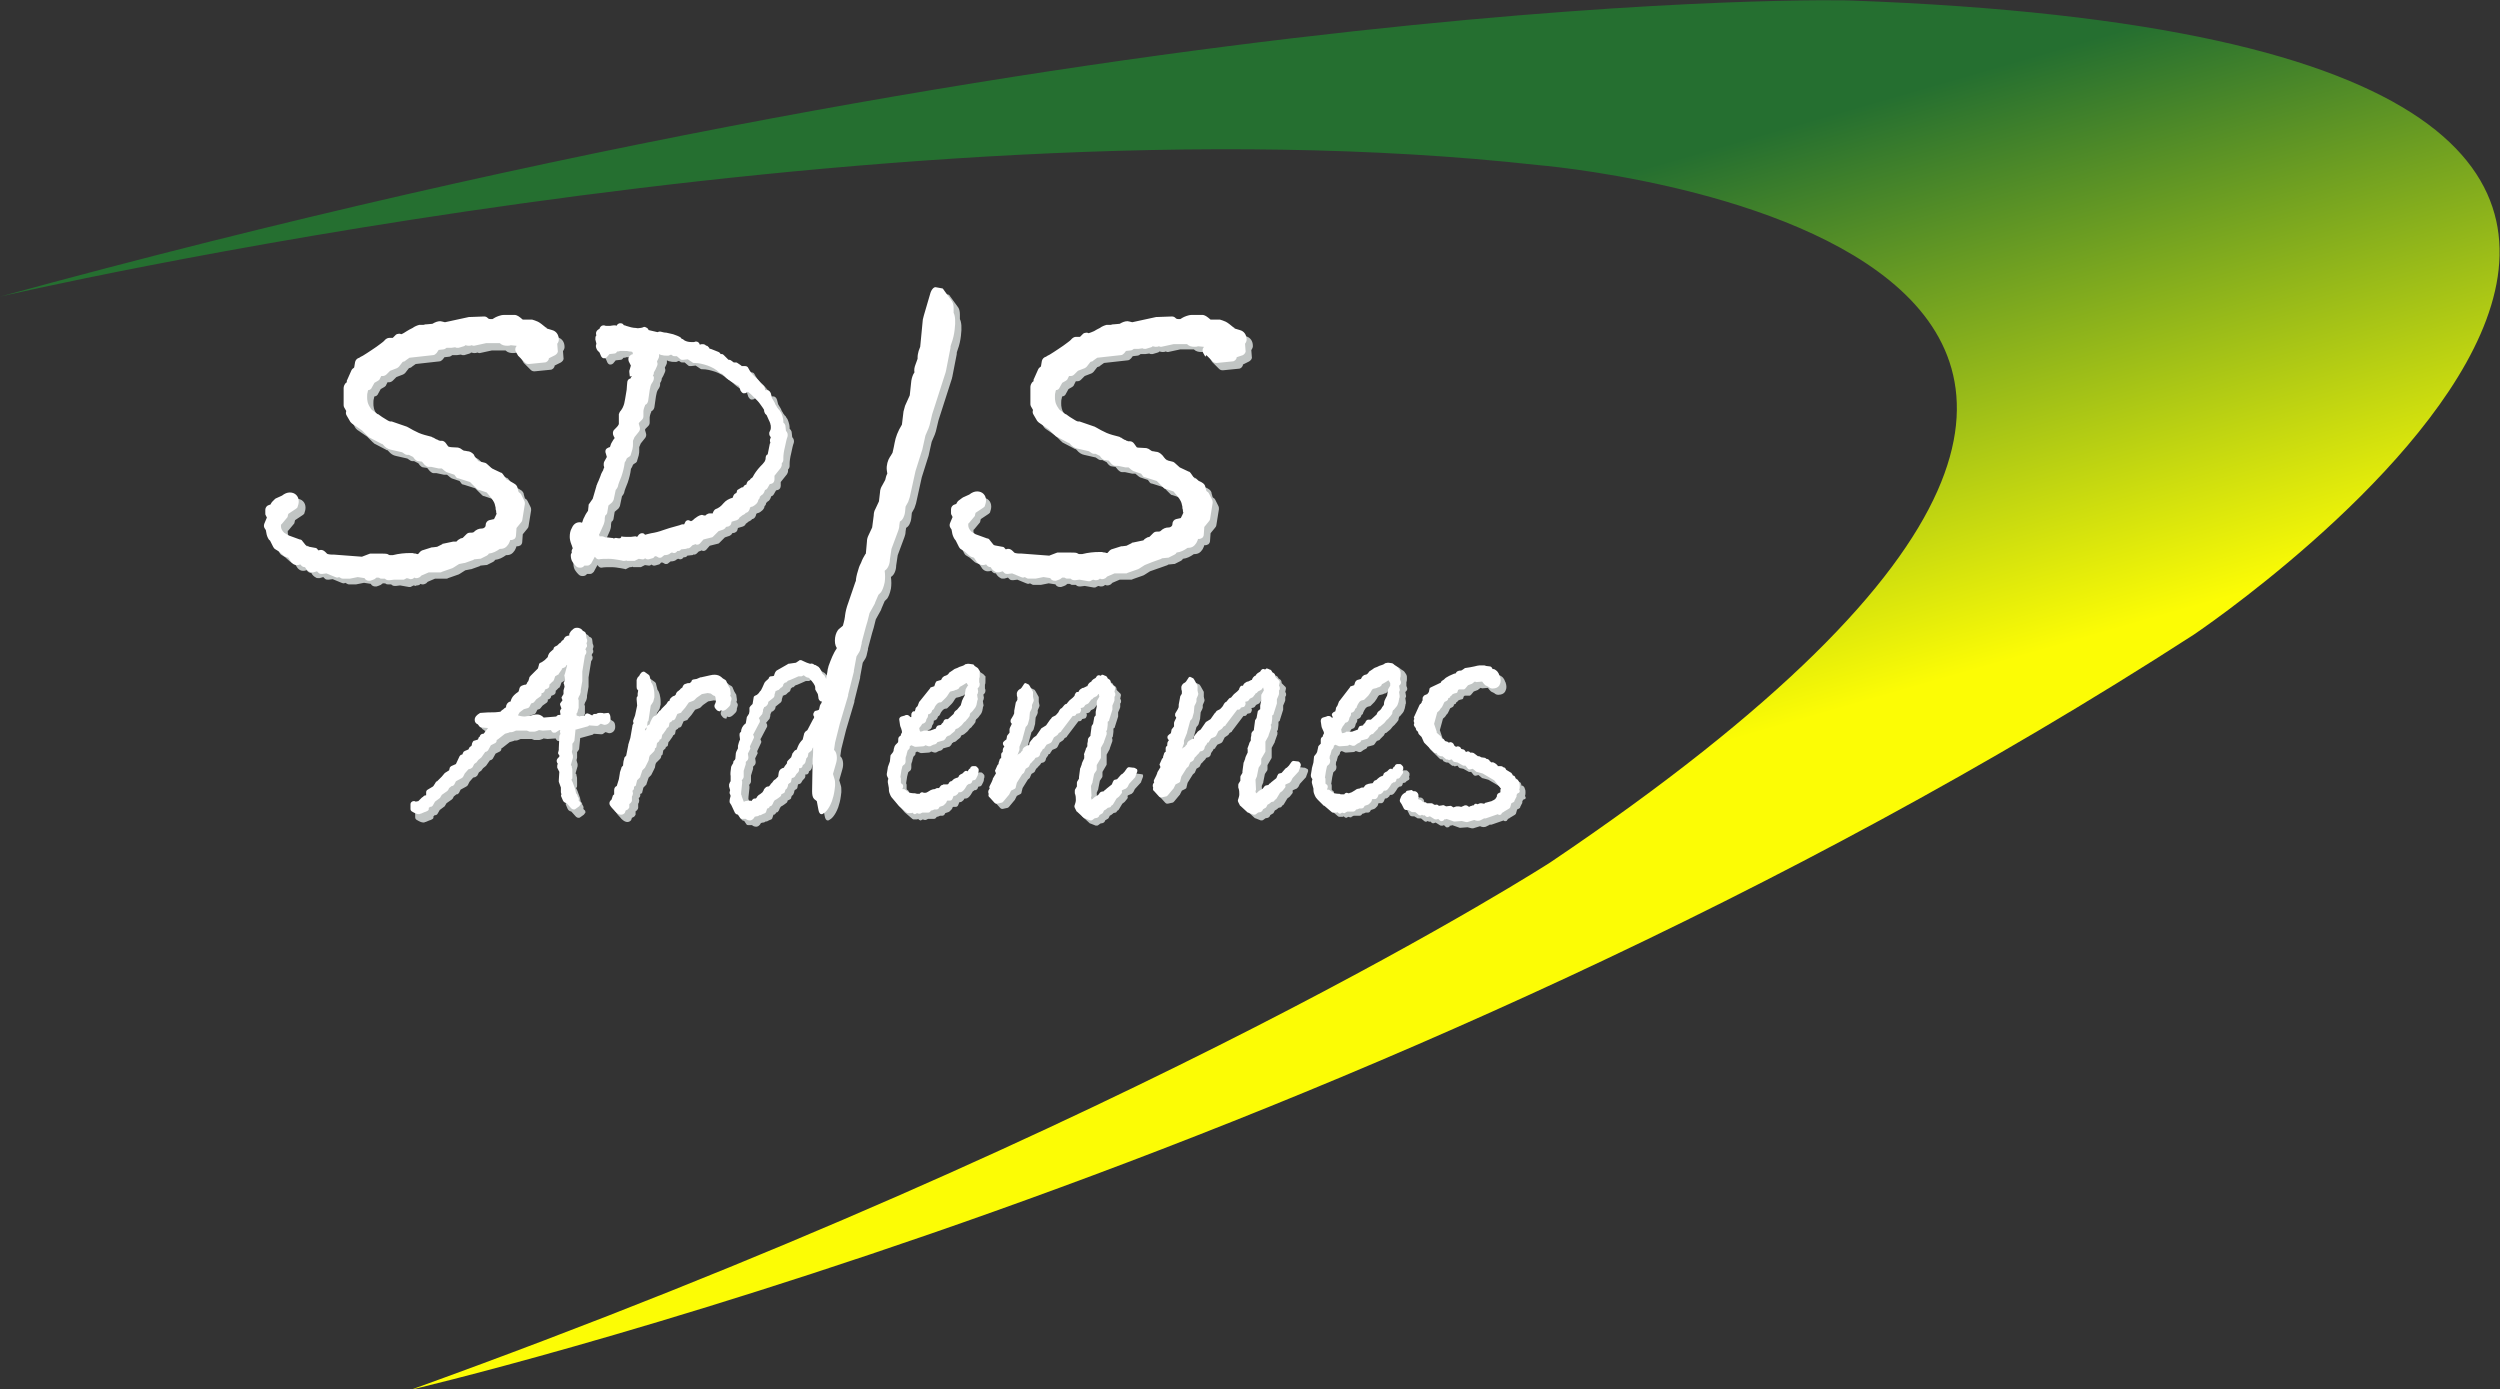
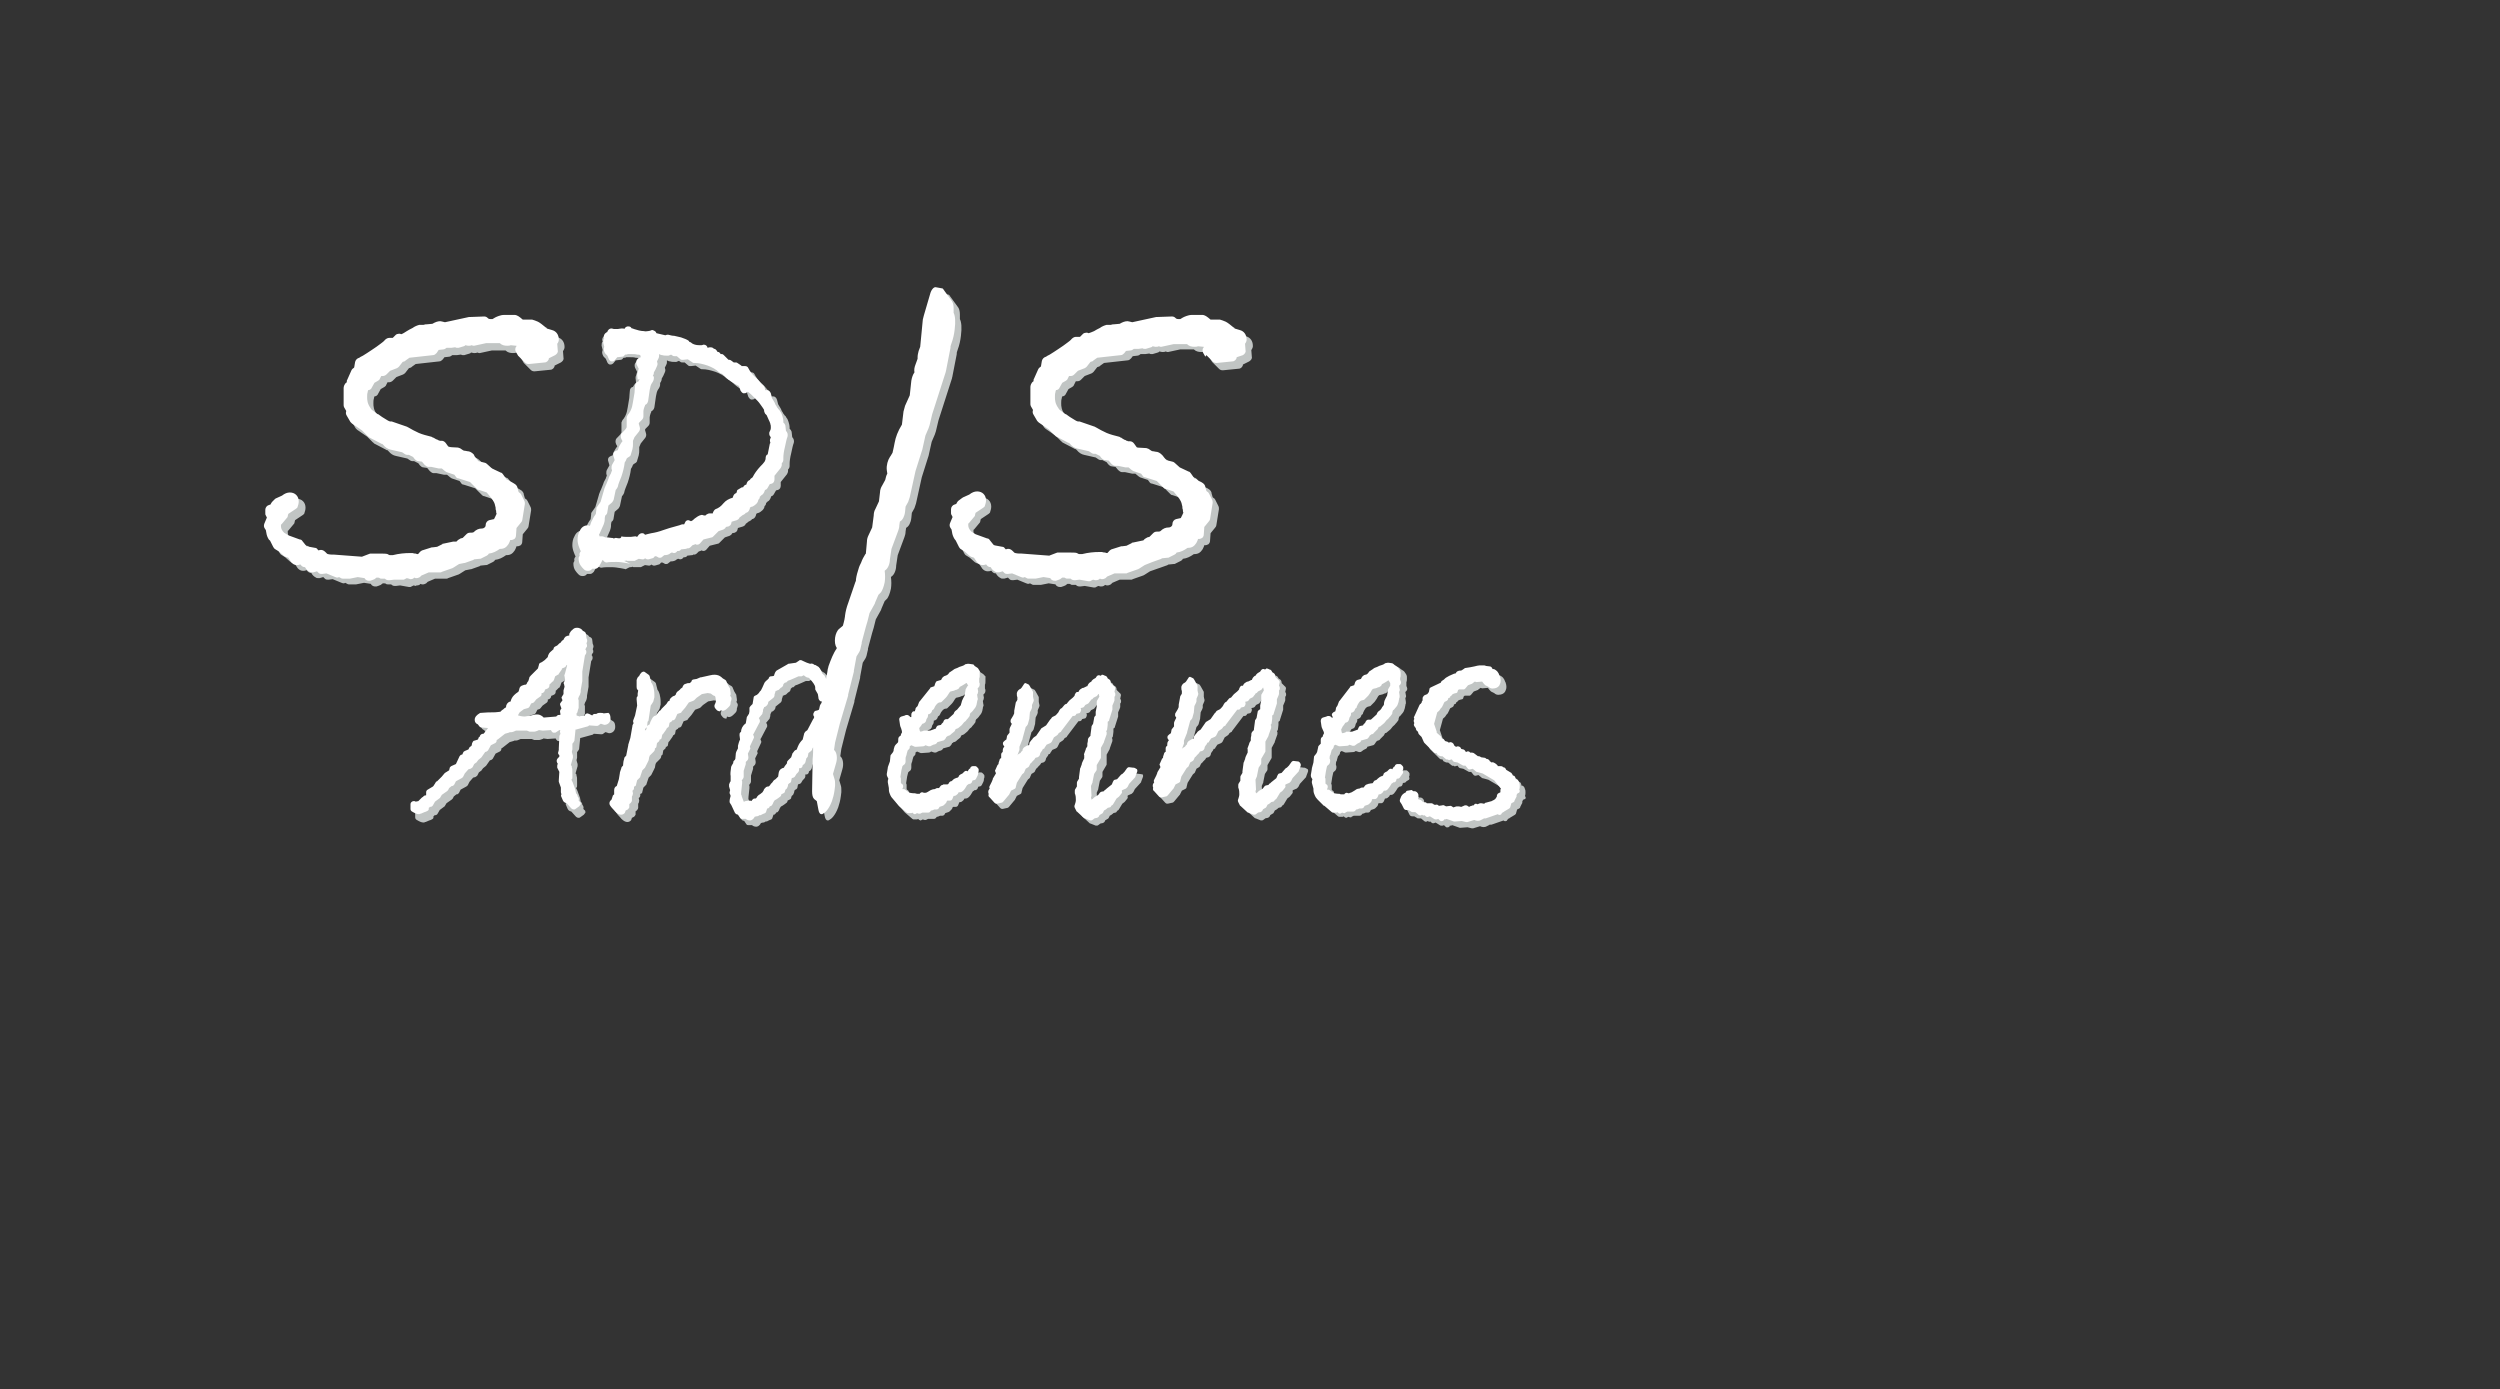
<svg xmlns="http://www.w3.org/2000/svg" viewBox="0 0 478.7 266">
  <rect x="0" y="0" width="478.7" height="266" fill="#333333" stroke="none" />
  <linearGradient id="a" gradientUnits="userSpaceOnUse" x1="299.523" x2="240.273" y1="259.171" y2="53.672">
    <stop offset=".486" stop-color="#fcfc05" />
    <stop offset="1" stop-color="#256f30" />
  </linearGradient>
-   <path d="M156.9 134.4c-.2-.2-.3-.4-.3-.7l-.1-.6-.4-.7c0-.1-.1-.2-.1-.3v-.2c0-.2-.1-.5-.3-.8s-.5-.7-.9-1.1l-.4-.1c-.1 0-.1-.1-.2-.1l-.4-.3-.4.2H152.8l-.9.4c-.7.2-.9.3-1 .4s-.2.1-.2.1l-.2.2c-.1 0-.2.1-.2.1s-.1 0-.2.1-.1.2-.2.2c0 .4-.2.6-.5.7l-.4.4c-.1.1-.2.1-.3.1-.2 0-.3 0-.3.1s0 .2-.1.4c0 .2-.1.4-.1.5 0 .2-.1.3-.2.4l-1 .8v.1c0 .4-.2.8-.8.9v.1c-.1.2-.1.3-.2.5 0 .1-.1.3-.1.5v.1l-.1.2c0 .1-.1.1-.1.1l-.5.6c.1.2.2.4.2.5s0 .3-.1.4l-1.1 2.1s0 .1-.1.1l.1.3c.1.2 0 .4 0 .5l-.7 1.5v.6l-.4.8.1.7c0 .2 0 .4-.2.6l-.3.3v.4l-.4 1.3v1.1c0 .2-.1.4-.2.5s-.2.1-.2.2c0 0 0 .1.1.2 0 .1.1.2 0 .4-.2 1.5-.2 2-.2 2.1s0 .2.1.2v.1l.4 1.1c.1 0 .2-.1.3-.1.2-.1.4-.1.7-.1.2 0 .4 0 .5.1 0-.1.1-.1.2-.3.1-.1.2-.2.4-.2s.2-.1.3-.1l.1-.1.1-.2.3-.3c.1-.1.1-.1.2-.1 0 0 .2-.1.5-.4.1-.1.2-.2.2-.3 0-.2.1-.3.2-.4l.3-.3c.1-.1.2-.1.3-.1s.2 0 .3-.1.2-.3.3-.4l.1-.1.2-.2.2-.3c.1-.2.3-.3.4-.3l.5-.5c0-.2 0-.5.1-.7.1-.6.4-.9 1-1 .1-.2.2-.4.4-.6.1-.1.2-.2.2-.4 0-.1.1-.3.2-.4l.6-.6.2-.6c0-.1.1-.1.1-.2l.3-.4c.1-.1.2-.2.3-.2s.2-.1.2-.1c.1-.1.1-.3.2-.6.2-.5.4-.9.9-1.3l.3-1.2c0-.1.1-.2.2-.3l.4-.3 1-2s0-.1.1-.1l.2-.2c0-.1-.1-.1-.1-.2-.1-.2-.1-.4 0-.6s.2-.3.4-.4c.5-.1.6-.2.6-.2s.1-.1.2-.8c0-.2.1-.4.3-.5v-.1c0-.1 0-.1.1-.2-.2-.2-.3-.2-.4-.3z" fill="none" />
-   <path d="M166.3 119.3v-.5l-.3 1c.2-.1.3-.2.3-.5zm-1.2 3.8v-.2z" fill="#e30613" />
  <path d="M79.8 112.1c.3 0 .6-.1.7-.3l.3.1h.2c.2 0 .4-.1.6-.2l.3-.3 1.4-.6h2.2c.1 0 .2 0 .3-.1l2-.7c.1 0 .1-.1.2-.1l1.1-.7 1-.2h.1l1.4-.5c.1 0 .3-.1.4-.2l1-.1c.1 0 .3 0 .4-.1l1-.5c.2-.1.3-.2.4-.4.8-.1 1.4-.4 2.1-.9h.1c.8 0 1.2-.4 1.4-.7.2-.2.3-.5.4-.7 0-.1.1-.2.1-.3h.2c.2 0 .4-.1.6-.2.2-.2.3-.4.3-.7l.1-1.4.9-1.1c.1-.1.2-.3.2-.4l.5-3.1c0-.2 0-.4-.1-.6l-.6-1.2c-.1-.2-.2-.3-.4-.4l-.1-.1-.2-.7c0-.3-.2-.7-.8-1-.2-.1-.5-.3-.7-.4l-.2-.3c-.1 0-.3-.1-.5-.2l-.7-1c-.1-.1-.2-.3-.4-.3l-1.7-.8-1-.9c-.1-.1-.3-.2-.4-.2l-1.2-.3-.7-1-.1-.1c-.4-.4-.8-.6-1.2-.6-.4-.1-.6-.1-.6-.1-.1 0-.3-.1-.7-.4-.1-.1-.3-.1-.5-.2l-1.8-.1-.5-.8c-.2-.3-.5-.5-.8-.5h-.4c-.1-.1-.2-.1-.3-.1l-.1-.1c-.1 0-.2-.1-.3-.1-.2-.1-.3-.2-.5-.3v.1h-.1c-.1-.1-.3-.2-.4-.2-.8-.2-1.6-.4-2.3-.7s-1.4-.7-2.1-1.1c-.1 0-.1-.1-.2-.1l-2.9-1h-.3s-.2 0-.8-.4c-.5-.3-1-.6-1.5-1h-.1c-.1-.1-.3-.2-.8-.6-.2-.1-.3-.3-.4-.3 0-.1-.1-.1-.1-.2-.3-.4-.5-.8-.6-1.2s-.1-.7-.1-1 0-.6.1-.9c0-.2.1-.3.1-.4.3 0 .6-.2.7-.5l.5-.9.7-.4c.1-.1.3-.2.3-.3l.3-.6h.3c.2 0 .5-.1.7-.3l.7-.7 1.3-.5c.2-.1.3-.2.4-.3l.7-.9.3-.1c.1 0 .2-.1.3-.2l.7-.5 4.5-.5c.3 0 .5-.2.7-.4l.3-.4.9-.1c.2 0 .5-.2.6-.3h.9l.7-.1h.1c.1.1.3.1.4.1h.2l1-.3c.1 0 .2-.1.2-.1l.1-.1.5.1h.2c.2 0 .3 0 .5-.1.1 0 .2.1.3.1h.2l2.3-.5h2.6c.4.4.9.5 1.4.5.2 0 .5 0 .7-.1.3 0 .6.1 1 .1h.1v.1c-.3.3-.3.8-.1 1.1l.4.7.1.1 1.2 1.2c.2.2.4.3.7.3h.1l3-.3c.4 0 .8-.4.8-.8l1.2-.6c.3-.2.6-.5.5-.9l-.1-1.3.1-.1c.1-.2.2-.4.2-.6v-.1c0-.9-.5-1.6-1.3-1.8-.4-.1-.7-.2-1-.3 0-.1-.1-.2-.2-.2-.6-.5-1.1-.9-1.5-1.1s-.8-.3-1.1-.4h-1.8c-.7-.6-1.1-.9-1.6-.9h-1.9c-.5 0-.8.1-1.1.2s-.5.2-.7.3-.3.2-.5.3h-.3c-.4 0-.5-.1-.6-.2-.2-.2-.4-.3-.7-.3l-2.8.1h-.2l-4.6 1c-.5-.1-.7-.2-.9-.2-.5 0-1 .2-1.5.5l-1.1.1h-.2l-.4.1h-.8c-.4.1-.9.3-1.3.6-.4.2-.8.4-1.1.6-.9.4-1.1.4-1.1.4-.1-.1-.3-.1-.4-.1-.2 0-.5.1-.6.2l-.6.6h-.7c-.3 0-.6.2-.8.4 0 0-.1.2-.8.7-.5.4-1.1.8-1.7 1.2s-1.2.8-1.7 1.1c-.4.2-.6.3-.7.4-.4.1-.7.4-.8.8s-.1.8-.2 1.1c-.2.1-.4.3-.5.5l-.8 1.8c-.1.1-.1.3-.1.5-.5.3-.6.9-.6 1.1v3.2c0 .2 0 .3.1.5l.4.7c-.1.3-.1.6.1.9l.7 1.2.3.3 1.9 1.3 1.1 1.1c.1.1.2.1.2.2l2.3 1.2c.1.1.2.1.3.1l.2.2c.4.5.9.8 1.4.9l2.2.5.6.4c.2.1.3.1.5.1h.2l.8.4.3.4c.2.2.4.4.7.4l.7.1.5.6c.2.2.5.4.7.4h.6l1.4.3h.6l.6.5c.1.1.2.1.3.2l1.5.5.3.4c.1.2.3.3.5.3l2.2.7 1.3 1.3c.1.1.2.2.4.2l1.5.5.5.6c.3.4.6.7.8 1.1.2.3.3.7.4 1.2 0 .2 0 .4.1.6 0 .2 0 .4.1.6-.1.1-.1.2-.2.4 0 .1-.1.1-.1.2l-.2.4-.9.2c-.4.1-.7.5-.7.9 0 .3-.1.4-.2.5s-.3.2-.5.2c-.6 0-1.1.2-1.6.7 0 0-.1.1-.5.1H91c-.3 0-.5.1-.7.3l-.7.7-.4.1c-.2.1-.3.2-.5.3l-.3.3h-.6l-1.9.4c-.1 0-.2 0-.2.1l-1 .5-.8.1h-.2l-1.9.6c-.2.1-.3.2-.4.3-.2.2-.3.4-.4.4s-.2 0-.4-.1c-.4 0-.5-.1-.6-.1h-.5c-1 0-2.1.1-3.3.4h-.4c-.1 0-.3 0-.4-.1-.1 0-.1-.1-.2-.1-.2-.1-.7-.1-2.4-.1h-1.2c-.1 0-.2 0-.4.1l-1.3.5-5.3-.4h-.1.5c-.6 0-.8-.1-.9-.1s-.2-.1-.2-.1l-.3-.3c-.3-.3-.6-.4-.8-.4s-.3 0-.5.1l-.2-.2c-.1-.2-.3-.3-.5-.3l-1.6-.3-.8-1c-.1-.2-.3-.3-.5-.3l-2.2-.8-.8-.5c-.4-.4-.6-.8-.6-1.2v-.3c0-.1.1-.1.1-.1l1-1.2c.1-.1.2-.2.2-.4l.1-.4 1.5-1c.1-.1.3-.2.3-.4.1-.3.2-.6.2-1 0-1-.7-1.7-1.7-1.7-.5 0-1 .2-1.5.6l-1.1.5c-.1 0-.1.1-.2.1l-.8.6c-.1.1-.2.2-.3.4h.1l-.3.1c-.4.1-.7.5-.7.9v.7c0 .1 0 .3.1.4l.2.4-.5 1.2c-.1.3-.1.6.1.9l.2.3c.1.7.2 1.1.4 1.5.1.2.2.4.4.5l.6 1.2c.1.2.2.3.3.4l.8.5.9.8c.1.1.2.1.3.2l.6.2.6.9.1.1c.2.2.5.4.9.4.2 0 .4 0 .6-.1h.1c.1 0 .1.1.2.2.2.2.4.3.7.3.2.4.5.7.9.9.1.1.3.1.4.1h.3l.7-.2.3.3c.2.2.4.2.6.2h.1l.8-.1 1.7.7c.1 0 .2.1.3.1s.3 0 .4-.1l.2.1c.2.1.3.2.5.2h1.4l1.5-.3 1.3.2c.1.2.2.3.4.4s.3.1.5.1h.2c.3-.1.6-.2.8-.3.1-.1.3-.2.4-.3h.1c.3 0 .4 0 .5.1s.3.1.4.1h.6c.2.2.4.3.7.3h.2l.8-.1 1.7.3h.2c.1 0 .2 0 .3-.1l.4-.2.4.1c.1-.1.2-.1.2-.1zm40.9-3.5c.1 0 .3 0 .4-.1.1.1.2.1.4.1h1.1c.1 0 .2 0 .3-.1l.6-.3.7.1h.1c.1 0 .2 0 .3-.1l.1-.1.2.1c.1.1.2.1.3.1h.2l.7-.2c.1 0 .3-.1.4-.3 0 0 .1-.1.2-.1.2 0 .3.1.5.2.1.1.2.1.3.1s.3 0 .4-.1l.5-.4c.5 0 .9-.1 1.2-.4 0 0 .1 0 .2-.1h.1c.1 0 .2.1.3.1.3 0 .5-.1.7-.4h.2c.2 0 .4-.1.5-.3l.9-.1c.1 0 .2 0 .2-.1h.2c.2 0 .4-.1.5-.2l.4-.4.3-.1c.1 0 .2-.1.2-.1h.1c.1.1.2.1.3.1.2 0 .4-.1.5-.2l.7-.8 1.6-.4c.1 0 .2-.1.3-.2l1-1 .9-.3c.2-.1.3-.2.4-.3l.1-.2.5-.1c.2-.1.4-.2.5-.5l.1-.4 1-.3c.2-.1.4-.2.5-.5.1-.1.3-.2.4-.3l.1-.1.2-.1c.2-.1.4-.2.5-.4.3 0 .6-.3.7-.6.1-.2.1-.3.1-.4.1-.1.2-.1.4-.2h.1c.2-.1.5-.3.7-.5s.4-.5.4-.8c.2-.1.3-.4.3-.6.1-.1.2-.1.2-.2l.3-.2c.1-.1.2-.2.3-.4l.2-.5c.2 0 .4-.2.5-.4l.4-.7.4-.1c.3-.1.5-.4.5-.8v-.7l1.2-1.5c.1-.2.2-.4.2-.6v-.3c.2-.2.3-.4.3-.7v-.3c0-.6.1-1.3.3-2.1.2-.9.3-1.5.5-2 .1-.4 0-.8-.3-1.1l-.1-.9c0-.2-.1-.3-.2-.5l-.2-.2v-.2c0-.4-.1-.8-.2-1.1s-.2-.6-.4-.8c-.1-.2-.2-.4-.3-.4-.1-.1-.1-.2-.3-.4-.1-.2-.2-.4-.3-.5-.1-.3-.2-.5-.4-.8-.1-.2-.2-.3-.3-.5l-.2-.8c-.1-.4-.4-.7-.7-.7h-.4v-.1c0-.5-.3-.8-.6-1-.5-.6-.9-1.1-1.5-1.6-.4-.4-.8-.9-1.1-1.5-.1-.3-.4-.4-.6-.4h-.7c0-.1-.1-.1-.2-.2l-.6-.4c-.1-.1-.3-.1-.4-.1h-.3l-.4-.3c-.1-.1-.3-.2-.4-.2h-.2l-.9-.9c-.1-.1-.2-.2-.4-.2h-.2c-.1-.2-.2-.3-.4-.4l-1.5-.6h-.2l-.1-.2c-.2-.2-.3-.4-.5-.4 0 0-.1 0-.2-.1l-.1-.1c-.2-.1-.4-.1-.5-.1s-.3 0-.5.1c-.1-.4-.4-.6-.7-.6h-.1c-.2.1-.4.1-.4.1h-.4c-.7 0-1.1-.2-1.3-.3s-.3-.3-.5-.3c-.1 0-.1-.1-.2-.2l-.1-.1c-.3-.2-.8-.4-1.4-.6-.5-.1-.9-.2-1.3-.3-.4 0-.7-.1-1.1-.2h-.3l-.3.1-1.7-.4-.1-.2c-.1-.2-.4-.3-.6-.4h-.2c-.2.1-.5.2-.7.2s-.5.1-.8 0c-.6 0-1.3-.2-1.9-.4-.1 0-.2-.1-.2-.1h-.2l-.1-.1c-.1-.2-.3-.3-.6-.3h-.1c-.2 0-.5.2-.6.4v.1c-.1-.1-.3-.1-.4-.1h-.2c-.3 0-.5.1-.7.1h-.5c-.2 0-.4 0-.6-.1h-.1c-.3 0-.5.1-.7.4-.1.1-.1.2-.1.3h-.1c-.2.1-.4.3-.5.5s-.1.5 0 .7c-.2.2-.2.5-.2.8l.2.8-.1.4c0 .3.1.6.3.9l.4.4.3.7c.1.2.3.4.5.4h.1c.2 0 .4-.1.5-.2l.5-.6.9-.1c.2 0 .4-.1.5-.3l.1-.1c.2 0 .4 0 .5-.1h.8c.4 0 .7 0 1 .1.2 0 .4 0 .6.1l.1.4c-.1 0-.2.1-.3.1-.2.1-.4.3-.5.5s-.1.5 0 .8l.4.8-.2.7c-.1.2-.1.3-.1.5l.1.9-.3.3c-.1.1-.1.2-.2.3l-.1.2h-.1c-.3.1-.5.4-.5.8 0 .3-.1.8-.1 1.3l-.3 1.8c-.1.6-.2 1.1-.4 1.5-.1.3-.3.5-.4.7-.2.2-.3.4-.4.7v1.9c0 .1-.1.1-.1.2-.1.2-.4.5-.8.9-.3.3-.3.8-.1 1.2.1.2.2.3.2.4l-.1.1c-.1.1-.2.3-.5.8 0 .1-.1.1-.1.2l-.2.6-.3.1c-.2.1-.4.2-.5.4s-.1.5 0 .7l.2.7-.5.9c-.1.2-.1.4-.1.7l.1.4-.1.2c0 .1-.1.2-.1.3 0 0 0 .1-.1.2-.1.2-.3.5-.4.9l-.4 1c-.1.2-.2.4-.3.7 0 0 0 .1-.1.2v.1l-.7 2.4-.7 1c-.1.1-.1.2-.1.4l-.1.9c-.2.3-.5.7-.7 1.2-.2.3-.3.7-.4 1l-.1.1c-.1-.1-.3-.1-.4-.1-.7 0-1.2.4-1.5 1.1-.3.5-.4 1.1-.4 1.7 0 .4.1.9.3 1.4.1.3.2.5.3.7v.1c-.2.2-.3.5-.2.8-.1.2-.2.3-.2.5 0 .5.1 1 .4 1.4.2.3.4.5.6.7s.4.3.8.3c.3 0 .6-.1.8-.4h.6c.3 0 .5-.2.7-.4l.7-1.3.1.1c.1.2.4.4.6.4h.1c.4-.1 1.1-.1 1.9-.1.6 0 1.2.1 1.8.2.7.1.9.2.9.2.7-.4.8-.4.9-.4zm-1.5-4.4h-.1c-.1 0-.2 0-.3.1h-.1c-.1-.1-.3-.1-.4-.1-.3 0-.5-.1-.8-.1h-.4c-.4-.2-.5-.2-.6-.2h-.5l-.1-.4.1-.1.8-1.8c.1-.3.2-.6.2-1v-.2c0-.2.1-.4.1-.5.2-.1.4-.4.4-.7l.2-1.2.7-.6c.1-.1.2-.3.3-.5l.4-1.9.1-.1c.1-.1.2-.3.3-.5.1-.6.4-1.2.7-2 .3-.9.5-1.7.6-2.5v-.1c.2-.3.3-.5.4-.8.1-.1.2-.2.4-.3s.4-.3.4-.5c.1-.3.2-.7.3-1 .1-.4.1-.7.1-1v-.6l.3-.7.8-1c.2-.2.3-.6.2-.9l-.2-.7.1-.2.5-.5c.2-.2.3-.4.3-.7v-1c0-.2.1-.5.2-.8l.1-.2c0-.1 0-.2.1-.2.2-.1.4-.3.5-.7.1-.6.2-1.3.3-2.1.1-.6.2-1 .4-1.3.3-.4.4-.7.4-1v-.3l.1-.1c.1-.2.2-.4.2-.6v-.1c.2-.3.4-.7.6-1.2.1-.2.1-.3.1-.5l-.1-.4.3-.6c.1-.2.1-.3.1-.5V69c.2.1.4.2.6.2.3.1.7.1 1 .1h.2l.5-.2.3.2c.1.1.3.1.4.1h.4l.7.6c.1.1.3.1.4.1h.1l.9-.1.9.6c.1.1.2.1.4.1.8 0 1.6.2 2.5.5.8.3 1.6.7 2.2 1.3.1.1.2.1.3.2l.3.1c.5.5 1 1 1.6 1.4.5.3 1.1.7 1.6.9l.3.9c.1.2.3.4.5.5h.2c.1 0 .3 0 .4-.1l.3-.2c.2.2.4.3.6.5l1.2 1.2c.4.4.7.9 1 1.3s.3.5.3.5c0 .3.1.5.2.7l.3.3c.1.3.3.6.4.9.1.2.2.4.3.7v.1c.1.2.1.4.1.7s-.1.5-.2.7c-.2.3-.1.8.1 1l.1.1-.1.3c-.1.2-.1.5 0 .7v.1c0 .1-.1.1-.1.2l-.4 2c-.3.1-.4.4-.4.8 0 .2-.1.4-.2.6-.2.3-.5.6-.8.9s-.6.7-.9 1.1c-.2.3-.4.6-.6 1-.1.1-.3.2-.4.3l-.1.2c-.3.1-.5.3-.6.6l-.1.3c-.2 0-.5.2-.6.5-.1 0-.3 0-.4.1l-.5.3c-.2.1-.3.2-.3.4l-.1.3c-.3.1-.5.3-.6.6l-.1.3c-.7.2-1.3.5-1.8 1.1-.4.5-.9.9-1.5 1.1-.2.1-.4.4-.5.7v.1h-.4c-.2 0-.4 0-.6.1-.1.1-.3.1-.4.3h-.3c-.1 0-.2-.1-.3-.1h-.2c-.5.1-.9.4-1.3.7-.2.2-.4.4-.7.5l-.2-.1c-.1 0-.2-.1-.3-.1-.2 0-.5.1-.6.4l-.2.4h-.4c-.1 0-.2.1-.3.1 0 0-.2.1-1 .3-.7.2-1.5.4-2.3.7s-1.6.5-2.3.6c-.5.1-.8.2-1.2.3-.1-.2-.3-.3-.5-.3h-.1c-.2 0-.4.1-.6.3l-.3.4c-.1 0-.2-.1-.3-.1h-.1c-.3 0-.5.1-.8.1h-.7c-.4 0-.8 0-1.1-.1-.4.5-.8.4-1.3.3zm102.7 4.6l1.4-.5c.1 0 .3-.1.4-.2l1-.1c.1 0 .3 0 .4-.1l1-.5c.2-.1.3-.2.4-.4.8-.1 1.4-.4 2.1-.9h.1c.8 0 1.2-.4 1.4-.7.2-.2.3-.5.4-.7 0-.1.1-.2.1-.3h.2c.2 0 .4-.1.6-.2.2-.2.3-.4.3-.7l.1-1.4.9-1.1c.1-.1.2-.3.2-.4l.5-3.1c0-.2 0-.4-.1-.6l-.6-1.2c-.1-.2-.2-.3-.4-.4l-.1-.1-.2-.7c0-.3-.2-.7-.8-1-.2-.1-.5-.2-.7-.4l-.1-.1c-.1 0-.3-.1-.5-.2l-.7-1c-.1-.1-.2-.3-.4-.3l-1.7-.8-1-.9c-.1-.1-.3-.2-.4-.2l-1.2-.3-.7-.9-.1-.1c-.4-.4-.8-.6-1.2-.6-.4-.1-.6-.1-.6-.1-.1 0-.3-.1-.7-.4-.1-.1-.3-.1-.5-.2l-1.8-.1-.5-.7c-.2-.3-.5-.5-.8-.5h-.4c-.1-.1-.2-.1-.3-.1l-.1-.1c-.1 0-.2-.1-.3-.1-.2-.1-.3-.2-.5-.3l-.1-.1h-.1c-.1-.1-.3-.2-.4-.2-.8-.2-1.6-.4-2.3-.7s-1.4-.7-2.1-1.1c-.1 0-.1-.1-.2-.1l-2.9-1h-.3s-.2 0-.8-.4c-.5-.3-1-.6-1.5-1h-.1c-.1-.1-.3-.2-.8-.6-.2-.1-.3-.3-.4-.3 0-.1-.1-.1-.1-.2-.3-.4-.5-.8-.6-1.2s-.1-.7-.1-1 0-.6.1-.9c0-.2.1-.3.1-.4.3 0 .6-.2.7-.5l.5-.9.7-.4c.1-.1.3-.2.3-.3l.4-.8h.3c.3 0 .5-.1.7-.3l.7-.7 1.3-.5c.2-.1.3-.2.4-.3l.7-.9.3-.1c.1 0 .2-.1.3-.2l.7-.5 4.5-.5c.3 0 .5-.2.7-.4l.3-.4.9-.1c.2 0 .5-.2.6-.3h.9l.7-.1h.1c.1.1.3.1.4.1h.2l1-.3c.1 0 .2-.1.2-.1l.1-.1.5.1h.2c.2 0 .3 0 .5-.1.1 0 .2.1.3.1h.2l2.3-.5h2.6c.4.4.9.5 1.4.5.2 0 .5 0 .7-.1.3 0 .6.1 1 .1h.1v.1c-.3.3-.3.8-.1 1.1l.4.7.1.1 1.2 1.2c.2.2.4.3.7.3h.1l3-.3c.4 0 .8-.4.8-.8l1.2-.6c.3-.2.6-.5.5-.9l-.1-1.3.1-.1c.1-.2.2-.4.2-.6v-.1c0-.9-.5-1.6-1.3-1.8-.4-.1-.7-.2-1-.3 0-.1-.1-.2-.2-.2-.6-.5-1.1-.9-1.5-1.1s-.8-.3-1.1-.4H233c-.7-.6-1.1-.9-1.6-.9h-1.9c-.5 0-.8.1-1.1.2s-.5.2-.7.3-.3.2-.5.3h-.3c-.4 0-.5-.1-.6-.2-.2-.2-.4-.3-.7-.3l-2.8.1h-.2l-4.6 1c-.5-.1-.7-.2-.9-.2-.5 0-1 .2-1.5.5l-1.1.1h-.2l-.4.1h-.8c-.4.1-.9.3-1.3.6-.4.2-.8.4-1.1.6-.9.4-1.1.4-1.1.4-.1-.1-.3-.1-.4-.1-.2 0-.5.1-.6.2l-.6.6h-.7c-.3 0-.6.2-.8.4 0 0-.1.2-.8.7-.5.4-1.1.8-1.7 1.2s-1.2.8-1.7 1.1c-.4.2-.6.3-.7.4-.4.1-.7.4-.8.8s-.1.8-.2 1.1c-.2.1-.4.3-.5.5l-.8 1.8c-.1.1-.1.3-.1.5-.5.3-.6.9-.6 1.1v3.2c0 .2 0 .3.1.5l.4.7c-.1.3-.1.6.1.9l.7 1.2.3.3 1.9 1.3 1.1 1.1c.1.1.2.1.2.2l2.3 1.2c.1.1.2.1.3.1l.2.2c.4.5.9.8 1.4.9l2.2.5.6.4c.2.1.3.1.5.1h.2l.8.4.3.4c.2.2.4.4.7.4l.7.1.5.6c.2.2.5.4.7.4h.6l1.4.3h.6l.6.5c.1.1.2.1.3.2l1.5.5.3.4c.1.2.3.3.5.3l2.2.7 1.3 1.3c.1.1.2.2.4.2l1.5.5.5.6c.3.4.6.7.8 1.1.2.3.3.7.4 1.2 0 .2 0 .4.1.6 0 .2 0 .4.1.6-.1.1-.1.2-.2.4 0 .1-.1.1-.1.2l-.2.4-.9.2c-.4.1-.7.5-.7.9 0 .3-.1.4-.2.5s-.3.2-.5.2c-.6 0-1.1.2-1.6.7 0 0-.1.1-.5.1-.3 0-.5.1-.7.3l-.7.7-.4.1c-.2.1-.3.2-.5.3l-.3.3h-.6l-1.9.4c-.1 0-.2 0-.2.1l-1 .5-.8.1h-.2l-1.9.6c-.2.1-.3.2-.4.3-.2.2-.3.4-.4.4s-.2 0-.4-.1c-.4 0-.5-.1-.6-.1h-.5c-1 0-2.1.1-3.3.4h-.4c-.1 0-.3 0-.4-.1-.1 0-.1-.1-.2-.1-.2-.1-.7-.1-2.4-.1h-1.2c-.1 0-.2 0-.4.1l-1.3.5-5.3-.4h-.3c-.6 0-.8-.1-.9-.1s-.2-.1-.2-.1l-.3-.3c-.3-.3-.6-.4-.8-.4s-.3 0-.5.1l-.2-.2c-.1-.2-.3-.3-.5-.3l-1.6-.3-.8-1c-.1-.2-.3-.3-.5-.3l-2.2-.8-.8-.5c-.4-.4-.6-.8-.6-1.2v-.3c0-.1.1-.1.1-.1l1-1.2c.1-.1.2-.2.2-.4l.1-.4 1.5-1c.1-.1.3-.2.3-.4.1-.3.2-.6.2-1 0-1-.7-1.7-1.7-1.7-.5 0-1 .2-1.5.6l-1.1.5c-.1 0-.1.1-.2.1l-.8.6c-.1.1-.2.2-.3.4l-.1.2-.3.1c-.4.1-.7.5-.7.9v.7c0 .1 0 .3.1.4l.2.4-.5 1.2c-.1.3-.1.6.1.9l.2.3c.1.7.2 1.1.4 1.5.1.2.2.4.4.6l.6 1.2c.1.2.2.3.3.4l.8.5.9.8c.1.1.2.1.3.2l.6.2.6.9.1.1c.2.2.5.4.9.4.2 0 .4 0 .6-.1h.1c.1 0 .1.1.2.2.2.2.4.3.7.3.2.4.5.7.9.9.1.1.3.1.4.1h.3l.7-.2.3.3c.2.2.4.2.6.2h.1l.8-.1 1.7.7c.1 0 .2.1.3.1s.3 0 .4-.1l.2.1c.2.1.3.2.5.2h1.4l1.5-.3 1.3.2c.1.2.2.3.4.4s.3.1.5.1h.2c.3-.1.6-.2.8-.3.1-.1.3-.2.4-.3h.1c.3 0 .4 0 .5.1s.3.1.4.1h.6c.2.2.4.3.7.3h.2l.8-.1 1.7.3h.2c.1 0 .2 0 .3-.1l.4-.2.4.1h.2c.3 0 .5-.1.7-.3l.3.1h.2c.2 0 .4-.1.6-.2l.3-.3 1.4-.6h2.2c.1 0 .2 0 .3-.1l2-.7c.1 0 .1-.1.2-.1l1.1-.7 1.7-.6zm-105.1 28.9c-.2-.1-.4-.1-.7-.1-.4 0-.6.1-.7.2h-.3c-.2 0-.4.1-.5.3l-.6-.3c-.1 0-.2-.1-.3-.1-.2 0-.4.1-.5.3l-.1.2h-.5c-.1 0-.3 0-.4.1l-.6-.2v-.4c.1-.1.2-.2.2-.4.1-.3.1-.5.2-.6v-1.5l-.1-.3c.1-.2.1-.4.2-.5l.2-.4v-.1c.1-.2.1-.4.1-.6v-.1l.3-1.7v-1.8l.5-3.1.2-.3c.1-.2.1-.5 0-.7-.1-.1-.1-.1-.1-.2.1-.2.2-.4.3-.5v-.3l-.1-.3.1-.3c.1-.2 0-.3 0-.5l-.1-.2-.1-.8c0-.3-.3-.5-.6-.6-.2-.4-.7-.6-1.1-.6-.5 0-.7.2-.9.4l-.1.1c-.1.1-.2.1-.2.2l-.2.3c-.1.1-.1.3-.1.5-.3 0-.5.1-.7.2-.1.1-.3.3-.4.6l-.3.2c-.1.1-.2.3-.3.4-.1 0-.2.1-.3.2l-.3.3-.4.2c-.2.1-.3.3-.3.4v.1c-.6.5-.8.7-.9.9s-.2.4-.2.6l-.6.6c-.3.2-.5.4-.8.5-.2.1-.3.2-.3.4l-.2.7-1.4 1.4c-.1.1-.1.2-.2.2-.1.3-.1.5-.2.7 0 .1-.1.2-.1.2l-.1.1c-.1.2-.1.3-.2.4l-.1.1h-.1c-.2 0-.4.1-.7.2-.2.1-.3.2-.4.4-.1.3-.1.5-.2.7l-.1.1c-.6.4-1 .8-1.2 1.2-.1.2-.2.4-.2.6-.1 0-.2.1-.3.1-.2.1-.6.4-.6 1-.1.1-.2.2-.3.2l-.1.1-.1.1c-.1.1-.2.1-.3.2l-.3.3h-.1c-.2 0-.6.1-1.2.1s-1.4 0-2.4.1c-.1 0-.2 0-.3.1-.5.3-.9.7-.9 1.2v.1c0 .4.3.7.6.8l.3.4c.1.1.2.2.4.2l1.2.1v.1l-.8 1h-.1c-.3 0-.5.2-.6.4v.1c-.1.1-.3.2-.3.4 0 .1-.1.2-.1.2s-.2.1-.6.2c-.3 0-.4.3-.5.5 0 .2-.1.4-.1.5 0 0-.1 0-.1.1-.1 0-.2.1-.3.2l-.2.4-.7.3c-.2.1-.3.2-.3.3l-.2.4h-.1c-.2 0-.3.2-.4.3l-.7 1.5-.9.4c-.1.1-.3.2-.3.4l-.3.8-.8.5-.1.1-.5.6-.9.9c-.1 0-.2.1-.2.1-.1.1-.1.2-.3.5l-.1.1c0 .1-.1.2-.2.3l-1 .6c-.2.1-.3.3-.3.5v.5c0 .1 0 .1-.1.1-.2 0-.4.1-.5.3-.1 0-.2.1-.3.2l-.7.7-.5.1-.2-.1h-.2c-.1 0-.2 0-.3.1-.2.1-.3.3-.3.5v.9c0 .2.1.4.3.5.5.3.9.5 1.3.5.1 0 .2 0 .3-.1h.1c.2-.1.5-.2.7-.3.1 0 .3-.1.5-.2s.3-.2.3-.4v-.2c.1-.1.2-.1.2-.2h.1c.2 0 .4-.1.5-.3l.4-.7.8-.6c.1-.1.2-.1.2-.2l.3-.5 1-.7.2-.2.2-.4.5-.4h.1c.2 0 .3-.2.4-.3l.3-.6 1.1-.6c.1-.1.2-.1.3-.3l.3-.6.7-.8.4-.1c.2-.1.3-.2.4-.3l.3-.6.4-.3c.1 0 .1-.1.1-.1l.3-.4.5-.4.1-.1.7-1 .3-.1c.1-.1.3-.2.3-.3l.5-.9.8-.4c.2-.1.3-.3.3-.5v-.1c.1 0 .1-.1.2-.1l1.4-1.1.7-.2c.1 0 .2-.1.2-.1h.3c.2 0 .5-.1.9-.3h2.1l.5.2h.9c.2 0 .4-.1.7-.2.1 0 .1-.1.2-.1l.7.1h.1l1.5-.1.1.2c.1.1.2.3.4.3h.2c.1 0 .2 0 .3-.1l.6-.4h.2c-.1.2-.1.4 0 .6v.1c0 .1 0 .1-.1.2-.1.2-.1.3-.1.5l-.1 2.1v.3l-.1.4c-.1.2 0 .4.1.5l.1.1v.3l-.3.3c-.1.1-.2.3-.2.4 0 .2 0 .3.1.5l.1.1-.1.4v.4l.4.8-.1 1.6v.3l.4 1.1v.9c0 .1.1.3.1.4-.1.2-.1.3 0 .5l.3.7c.1.2.2.3.4.4l.3.1.9 1c.1.1.3.2.5.2.1 0 .2 0 .3-.1l.7-.5c.1-.1.2-.3.3-.4 0-.2 0-.4-.2-.5l-.2-.2c.1-.3 0-.6-.2-.8 0-.2-.1-.4-.2-.5l-.1-.1c-.1-.4-.1-.7-.2-.9-.1-.3-.2-.5-.3-.8-.1-.2-.1-.4-.2-.5-.1-.2-.1-.3-.2-.4l.1-.1c.1-.1.1-.2.1-.4v-.5c0-.8 0-1.2-.1-1.3 0-.2 0-.3-.1-.4l-.1-.1.4-1.4v-.4c-.1-.4-.2-.6-.2-.7 0 0 0-.2.1-.5V144c.1-.1.2-.2.3-.4.1-.1.1-.2.1-.3l.2-2h.1l2.2-.6c.1 0 .2-.1.3-.2l1.4.1c.1 0 .3 0 .4-.1l.4-.3h.1c.1 0 .2.1.3.1s.2.1.3.1c.7 0 1.2-.5 1.2-1.2 0-.5-.1-.9-.4-1.1-.5-.3-.5-.3-.6-.4zm-7.4-7.6l-.1.3c0 .1-.1.2 0 .3l.1.7-.2.4c-.1.1-.1.3 0 .4l.1.5-.2.7v.7l-.3.5c-.1.1-.1.3 0 .4l.1.3-.3.4c-.2.2-.2.4-.1.6.1.3.2.5.2.6l-.1.1c-.2.2-.2.5-.1.8v.3h-.3c-.2 0-.3.1-.4.2l-.1.1-2.4.2-.2-.2c-.4-.3-.7-.4-1.1-.4-.1 0-.3 0-.7.1-.1 0-.3.1-.8.2-.1 0-.3 0-.8.1-.5 0-.9-.1-1.3-.2 0-.1.1-.3.3-.6l.8-.6.7-.2c.2 0 .3-.2.4-.3l.3-.6.3-.1c.1 0 .2-.1.3-.2l.4-.5.7-.5c.2-.1.3-.3.3-.5v-.2h.2c.2-.1.3-.2.4-.4 0-.2.1-.3.1-.3.1 0 .1 0 .3-.1.3-.1.5-.3.5-.6 0-.2 0-.3.1-.3l.4-.4.1-.1c.1 0 .2-.1.2-.2s.1-.1.1-.2l.2-.6.5-.3c.1 0 .2-.1.2-.2l.5-.7c.1-.1.1-.2.1-.3l.5-.2c.1-.1.3-.2.3-.3l.1-.2.1.1zm29.8 7.1c.1 0 .2.1.4.1.3 0 .6-.2.9-.5l.3-.3c.2-.2.3-.4.3-.8 0-.2.1-.3.1-.3v-.1c.1-.2.1-.4 0-.6l-.2-.3.1-.2v-.3l-.1-.7c0-.1 0-.2-.1-.3l-.3-.5-.3-.7c0-.1-.1-.2-.2-.3l-.5-.3c-.3-.3-.6-.5-.9-.6s-.5-.1-.7-.1-.4 0-.8.1l-1.8.4h-.1l-.7.3-.6.1c-.2 0-.4.2-.4.4l-.2.2c-.1.1-.1.1-.2.1h-.3l-.6.2c-.2.1-.3.3-.4.5v.1c-.1.1-.3.2-.4.3-.1.2-.2.2-.3.3l-.1.1c-.2.1-.3.2-.4.4s-.1.3-.1.3l-.2.2c-.4.1-.6.3-.8.5-.1.1-.2.3-.2.5-.2 0-.4.2-.4.3l-.2.3-.4.4-.4.4c-.1.1-.2.2-.3.4-.1 0-.2.1-.3.2l-.6.8c-.1 0-.2.1-.3.1-.3.2-.4.4-.5.6l-.3.6c0 .1 0 .2-.1.3v.1l-.2.1c-.2.1-.4.3-.4.6v.2l-.3.3v-.1l.2-.2c.1-.1.1-.2.2-.3l.1-.9c.1-.1.2-.2.2-.4l.4-2.7.4-.6c0-.1.1-.1.1-.2l.2-.8v-.5c0-.6-.1-1.1-.2-1.5-.1-.3-.2-.6-.4-.8l-.3-1.2c0-.1-.1-.2-.2-.3l-.7-.5c-.1-.1-.2-.1-.3-.1s-.3.1-.4.2c-.2.2-.3.4-.4.6 0 .1-.1.1-.1.1l-.1.1c-.2.2-.2.4-.3.6v1.3c0 .2 0 .4.2.6l.1.1-.1.6v.5l-.1.1c-.1.1-.1.3-.1.5l.1 1.2-.4 1.9-.3.8c-.1.2-.1.4 0 .6v.1c0 .1-.1.1-.1.2-.1.1-.1.2-.1.3l-.4 2.3-.4 1.3v.1l-.4 2-.3.3c-.1.2-.1.5-.2.7 0 .2-.1.5-.1.9l-.2.2c-.1.1-.1.1-.1.2l-.3.9v.1l-.2 1.2-.4 1.3c-.3.1-.5.4-.5.8v.8c-.1.1-.3.2-.3.4l-.2.6-.2.2c-.2.2-.3.6-.1.9.3.5.7.8 1 1.2.4.4.8.6 1.1.6s.5-.1.7-.3c0 0 .1-.1.1-.2l.1-.3.4-.2c.1-.1.2-.2.3-.4v-.6s0-.1.1-.1l.2-.2c.1-.1.2-.3.2-.4v-.8c.1-.1.2-.4.2-.6l-.1-.5c.2-.1.3-.3.3-.5v-.3h.1c.2-.1.3-.2.3-.4l.2-.8.5-.5c.1-.1.1-.1.1-.2l.4-1.2.4-.4.1-.1.6-1.2c0-.1.1-.2.1-.2 0-.2.1-.4.1-.6.1-.2.1-.3.1-.3l.8-.8c.1-.1.2-.3.2-.4v-.2c.2-.1.3-.2.3-.4l.1-.6.2-.2c.2-.1.3-.3.3-.5h.1c.2-.1.3-.2.3-.4l.1-.5c.1-.1.3-.3.4-.5.2-.3.4-.5.5-.8.2-.1.4-.2.4-.5l.1-.5.3-.2c.1 0 .1-.1.2-.2l.1-.1h.2c.1-.1.3-.2.3-.3l.4-.9.6-.2c.1 0 .2-.1.2-.2l.7-.8.7-1 .8-.3c.1 0 .1-.1.2-.1l.5-.5 1-.7 1.1-.2.6.1.4.3c.1.1.2.1.2.1.1 0 .2.1.2.1.1.1.1.2.1.3l.1.6-.1.4c-.1.2-.2.4-.2.5 0 .2 0 .4.3.7.2.3.5.4.8.4zm32.7-30.9l1.3-3.5c.1-.3.2-.6.2-1l.1-.7.1-.1c.4-.2.8-.9.9-1.8l.1-1 .5-.9.3-.9 1.1-5 1.2-3.8c0-.1.1-.2.1-.3l.6-2.7.6-1.4c.1-.2.1-.4.2-.6l.5-2.1 2.6-8.1c0-.2.1-.3.1-.5l.8-4.1v-.2s0-.2.2-.7c.3-.8.5-1.7.6-2.6.2-1.6.1-2.6-.2-3.2v-.9c0-.5-.1-1-.3-1.3l-1.6-2.2c-.1-.2-.2-.3-.4-.3l-1.1-.2c-.4-.1-.9.5-1.1 1.3l-1.2 4.1c-.1.3-.1.5-.2.8l-.5 5.2-.3.8c-.1.4-.2.8-.2 1.2v.3l-.4 1.1c-.2.5-.3 1-.2 1.5-.3.4-.5 1-.6 1.6l-.3 2.8-.9 2c-.1.3-.2.7-.3 1.1l-.3 2.5c-.8 1.3-1.2 2.4-1.4 3.5-.1.5-.2 1.1-.4 1.9-.1.1-.2.4-.5.8-.4.6-.7 1.6-.6 2.5l.1.7c-.2.3-.3.8-.4 1.2l-.6 1.1c-.2.3-.4.8-.4 1.3l-.2 1.7-.7 1.5c-.2.3-.3.8-.3 1.2l-.2 2.2-.7 1.5c-.2.4-.3.8-.3 1.2l-.3 2.2c0 .2-.1.2-.1.2-.3.5-.6 1-.8 1.6-.2.4-.4.8-.5 1.2-.2.6-.4 1.3-.5 2 0 .2 0 .4-.1.5l-1.4 4.1c-.3.8-.5 1.6-.6 2.4 0 .3-.1.5-.1.7-.1.5-.2.8-.3 1.2l-.1.1-.6.5c-.4.3-.7 1-.8 1.7-.1.8 0 1.5.3 1.9v.2c-.6.8-1.1 2.1-1.5 3.2-.1.2-.1.5-.2.7-.1.9-.3 1.5-.3 1.9l-.3-.6c0-.1-.1-.1-.2-.2l-.3-.3c-.1-.3-.1-.5-.3-.7l-.1-.1-.1-.1c-.1-.2-.3-.3-.5-.4-.1-.1-.3-.2-.5-.2-.1-.1-.2-.2-.3-.2-.2 0-.3-.1-.4 0h-.1c-.2-.1-.4-.1-.6-.2-.3-.1-.6-.3-1.1-.5h-.2c-.1 0-.1 0-.2.1l-.6.4-1.4.2c-.1 0-.1 0-.2.1l-2.1 1.2c-.1.1-.2.2-.3.4-.1.3-.2.5-.2.6-.1 0-.2.1-.6.1-.2 0-.4.2-.4.4l-.1.1-.1.1-.1.1c-.1.1-.3.2-.4.4l-.1.1-.4.9-.3.6-.2.2-.2.3-.2.2c-.1.1-.2.2-.5.3-.2.1-.3.2-.3.4l-.2 1.2-.4.4c-.1.1-.1.2-.2.3v.7c0 .2-.1.4-.1.5 0 0-.1.1-.2.3-.1.1-.1.2-.2.3l-.2 1.2c-.4.3-.6.6-.7.8s-.2.5-.2.8l-.1.1-.1.1c-.1.1-.1.3-.1.5l.1.8c-.2.4-.3.8-.4 1.2v.5l-.3.6c0 .1-.1.2-.1.3l-.1 1.1-.1.2-.2.2c-.1.1-.1.2-.1.3v.1l-.3.5c0 .1-.1.2-.1.2-.1.8-.2 1.4-.1 1.8v.8c0 .2 0 .3-.1.3l-.2.5v.4l.2.7-.1.4c0 .1 0 .3.1.4l.1.3c-.1.4-.2.7-.2 1v.1c0 .1 0 .2.1.3.1.2.2.3.2.3l.7 1.5c.1.1.2.3.3.3l.3.1.4.6c.1.2.3.2.4.2h.7c.2.2.5.3.8.3.2 0 .6-.1.9-.7.1 0 .2-.1.5-.1.1 0 .3-.1.4-.2.2 0 .3 0 .4-.1.2-.1.4-.2.7-.3.1-.1.2-.2.2-.3l.2-.6h.1c.1 0 .2-.1.3-.2l.1-.2c.1 0 .2-.1.3-.1.2-.2.3-.4.4-.7.1-.2.2-.4.5-.5.3-.2.6-.4.7-.5.2-.1.3-.3.3-.5l.4-.2c.2-.1.3-.2.3-.4l.1-.3c.1-.1.3-.2.3-.3.1-.2.2-.4.2-.7l.1-.1c.1-.1.2-.2.3-.2.1-.1.2-.2.2-.4l.1-.5.3-.1c.1 0 .2-.1.3-.2l.3-.5.3-.3c.1-.1.2-.3.2-.4v-.4h.2c.3 0 .5-.3.5-.6l.3-.2c.1-.1.1-.2.2-.3l.2-.8.1-.1c.1-.1.2-.2.2-.4l.1-.5.5-.4c.1-.1.2-.2.2-.3s.1-.3.2-.4v-.1c0 .7 0 1.5-.1 2.4v.6c0 1.4-.1 3.3-.1 5.5 0 .7.1 1.2.4 1.5l.5.4.3 1.6c.1.6.3.9.6.9.1 0 .2 0 .3-.1.4-.2 1.1-.8 1.7-2.4.2-.6.4-1.3.5-2.1l.1-.8v-.4c0-.3 0-.6-.1-.9l-.3-1 .6-2.1c.3-1 .1-2-.3-2.4l-.1-.1.2-1.4.9-3.6 1.6-5.4v-.2l1.1-4.4v-.2l.5-2.7.5-.8c.2-.3.3-.8.4-1.3l.1-.4v-.2l.8-3 .3-1 .4-1.6 1-1.8c0-.1.1-.2.1-.3l.6-1.4.4-.4.1-.1c.2-.3.5-.9.7-1.9.1-.7.1-1.4 0-2.2l.1-.1c.5-.3.9-1.2.9-2.1l.3-2zm-15 32.6l-1.1 2.1-.4.3c-.1.1-.1.2-.2.3l-.3 1.2c-.4.4-.7.8-.9 1.3-.1.3-.2.4-.2.6 0 0-.1 0-.2.1-.1 0-.2.1-.3.2l-.3.4c-.1.1-.1.1-.1.2l-.2.6-.6.6c-.1.1-.2.2-.2.4s-.1.3-.2.4c-.2.2-.3.4-.4.6-.5.1-.9.4-1 1 0 .2-.1.5-.1.7l-.5.5c-.2.1-.3.2-.4.3l-.2.3-.2.2.1-.2c-.1.2-.2.3-.3.4s-.1.1-.3.1c-.1 0-.2.1-.3.1l-.3.3c-.1.1-.2.3-.2.4 0 0-.1.1-.2.3-.4.3-.5.4-.5.4-.1 0-.1.1-.2.1l-.3.3-.1.2-.1.1c0 .1-.1.1-.3.1s-.3.1-.4.2-.2.2-.2.3c-.1-.1-.3-.1-.5-.1-.3 0-.5.1-.7.1-.1.1-.2.1-.3.1l-.4-1.1v-.1c0-.1-.1-.1-.1-.2s0-.5.2-2.1v-.4c0-.1-.1-.2-.1-.2.1 0 .1-.1.2-.2s.2-.3.2-.5v-1.1l.4-1.3v-.4l.3-.3c.1-.1.2-.3.2-.6l-.1-.7.4-.8c.1-.1.1-.3 0-.4v-.2l.7-1.5c.1-.2.1-.3 0-.5l-.1-.3.1-.1 1.1-2.1c.1-.1.1-.2.1-.4s-.1-.3-.2-.5l.5-.6.1-.1.1-.2v-.1c.1-.2.1-.3.1-.5s.1-.3.2-.5v-.1c.5-.1.8-.6.8-.9v-.1l1-.8c.1-.1.2-.3.2-.4 0-.2 0-.3.1-.5 0-.1.1-.2.1-.4.1 0 .2 0 .3-.1.1 0 .2-.1.3-.1l.4-.4c.3-.1.5-.4.5-.7l.2-.2c.1-.1.1-.1.2-.1s.2 0 .2-.1c.1-.1.2-.1.2-.2l.2-.1c.1 0 .3-.1 1-.4l.9-.4h.6l.4-.2.4.3c.1 0 .1.1.2.1l.4.1c.4.4.7.8.9 1.1s.3.5.3.8v.2c0 .1 0 .2.1.3l.4.7.1.6c0 .3.1.5.3.7.1.1.3.2.4.1 0 .1 0 .1-.1.2v.1c-.1.1-.2.3-.3.5-.1.6-.2.8-.2.8s-.1.1-.6.2c-.2 0-.3.2-.4.4s-.1.4 0 .6c.1.1.1.2.1.2-.3.6-.3.6-.4.7zm31.5-9.7c-.1-.1-.2-.2-.4-.3-.1-.1-.2-.1-.3-.2-.1-.2-.2-.3-.4-.3l-.7-.1h-.2l-.5.1-.1.1c-.1.1-.2.1-.4.2s-.4.1-.6.2l-.4.2c-.3.1-.6.2-.8.4-.2.1-.4.3-.6.4-.1 0-.1.1-.2.2-.2.3-.4.4-.7.5-.1 0-.3.1-.5.3-.1.1-.2.3-.3.5-.1 0-.3.1-.7.2-.2 0-.3.2-.4.4l-.2.6-.6.2c-.1 0-.2.1-.2.2l-2 2.5-.1.1-.3.8-.3.3c-.1.1-.1.2-.1.3-.1.2-.1.3-.1.4h-.2c-.2 0-.3.1-.4.3-.1.1-.1.3-.1.5v.3h-.2c-.2-.3-.5-.4-.6-.4-.2 0-.3 0-.4.1l-.7.2c-.3.1-.5.4-.4.7.1.5.1.9.2 1.2.1.2.2.5.3.9v.3c-.1.1-.2.3-.2.4v.1l-.1.1c-.2.1-.4.3-.4.6 0 .4 0 .6-.1.7l-.3.3c-.1.1-.2.2-.3.4-.1.3-.2.6-.2.9-.1.2-.2.4-.4.6-.1.1-.2.2-.2.4l-.1 1-.4 1.1v.1l-.2 1.2c0 .2 0 .3.1.5l.2.4-.1.4v.3l.2 1.1v.1c0 .2 0 .5.1.8.1.2.1.3.2.5s.2.4.5.7l1.1 1.3.1.1 1.4 1.2c.1.1.2.1.3.1h.6c.1 0 .2-.1.2-.1l.1.1.1.1c.1 0 .2.1.2.1.1 0 .2 0 .3-.1l.2-.1.3.1h.3l.4-.2h1.1c.2 0 .4-.1.5-.3l.1-.1c.2 0 .4-.1.6-.2h.4c.2 0 .4-.1.5-.3l.1-.2.6-.2c.1 0 .1-.1.2-.1l.4-.4c.1-.1.2-.3.2-.4l.1-.1h.5c.2 0 .4-.1.5-.4l.2-.5h.1c.3 0 .5-.2.7-.4 0 0 .1-.1.1-.2l.1-.1h.2c.4 0 .8-.3 1.4-1.4.1 0 .2-.1.3-.2h.1c.1 0 .2 0 .3-.1.2-.1.2-.3.3-.5l.1-.1h.1c.2 0 .4-.1.5-.3l.3-.6c.1-.2.1-.4.1-.5v-.1c.1-.1.1-.3.1-.5s-.1-.3-.2-.4l-.2-.2c-.1-.1-.2-.1-.3-.1h-.4c-.2 0-.4.1-.5.3v.1c-.2.1-.3.2-.4.4l-.1.2-.2-.1h-.1c-.2 0-.3.1-.4.2l-.3.3-.4.2c-.1.1-.3.2-.3.3s-.1.2-.2.3h-.1c-.3.1-.6.2-.8.4l-.1.1-.1.1c-.1.1-.2.1-.2.1-.2 0-.3.2-.4.3l-.1.2c-.1.1-.2.1-.4.1h-.5c-.1 0-.1 0-.2.1-.2 0-.3.1-.4.2l-.3.4h-.3c-.2 0-.3.1-.5.2-.3 0-.6.1-.8.2s-.3.2-.5.3-.3.2-.5.2h-.3c-.1 0-.2-.1-.3-.1-.2 0-.4.1-.5.3h-.5c-.1 0-.3-.1-.4-.1h-.1c-.5 0-.8-.1-.9-.1-.1-.1-.4-.2-.9-.6-.1-.1-.2-.1-.3-.1h-.2v-.1l.1-.2c.1-.3 0-.6-.2-.7s-.2-.2-.2-.2V150.4c0-.1 0-.3-.1-.4l.2-1.3.2-.8.2-.2c.2-.1.4-.3.4-.7v-.6c0-.2.1-.4.2-.7v-.1l.2-.7.2-.2c.1-.1.2-.2.2-.4v-.2l.3-.2.7.3h.2l1.4-.1c.1 0 .3-.1.4-.2l.6.2h.2c.1 0 .2 0 .3-.1l.4-.2.4-.1c.2-.1.3-.2.4-.4l1.1-.3c.1 0 .2-.1.3-.2.2-.2.3-.4.3-.5.1 0 .2-.1.3-.2.2 0 .4-.1.6-.3l.1-.1.5-.4.1-.1.2-.4.3-.1.2-.1.6-.5.1-.1.4-.5c.3-.2.4-.3.5-.5.1-.1.3-.3.5-.6.1-.1.1-.2.1-.3 0-.2.1-.3.1-.3s0-.1.2-.2c.2-.2.4-.4.5-.6.2-.2.4-.5.5-.9 0-.2.1-.4.1-.5s0-.2.1-.4c0-.1.1-.2 0-.3l-.1-.7c.1-.1.2-.4.2-.6l-.1-.6.2-.2c.2-.2.2-.5.2-.7-.1-.2-.1-.3-.1-.3v-.7c.1-.2.1-.4.1-.7v-.7c.1-.1 0-.2-.3-.5zm-1.9 3.3l-.3.5c0 .1-.1.1-.1.2l-.2 1.2c-.2.4-.4.7-.5 1s-.1.5-.2.7l-.1.1c-.2.2-.3.4-.5.6-.1.1-.2.3-.4.4-.3.2-.4.4-.5.7l-1.1 1h-.3c-.3 0-.5.2-.6.6l-.3.3s-.1.1-.1.2l-.5.1c-.2 0-.3.2-.4.3l-.1.3-1.1.4H178c-.2.1-.5.2-.7.2 0-.1 0-.1-.1-.2 0-.2-.1-.4-.1-.5l.1-.1c.2-.2.3-.4.5-.7l.3-.1c.2-.1.3-.2.4-.4l.1-.4.2-.3c.1-.2.1-.4.1-.6l.3-.1c.2-.1.3-.2.4-.4l.1-.3c.2-.1.3-.2.4-.4.1-.3.3-.6.5-.8.3-.3.5-.3.5-.3.1 0 .3 0 .4-.1l.8-.8c.3-.3.5-.7.7-1l.1-.1.1-.1c.2 0 .3-.1.5-.1.1 0 .2-.1.3-.1l.2-.1c.1 0 .2 0 .3-.1.2 0 .4-.3.5-.5.1 0 .2-.1.4-.2s.5-.3.8-.5h.1zm31.7 15.7l-.8-.1c-.2 0-.3.1-.4.2l-.5.7-.4.4c-.1 0-.2.1-.3.2l-.7.8-.4.1c-.2 0-.3.2-.4.4l-.2.5-1 .8-.2.2c-.1 0-.1.1-.2.1l-.1.2-.5.1c-.1 0-.2.1-.3.2l-.3.4c-.1.1-.2.1-.3.2-.2.1-.4.2-.5.3l-.3.3c-.1 0-.2.1-.2.2v-.1l-.2-.3c0-.1.1-.2.1-.3l-.1-1.9.3-.7v-.1l.3-1.5.4-.6c.1-.1.1-.3.1-.4v-.7l.7-1.2c.1-.1.1-.2.1-.3v-1.8l.6-1.1v-.1l.5-1.4v-.4l-.1-.2c.1-.1.2-.2.2-.4s.1-.5.1-.8v-.6c.2-.1.3-.2.3-.4l.6-1.9v-.8l.3-.7c0-.1.1-.2.1-.3v-.7l.1-.1c.1-.2.1-.6-.1-.8l.1-.5c.1-.2 0-.5-.2-.6l-.6-.6v-.1c0-.2-.1-.5-.3-.6l-.3-.2c-.1-.3-.3-.5-.5-.5-.2-.1-.4-.2-.5-.2s-.2 0-.2.1l-.2.1c-.1-.1-.2-.1-.3-.1s-.2 0-.3.1-.2.2-.3.4l-.5.3-.3.3v.1c-.5.2-.7.6-.8.9h-.1l-.4.2c-.1 0-.1.1-.2.1-.2 0-.4.1-.5.2-.2.1-.4.3-.5.6h-.3c-.2.1-.3.3-.4.5 0 .2-.1.3-.2.4l-.2.2-.6.5-.1.1-.5.6c-.2 0-.3.1-.4.2l-.5.6c-.1 0-.2.1-.2.1l-.1.1c-.1.1-.2.3-.3.5-.1.1-.1.2-.1.2-.1 0-.1.1-.2.2l-.3.3-.6.3c-.1.1-.2.2-.3.4-.1 0-.1.1-.2.2l-.7 1-.8.5c-.1 0-.1.1-.2.2l-.9 1.3c-.5.3-.7.5-.7.6-.1.1-.3.3-.5.6-.1.1-.1.2-.1.3s0 .2-.1.3h-.1c-.1 0-.2 0-.3.1l-.5.3c-.1.1-.2.2-.3.4v.2l-.3.3-.1.2c-.1 0-.1 0-.2.1-.3.1-.4.3-.5.6l.5-1.3v-.9l.6-1.5v-.1l.6-2.2.2-.2c.1-.1.1-.2.2-.3l.3-1.1v-.1l.1-1.1.3-.6c0-.1.1-.2.1-.3v-.5l.3-.7c0-.1.1-.3 0-.4l-.1-.5v-.8c0-.1 0-.2-.1-.3l-.5-.9c-.1-.1-.1-.2-.2-.3l-.4-.2c-.1 0-.2-.1-.2-.1-.2 0-.3.1-.4.3l-.4.6-.2.2c-.3.1-.6.4-.7.8v.2c0 .2 0 .4.1.6v.5l-.1.2c-.1.1-.1.2-.2.3l-.3 1.6v.1c0 .3 0 .5-.1.6 0 .1-.2.4-.5.9-.1.1-.1.3-.1.5 0 .1.1.3.2.3v.2l-.3.6c0 .1-.1.2-.1.3v.7l-.4.5c-.1.1-.1.2-.1.3l-.1.5c-.2.1-.4.3-.6.5-.1.2-.1.5.1.7.1.1.1.2.1.2l-.1.1c-.2.2-.2.6-.2.7v.2c-.2.1-.3.3-.3.5v.6c0 .1 0 .1-.1.1l-.1.1c-.1.1-.1.1-.1.2l-.2.6v.2l-.2.2-.4.9c-.1.1-.1.3 0 .4l.1.3-.6 1v.1l-.2.5-.4.8c-.1.2-.1.3 0 .5l-.2.3c-.1.2-.1.5 0 .7v.1c-.1.2 0 .5.2.6l.9 1c.1.1.2.2.4.2h.1l.9-.2c.1 0 .2-.1.3-.2l1-1.2.1-.1.4-.8.6-.3c.2-.1.3-.2.3-.4l.2-.8 1-1.6.1-.1c.1-.1.3-.2.3-.3l.3-.7.5-.3c.1-.1.2-.2.2-.3l.2-.4c.2-.1.3-.3.4-.4l.3-.3.1-.1c0-.1.1-.1.1-.2l.1-.1.4-.1c.2-.1.3-.2.4-.4l.1-.4.2-.3.1-.1.2-.4h.1c.1 0 .2-.1.2-.2l.4-.6.7-.3c.1-.1.2-.1.3-.3l.4-.8.6-.4.2-.2.1-.2.3-.2c.1 0 .2-.1.2-.2l2.2-2.9h.2c.2 0 .4-.1.5-.4l.4-.1c.2 0 .3-.1.4-.3s.1-.3.1-.5l-.1-.2.4-.1c.1 0 .2-.1.3-.2l.2-.3.4-.2c.1 0 .1-.1.2-.1l.3-.4.1-.1.1-.2.2-.1c.1 0 .1-.1.2-.2l.1-.1.6-.3c.1-.1.2-.2.3-.4h.1v.1l.1.4-.4.7c-.1.1-.1.2-.1.4v.8l-.2 1v.7l-.1.1c-.1.1-.2.2-.2.4l-.2 1.1-.2.3c-.1.1-.1.2-.1.3l-.2 1.5v.2l-.3.3c-.1.1-.2.3-.2.5v.2l-.1.5v.5l-.3.5v.1l-.3.8c0 .1-.1.2 0 .3v.6c-.3.6-.5 1-.5 1.3 0 0-.1.1-.1.2s-.1.2-.1.3c-.1.1-.1.2-.1.3l-.2 1.5v.3l-.3.5c-.1.1-.1.3-.1.4v.6l-.3.5c-.1.1-.1.3-.1.4v.4c.2.5.2.9.2 1.3 0 .3-.1.6-.2.9-.1.2-.1.4 0 .6l.3.6c0 .1.1.1.1.1l1.3 1.2c.1.1.1.1.2.1l1 .4h.2c.1 0 .2 0 .3-.1l.4-.3.5-.1c.2-.1.3-.2.4-.4v-.1l.5-.3c.1 0 .1-.1.2-.2l.2-.4c.2-.1.4-.2.6-.4l.1-.1.4-.1c.1 0 .2-.1.3-.3l.1-.1c.1 0 .2-.1.3-.3l.6-1 .4-.3.1-.1.4-.5c.1-.1.2-.3.1-.5v-.1l.1-.1.7-.3.3-.3.3-.6 1.1-1.2c.1-.1.1-.1.1-.2l.3-.8c.1-.2.1-.4 0-.6-.2 0-.4-.1-.6-.1zm31.5-1.2l-.8-.1c-.2 0-.3.1-.4.2l-.5.7-.4.4c-.1 0-.2.1-.3.2l-.7.8-.4.1c-.2 0-.3.2-.4.4l-.2.5-1 .8-.2.2c-.1 0-.1.1-.2.1l-.1.2-.5.1c-.1 0-.2.1-.3.2l-.3.4c-.1.1-.2.1-.3.2-.2.1-.4.2-.5.3l-.3.3c-.1 0-.2.1-.2.2v-.1l-.1-.4c0-.1.1-.2.1-.3l-.1-1.9.3-.7v-.1l.3-1.5.4-.6c.1-.1.1-.3.1-.4v-.7l.7-1.2c.1-.1.1-.2.1-.3v-1.8l.6-1.1v-.1l.5-1.4v-.4l-.1-.2c.1-.1.2-.2.2-.4s.1-.5.1-.8v-.6c.2-.1.3-.2.3-.4l.6-1.9v-.8l.3-.7c0-.1.1-.2.1-.3v-.7l.1-.1c.1-.2.1-.6-.1-.8l.1-.5c.1-.2 0-.5-.2-.6l-.6-.6v-.1c0-.2-.1-.5-.3-.6l-.3-.2c-.1-.3-.3-.5-.5-.5-.2-.1-.4-.2-.5-.2s-.2 0-.2.1l-.2.1c-.1-.1-.2-.1-.3-.1s-.2 0-.3.1-.2.2-.3.4l-.5.3-.3.3v.1c-.5.2-.7.6-.8.9h-.1l-.4.2c-.1 0-.1.1-.2.1-.2 0-.4.1-.5.2-.2.1-.4.3-.5.6h-.3c-.2.1-.3.3-.4.5 0 .2-.1.3-.2.4l-.2.2-.6.5-.1.1-.5.6c-.2 0-.3.1-.4.2l-.5.6c-.1 0-.2.1-.2.1l-.1.1c-.1.1-.2.3-.3.5-.1.1-.1.2-.1.2-.1 0-.1.1-.2.2l-.3.3-.6.3c-.1.1-.2.2-.3.4-.1 0-.1.1-.2.2l-.7 1-.8.5c-.1 0-.1.1-.2.2l-.9 1.3c-.5.3-.7.5-.7.6-.1.1-.3.3-.5.6-.1.1-.1.2-.1.3s0 .2-.1.3h-.1c-.1 0-.2 0-.3.1l-.5.3c-.1.1-.2.2-.3.4v.2l-.3.3-.1.2c-.1 0-.1 0-.2.1-.3.1-.4.3-.5.6l.5-1.3v-.6l.6-1.5v-.1l.6-2.2.2-.2c.1-.1.1-.2.2-.3l.3-1.1v-.1l.1-1.1.3-.6c0-.1.1-.2.1-.3v-.5l.3-.7c0-.1.1-.3 0-.4l-.1-.5v-.8c0-.1 0-.2-.1-.3l-.5-.9c-.1-.1-.1-.2-.2-.3l-.4-.2c-.1 0-.2-.1-.2-.1-.2 0-.3.1-.4.3l-.4.6-.2.2c-.3.1-.6.4-.7.8v.2c0 .2 0 .4.1.6v.5l-.1.2c-.1.1-.1.2-.2.3l-.3 1.6v.1c0 .3 0 .5-.1.6 0 .1-.2.4-.5.9-.1.1-.1.3-.1.5 0 .1.1.3.2.3v.2l-.3.6c0 .1-.1.2-.1.3v.7l-.4.5c-.1.1-.1.2-.1.3l-.1.5c-.2.1-.4.3-.6.5-.1.2-.1.5.1.7.1.1.1.2.1.2l-.1.1c-.2.2-.2.6-.2.7v.2c-.2.1-.3.3-.3.5v.6c0 .1 0 .1-.1.1l-.1.1c-.1.1-.1.1-.1.2l-.2.6v.2l-.2.2-.4.9c-.1.1-.1.3 0 .4l.1.3-.6 1v.1l-.2.5-.4.8c-.1.2-.1.3 0 .5l-.2.3c-.1.2-.1.5 0 .7v.1c-.1.2 0 .5.2.6l.9 1c.1.1.2.2.4.2h.1l.9-.2c.1 0 .2-.1.3-.2l1-1.2.1-.1.4-.8.6-.3c.2-.1.3-.2.3-.4l.2-.8 1-1.6.1-.1c.1-.1.3-.2.3-.3l.3-.7.5-.3c.1-.1.2-.2.2-.3l.2-.4c.2-.1.3-.3.4-.4l.3-.3.1-.1c0-.1.1-.1.1-.2l.1-.1.4-.1c.2-.1.3-.2.4-.4l.1-.4.2-.3.1-.1.2-.4h.1c.1 0 .2-.1.2-.2l.4-.6.7-.3c.1-.1.2-.1.3-.3l.4-.8.6-.4.2-.2.1-.2.3-.2c.1 0 .2-.1.2-.2l2.2-2.9h.2c.2 0 .4-.1.5-.4l.4-.1c.2 0 .3-.1.4-.3s.1-.3.1-.5l-.1-.2.4-.1c.1 0 .2-.1.3-.2l.2-.3.4-.2c.1 0 .1-.1.2-.1l.3-.4.1-.1.1-.2.2-.1c.1 0 .1-.1.2-.2l.1-.1.6-.3c.1-.1.2-.2.3-.4h.1v.1l.1.4-.4.7c-.1.1-.1.2-.1.4v.8l-.2 1v.7l-.1.1c-.1.1-.2.2-.2.4l-.2 1.1-.2.3c-.1.1-.1.2-.1.3l-.2 1.5v.2l-.3.3c-.1.1-.2.3-.2.5v.2l-.1.5v.5l-.3.5v.1l-.3.8c0 .1-.1.2 0 .3v.6c-.3.6-.5 1-.5 1.3 0 0-.1.1-.1.2s-.1.2-.1.3c-.1.1-.1.2-.1.3l-.2 1.5v.3l-.3.5c-.1.1-.1.3-.1.4v.6l-.3.5c-.1.1-.1.3-.1.4v.4c.2.5.2.9.2 1.3 0 .3-.1.6-.2.9-.1.2-.1.4 0 .6l.3.6c0 .1.1.1.1.1l1.3 1.2c.1.1.1.1.2.1l1 .4h.2c.1 0 .2 0 .3-.1l.4-.3.5-.1c.2-.1.3-.2.4-.4v-.1l.5-.3c.1 0 .1-.1.2-.2l.2-.4c.2-.1.4-.2.6-.4l.1-.1.4-.1c.1 0 .2-.1.3-.3l.1-.1c.1 0 .2-.1.3-.3l.6-1 .4-.3.1-.1.4-.5c.1-.1.2-.3.1-.5v-.1l.1-.1.7-.3.3-.3.3-.6 1.1-1.2c.1-.1.1-.1.1-.2l.3-.8c.1-.2.1-.4 0-.6-.4-.2-.5-.3-.7-.3zm20.1 2.3c.1-.2.1-.4 0-.5v-.1c.1-.1.1-.3.1-.5s-.1-.3-.2-.4l-.2-.2c-.1-.1-.2-.1-.3-.1h-.4c-.2 0-.4.1-.5.3v.1c-.2.1-.3.2-.4.4l-.1.2-.2-.1h-.1c-.2 0-.3.1-.4.2l-.3.3-.4.2c-.1.1-.3.2-.3.4 0 .1-.1.2-.2.3h-.1c-.3.1-.6.3-.8.5l-.1.1-.1.1c-.1.1-.2.1-.2.1-.2 0-.3.2-.4.3l-.1.2c-.1.1-.2.1-.4.1l-.5.1c-.1 0-.1 0-.2.1-.2 0-.3.1-.4.2l-.3.4h-.3c-.2 0-.3.1-.5.2-.3 0-.6.1-.8.3-.2.1-.3.2-.5.3s-.3.2-.5.2c0 0-.1.1-.3.1-.1 0-.2-.1-.3-.1-.2 0-.4.1-.5.3h-.5c-.1 0-.3 0-.4-.1h-.1c-.5 0-.8-.1-.9-.1-.1-.1-.4-.2-.9-.6-.1-.1-.2-.1-.3-.1h-.2v-.1l.1-.2c.1-.3 0-.6-.2-.7s-.2-.2-.2-.2V150.5c0-.1 0-.3-.1-.4l.2-1.3.2-.9.2-.2c.2-.1.4-.4.4-.8 0-.1 0-.3-.1-.4v-.2c0-.2 0-.4.2-.7v-.1l.2-.7.2-.2c.1-.1.1-.2.2-.4v-.2l.3-.2.7.3h.2l1.4-.1c.1 0 .3-.1.4-.2l.6.2h.2c.1 0 .2 0 .3-.1l.4-.3.4-.2c.2-.1.3-.2.3-.4l1.1-.3c.1 0 .2-.1.3-.2.2-.3.3-.4.3-.5.1 0 .2-.1.3-.2.2 0 .4-.1.5-.3l.1-.1.5-.5.1-.1.2-.4.3-.1.1-.1.6-.5.1-.1.4-.5c.2-.2.4-.3.5-.5.1-.1.3-.3.5-.6.1-.1.1-.2.1-.3 0-.2.1-.3.1-.4 0 0 0-.1.2-.2.2-.2.3-.4.5-.6s.3-.6.4-.9c0-.2.1-.4.1-.5s0-.2.1-.4v-.3l-.1-.7c.1-.2.2-.4.1-.6l-.1-.6.2-.2c.2-.2.2-.5.1-.7s-.1-.3-.1-.3v-.7c.1-.2.1-.4.1-.7v-.1c0-.3 0-.4-.1-.6s-.2-.3-.4-.6c-.1-.1-.2-.2-.4-.3-.1-.1-.2-.1-.3-.2s-.2-.2-.4-.3l-.7-.1h-.2l-.5.1-.1.1c-.1.1-.2.1-.4.2s-.4.1-.6.2l-.4.2c-.3.1-.6.2-.8.4-.2.1-.4.3-.6.4-.1 0-.1.1-.2.2-.2.3-.4.5-.7.5-.1 0-.3.1-.5.3-.1.1-.2.3-.3.5-.1 0-.2.1-.7.2-.2.1-.3.2-.4.4l-.2.6-.6.2c-.1 0-.2.1-.2.2l-2 2.6-.1.1-.3.8-.2.3c-.1.1-.1.2-.1.3 0 .2-.1.3-.1.5 0 0-.1 0-.2.1-.1 0-.3.2-.4.3-.1.2-.1.3 0 .5l.1.2v.1h-.2c-.2-.3-.5-.3-.6-.3-.2 0-.3 0-.4.1l-.7.2c-.3.1-.4.4-.4.7.1.5.1.9.2 1.2.1.2.2.5.4.9v.3c-.1.1-.2.3-.2.4v.1l-.1.1c-.2.1-.3.3-.3.6v.7l-.3.3c-.1.1-.2.2-.2.4-.1.3-.1.6-.2.9-.1.2-.2.4-.4.6-.1.1-.2.2-.2.4l-.1 1-.3 1.1v.1l-.2 1.2c0 .2 0 .3.1.5l.2.3-.1.4v.3l.3 1.1v.1c0 .2 0 .5.1.8.1.2.1.3.2.5s.2.4.5.7l1.2 1.2h.1l1.4 1.2c.1.1.2.1.3.1h.6c.1 0 .2-.1.2-.1l.1.1.1.1c.1 0 .2.1.2.1.1 0 .2 0 .3-.1l.2-.1.3.1h.1c.1 0 .2 0 .2-.1l.4-.2h1.1c.2 0 .4-.1.5-.3l.1-.1c.2 0 .4-.1.6-.2h.4c.2 0 .4-.1.5-.3l.1-.2.6-.2c.1 0 .1-.1.2-.1l.4-.4c.1-.1.2-.3.2-.5l.1-.1h.5c.2 0 .4-.2.5-.4l.2-.5h.1c.3 0 .5-.2.7-.4 0 0 .1-.1.1-.2l.1-.1h.2c.4 0 .7-.4 1.3-1.4.1 0 .2-.1.3-.2h.1c.1 0 .2 0 .3-.1s.2-.3.2-.5l.1-.1h.1c.2 0 .4-.1.5-.3l.5-.3zm-11.5-9c.2-.2.3-.4.5-.7l.3-.1c.2-.1.3-.2.4-.5l.1-.4.2-.3c.1-.2.1-.4.1-.6l.3-.1c.2-.1.3-.2.4-.4l.1-.3c.2-.1.3-.2.3-.4.1-.3.3-.6.5-.9.3-.3.5-.3.5-.3.1 0 .3-.1.4-.1l.8-.8c.3-.4.5-.7.7-1.1l.1-.1.1-.1c.2 0 .3-.1.5-.1.1 0 .2-.1.3-.1.1-.1.2-.1.2-.1.1 0 .2 0 .3-.1.2-.1.4-.3.4-.5.1 0 .2-.1.4-.2s.5-.3.8-.5h.1l.3.5v.5l-.3.5c0 .1-.1.1-.1.2l-.2 1.2c-.2.4-.4.7-.5 1s-.1.5-.1.7l-.1.2c-.2.2-.3.4-.4.6-.1.1-.2.3-.4.4-.3.2-.4.4-.5.7l-1.1 1h-.3c-.3 0-.5.3-.6.6l-.3.3s-.1.1-.1.2l-.5.1c-.2 0-.3.2-.4.4l-.1.3-1.1.4h-1c-.1 0-.2 0-.2.1-.2.1-.5.2-.7.2 0-.1-.1-.1-.1-.2 0-.2-.1-.4-.1-.5zm33.8 12.3c0-.1-.1-.1-.1-.2.1-.2.1-.5.1-.7s0-.4-.1-.6c-.1-.5-.4-.7-.7-.7v-.2c-.1-.3-.2-.5-.5-.5l-.1-.2c-.1-.1-.1-.2-.2-.3l-1-.6c-.1-.3-.3-.5-.6-.5-.1-.2-.3-.2-.5-.2h-.5c0-.1-.1-.2-.2-.3-.2-.2-.4-.3-.6-.4-.1 0-.2-.1-.4 0-.1-.1-.2-.2-.3-.2-.1-.3-.4-.5-.7-.5-.1-.1-.2-.2-.3-.2l-.7-.1c-.1-.1-.3-.2-.4-.2h-.2c-.5-.4-.7-.5-.8-.6-.2-.1-.4-.1-.7-.1-.1-.2-.4-.3-.6-.2l-.2.1-.2-.3c-.1-.1-.2-.2-.3-.2l-.4-.1-.1-.2c-.1-.2-.4-.3-.6-.3l-.3.1-.3-.2-.1-.2c-.1-.3-.4-.5-.7-.5l-.3.1-.1-.1c-.1 0-.1-.1-.2-.1l-.4-.1-.2-.3c-.1-.1-.2-.2-.3-.2h-.1l-.1-.2c0-.1-.1-.1-.1-.2l-.8-.7v-.2l-.5-1.5.6-2.2c.2-.2.4-.3.5-.5s.2-.3.4-.5l.3-.6c0-.1.1-.2.2-.4l.4-.2c.2-.1.3-.3.3-.5l.2-.1c.1 0 .2-.1.2-.2v-.1c.1 0 .2-.1.3-.2s.1-.2.2-.2l.2-.1.4-.1c.1 0 .3-.1.3-.3l.1-.3c.1 0 .1-.1.2-.1h.9c.1 0 .2-.1.3-.2l.5-.6.8-.3.1-.1.4-.3c.1 0 .2.1.3.1l1.1-.1c.2.3.4.5.6.7l.6.3c.3.3.7.4 1.1.3h.1c.5-.1.9-.4 1-.8.2-.4.2-.9 0-1.5l-.1-.2c-.1-.3-.2-.5-.3-.6-.1-.2-.3-.3-.4-.4s-.3-.2-.5-.2h-.1l-.1-.2c-.1-.2-.3-.3-.4-.3l-.8-.1c-.1-.1-.3-.1-.5-.1h-.7c-.2 0-.6.1-1 .2s-1 .2-1.7.3c-.1 0-.1 0-.2.1-.4.3-.6.4-.7.4h-.1c-.1 0-.3 0-.4.1-.2 0-.3.2-.4.3v.1l-.4.1c-.3.1-.6.3-.9.4-.3.2-.6.3-.8.5l-.2.2-.3.2c-.2.1-.3.3-.3.4l-1.9.9c-.2.1-.3.2-.3.4l-.1.5-.3.4-.5.2c-.2.1-.3.3-.4.5v.5c-.1.1-.2.3-.2.5 0 0-.1 0-.1.1-.1.1-.2.1-.3.3l-1 2.2c-.1.1-.1.2 0 .4v.1c-.1.1-.1.3-.1.4s.1.2.1.3v.1c-.1.2-.1.3 0 .5s.2.3.3.4c0 .2.1.5.3.6l.1.1.1.3c0 .1.1.2.2.3l.4.4.4.9c0 .1.1.1.1.2l1.8 1.8c.1.1.2.2.4.2h.2l.1.2c.1.1.1.2.2.2.2.1.4.2.5.2h.3l.6.5c.1.1.3.2.4.1.1.1.3.2.4.1l.4-.1.2.3c.1.1.2.2.4.2l.5.1.9.5c.1.1.2.1.3.1h.3l.4.5c.1.2.4.3.6.2l.4-.1.6.5c.1.1.1.1.2.1l1.1.3 2.2 1.3.9 1.1.4.5c-.1.1-.1.2-.1.3v.4l-.4.2c-.2.1-.3.4-.3.7l-.1.1c-.1.2-.2.3-.2.3-.1.1-.3.2-.5.3-.1 0-.1.1-.2.1l-1.1.3c-.1 0-.1 0-.2.1l-.1.1-.5-.1h-.3l-.5.2c-.1-.1-.3-.1-.4-.1s-.2.1-.3.3c-.1 0-.3 0-.4.1-.2 0-.3.1-.5.2l-.3-.2c-.1-.1-.3-.1-.4-.1h-.1l-.7.3c-.3-.1-.5-.1-.8-.1-.2 0-.4.1-.7.2l-.3-.2c-.1-.1-.2-.1-.3-.1l-.8.1-.4-.2c-.1 0-.2-.1-.3 0l-.7.1c-.1-.2-.4-.3-.6-.2-.2 0-.3 0-.4-.1l-.1-.1c-.2-.1-.3-.1-.5-.1h-.7c-.1-.2-.3-.2-.5-.2h-.1l-.1-.1h-.1l-.3-.3-.6-.2c.1-.2.1-.3.1-.5v-.3c-.1-.5-.5-.7-.7-.7h-.3l-.1-.1c-.1-.1-.3-.2-.4-.1l-.6.1c-.1 0-.3.1-.3.3-.4.2-.7.4-.9.8l-.2.5c-.1.2-.1.5.1.7l.2.3.4.8c.1.2.3.3.5.3h.4l.5.3c.1.1.2.1.4.1h.4l.6.5c.1.1.3.2.5.1.1 0 .1-.1.2-.1.1.1.3.2.5.1l.2.2c.1.1.3.2.5.1l.3-.1.8.5c.1.1.3.1.4.1h.1l.3-.1.3.3c.1.1.3.2.4.1h.1c.1 0 .2-.1.3-.2v-.1h.2l.3-.1 1.4.5h.2l1.3-.1.8.2h.3l1.3-.4c.4.2.8.2 1.1.1l.6-.3s.1 0 .1-.1h.4l2.3-.8c.1.1.3.2.5.1.1 0 .2-.1.2-.2l.3-.3h.1l.1-.1 1-.6c.1-.1.2-.2.2-.3l.2-.7.4-.2c.1-.1.2-.1.2-.3l.3-.6c.1-.1.1-.2.1-.4v-.1l.2-.3c.5-.1.5-.3.4-.5z" fill="#c1c5c4" />
-   <path d="M78.6 110.9c.3 0 .6-.1.7-.3l.3.1h.2c.2 0 .4-.1.6-.2l.3-.3 1.4-.6h2.2c.1 0 .2 0 .3-.1l2-.7c.1 0 .1-.1.2-.1l1.1-.7 1-.2h.1l1.4-.5c.1 0 .3-.1.4-.2l1-.1c.1 0 .3 0 .4-.1l1-.5c.2-.1.3-.2.4-.4.8-.1 1.4-.4 2.1-.9h.1c.8 0 1.2-.4 1.4-.7.2-.2.3-.5.4-.7 0-.1.1-.2.1-.3h.2c.2 0 .4-.1.6-.2.2-.2.3-.4.3-.7l.1-1.4.9-1.1c.1-.1.2-.3.2-.4l.5-3.1c0-.2 0-.4-.1-.6l-.6-1.2c-.1-.2-.2-.3-.4-.4l-.1-.1-.2-.7c0-.3-.2-.7-.8-1-.2-.1-.5-.3-.7-.4l-.1-.1c-.1 0-.3-.1-.5-.2l-.7-1c-.1-.1-.2-.3-.4-.3l-1.7-.8-1-.9c-.1-.1-.3-.2-.4-.2l-1.2-.3-.7-.9-.2-.4c-.4-.4-.8-.6-1.2-.6-.4-.1-.6-.1-.6-.1-.1 0-.3-.1-.7-.4-.1-.1-.3-.1-.5-.2l-1.8-.1-.5-.7c-.2-.3-.5-.5-.8-.5h-.4c-.1-.1-.2-.1-.3-.1l-.1-.1c-.1 0-.2-.1-.3-.1-.2-.1-.3-.2-.5-.3h-.1c-.1-.1-.3-.2-.4-.2-.8-.2-1.6-.4-2.3-.7s-1.4-.7-2.1-1.1c-.1 0-.1-.1-.2-.1l-2.9-1h-.3s-.2 0-.8-.4c-.5-.3-1-.6-1.5-1h-.1c-.1-.1-.3-.2-.8-.6-.2-.1-.3-.3-.4-.3 0-.1-.1-.1-.1-.2-.3-.4-.5-.8-.6-1.2s-.1-.7-.1-1 0-.6.1-.9c0-.2.1-.3.1-.4.3 0 .6-.2.7-.5l.5-.9.7-.4c.1-.1.3-.2.3-.3l.3-.6h.3c.2 0 .5-.1.7-.3l.7-.7 1.3-.5c.2-.1.3-.2.4-.3l.7-.9.3-.1c.1 0 .2-.1.3-.2l.7-.5 4.5-.5c.3 0 .5-.2.7-.4l.4-.6.9-.1c.2 0 .5-.2.6-.3h.9l.7-.1h.1c.1.1.3.1.4.1h.2l1-.3c.1 0 .2-.1.2-.1l.1-.1.5.1h.2c.2 0 .3 0 .5-.1.1 0 .2.1.3.1h.2l2.3-.5h2.6c.4.4.9.5 1.4.5.2 0 .5 0 .7-.1.3 0 .6.1 1 .1h.1v.1c-.3.3-.3.8-.1 1.1l.4.7.1.1 1.2 1.2c.2.2.4.3.7.3h.1l3-.3c.4 0 .8-.4.8-.8l1.2-.6c.3-.2.6-.5.5-.9l-.1-1.3.1-.1c.1-.2.2-.4.2-.6V65c0-.9-.5-1.6-1.3-1.8-.4-.1-.7-.2-1-.3 0-.1-.1-.2-.2-.2-.6-.5-1.1-.9-1.5-1.1s-.8-.3-1.1-.4h-1.8c-.7-.6-1.1-.9-1.6-.9h-1.9c-.5 0-.8.1-1.1.2s-.5.2-.7.3-.3.2-.5.3H94c-.4 0-.5-.1-.6-.2-.2-.2-.4-.3-.7-.3l-2.7.1h-.2l-4.6 1c-.5-.1-.7-.2-.9-.2-.5 0-1 .2-1.5.5l-1.1.1h-.2l-.4.1h-.8c-.4.1-.9.3-1.3.6-.4.2-.8.4-1.1.6-.9.6-1.1.6-1.1.6-.1-.1-.3-.1-.4-.1-.2 0-.5.1-.6.2l-.6.6h-.7c-.3 0-.6.2-.8.4 0 0-.1.2-.8.7-.5.4-1.1.8-1.7 1.2s-1.2.8-1.7 1.1c-.4.2-.6.3-.7.4-.4.1-.7.4-.8.8s-.1.8-.2 1.1c-.2.1-.4.3-.5.5l-.8 1.8c-.1.1-.1.3-.1.5-.5.3-.6.9-.6 1.1v3.2c0 .2 0 .3.1.5l.4.7c-.1.3-.1.6.1.9l.7 1.2.3.3 1.9 1.3 1.1 1.1c.1.1.2.1.2.2l2.3 1.2c.1.1.2.1.3.1l.2.2c.4.5.9.8 1.4.9l2.2.5.6.4c.2.1.3.1.5.1h.2l.8.4.3.4c.2.2.4.4.7.4l.7.1.5.6c.2.2.5.4.7.4h.6l1.4.3h.6l.6.5c.1.1.2.1.3.2l1.5.5.3.4c.1.2.3.3.5.3l2.2.7 1.3 1.3c.1.1.2.2.4.2l1.5.5.5.6c.3.4.6.7.8 1.1.2.3.3.7.4 1.2 0 .2 0 .4.1.6 0 .2 0 .4.1.6-.1.1-.1.2-.2.4 0 .1-.1.1-.1.2l-.2.4-.9.2c-.4.1-.7.5-.7.9 0 .3-.1.4-.2.5s-.3.2-.5.2c-.6 0-1.1.2-1.6.7 0 0-.1.1-.5.1H90c-.3 0-.5.1-.7.3l-.7.7-.4.1c-.2.1-.3.2-.5.3l-.3.3h-.6l-1.9.4c-.1 0-.2 0-.2.1l-1 .5-.8.1h-.2l-1.9.6c-.2.1-.3.2-.4.3-.2.2-.3.4-.4.4s-.2 0-.4-.1c-.4 0-.5-.1-.6-.1h-.5c-1 0-2.1.1-3.3.4h-.4c-.1 0-.3 0-.4-.1-.1 0-.1-.1-.2-.1-.2-.1-.7-.1-2.4-.1H71c-.1 0-.2 0-.4.1l-1.3.5-5.3-.4h-.3c-.6 0-.8-.1-.9-.1s-.2-.1-.2-.1l-.3-.3c-.3-.3-.6-.4-.8-.4s-.3 0-.5.1l-.2-.2c-.1-.2-.3-.3-.5-.3l-1.6-.3-.8-1c-.1-.2-.3-.3-.5-.3l-2.2-.8-.8-.5c-.4-.4-.6-.8-.6-1.2v-.3c0-.1.1-.1.1-.1l1-1.2c.1-.1.2-.2.2-.4l.1-.4 1.5-1c.1-.1.3-.2.3-.4.1-.3.2-.6.2-1 0-1-.7-1.7-1.7-1.7-.5 0-1 .2-1.5.6l-1.1.5c-.1 0-.1.1-.2.1l-.5.5c-.1.1-.2.2-.3.4l-.1.2-.3.1c-.4.1-.7.5-.7.9v.7c0 .1 0 .3.1.4l.2.4-.5 1.2c-.1.3-.1.6.1.9l.2.3c.1.7.2 1.1.4 1.5.1.2.2.4.4.5l.6 1.2c.1.2.2.3.3.4l.8.5.9.8c.1.1.2.1.3.2l.6.2.6.9.1.1c.2.2.5.4.9.4.2 0 .4 0 .6-.1h.1c.1 0 .1.1.2.2.2.2.4.3.7.3.2.4.5.7.9.9.1.1.3.1.4.1h.3l.7-.2.3.3c.2.2.4.2.6.2h.1l.8-.1 1.7.7c.1 0 .2.1.3.1s.3 0 .4-.1l.2.1c.2.1.3.2.5.2H67l1.5-.3 1.3.2c.1.2.2.3.4.4s.3.1.5.1h.2c.3-.1.6-.2.8-.3.1-.1.3-.2.4-.3h.1c.3 0 .4 0 .5.1s.3.1.4.1h.6c.2.2.4.3.7.3h.2l.8-.1h1.8c.1 0 .2 0 .3-.1l.4-.2.4.1c.2.1.3.1.3.1zm40.9-3.5c.1 0 .3 0 .4-.1.1.1.2.1.4.1h1.1c.1 0 .2 0 .3-.1l.6-.3.7.1h.1c.1 0 .2 0 .3-.1l.1-.1.2.1c.1.1.2.1.3.1h.2l.7-.2c.1 0 .3-.1.4-.3 0 0 .1-.1.2-.1.2 0 .3.1.5.2.1.1.2.1.3.1s.3 0 .4-.1l.5-.4c.5 0 .9-.1 1.2-.4 0 0 .1 0 .2-.1h.1c.1 0 .2.1.3.1.3 0 .5-.1.7-.4h.2c.2 0 .4-.1.5-.3l.9-.1c.1 0 .2 0 .2-.1h.2c.2 0 .4-.1.5-.2l.4-.4.3-.1c.1 0 .2-.1.2-.1h.1c.1.1.2.1.3.1.2 0 .4-.1.5-.2l.7-.8 1.6-.4c.1 0 .2-.1.3-.2l1-1 .9-.3c.2-.1.3-.2.4-.3l.1-.2.5-.1c.2-.1.4-.2.5-.5l.1-.4 1-.3c.2-.1.4-.2.5-.5.1-.1.3-.2.4-.3l.1-.1.2-.1c.2-.1.4-.2.5-.4.3 0 .6-.3.7-.6.1-.2.1-.3.1-.4.1-.1.2-.1.4-.2h.1c.2-.1.5-.3.7-.5s.4-.5.4-.8c.2-.1.3-.4.3-.6.1-.1.2-.1.2-.2l.3-.2c.1-.1.2-.2.3-.4l.2-.5c.2 0 .4-.2.5-.4l.4-.7.4-.1c.3-.1.5-.4.5-.8v-.7l1.2-1.5c.1-.2.2-.4.2-.6v-.3c.2-.2.3-.4.3-.7v-.3c0-.6.1-1.3.3-2.1.2-.9.3-1.5.5-2 .1-.4 0-.8-.3-1.1l-.1-.9c0-.2-.1-.3-.2-.5l-.2-.2v-.2c0-.4-.1-.8-.2-1.1s-.2-.6-.4-.8c-.1-.2-.2-.4-.3-.4-.1-.1-.1-.2-.3-.4-.1-.2-.2-.4-.3-.5-.1-.3-.2-.5-.4-.8-.1-.2-.2-.3-.3-.5l-.2-.8c-.1-.4-.4-.7-.7-.7h-.4v-.1c0-.5-.3-.8-.6-1-.5-.6-.9-1.1-1.5-1.6-.4-.4-.8-.9-1.1-1.5-.1-.3-.4-.4-.6-.4h-.7c0-.1-.1-.1-.2-.2l-.6-.4c-.1-.1-.3-.1-.4-.1h-.3l-.4-.3c-.1-.1-.3-.2-.4-.2h-.2l-.9-.9c-.1-.1-.2-.2-.4-.2h-.2c-.1-.2-.2-.3-.4-.4l-1.5-.6h-.2l-.1-.2c-.2-.2-.3-.4-.5-.4 0 0-.1 0-.2-.1l-.1-.1c-.2-.1-.4-.1-.5-.1s-.3 0-.5.1c-.1-.4-.4-.6-.7-.6h-.1c-.2.1-.4.1-.4.1h-.4c-.7 0-1.1-.2-1.3-.3s-.3-.3-.5-.3c-.1 0-.1-.1-.2-.2l-.1-.1c-.3-.2-.8-.4-1.4-.6-.5-.1-.9-.2-1.3-.3-.4 0-.7-.1-1.1-.2h-.3l-.3.1-1.7-.4-.1-.2c-.1-.2-.4-.3-.6-.4h-.2c-.2.1-.5.2-.7.2s-.5.1-.8 0c-.6 0-1.3-.2-1.9-.4-.1 0-.2-.1-.2-.1h-.2l-.1-.1c-.1-.2-.3-.3-.6-.3h-.1c-.2 0-.5.2-.6.4v.1c-.1-.1-.3-.1-.4-.1h-.2c-.3 0-.5.1-.7.1h-.5c-.2 0-.4 0-.6-.1h-.1c-.3 0-.5.1-.7.4-.1.1-.1.2-.1.3h-.1c-.2.1-.4.3-.5.5s-.1.5 0 .7c-.2.2-.2.5-.2.8l.2.8-.1.4c0 .3.1.6.3.9l.4.4.3.7c.1.2.3.4.5.4h.1c.2 0 .4-.1.5-.2l.5-.6.9-.1c.2 0 .4-.1.5-.3l.1-.1c.2 0 .4 0 .5-.1h.8c.4 0 .7 0 1 .1.2 0 .4 0 .6.1l.1.4c-.1 0-.2.1-.3.1-.2.1-.4.3-.5.5s-.1.5 0 .8l.4.8-.2.7c-.1.2-.1.3-.1.5l.1.9.4-.1c-.1.1-.1.2-.2.3l-.1.2h-.1c-.3.1-.5.4-.5.8 0 .3-.1.8-.1 1.3l-.3 1.8c-.1.6-.2 1.1-.4 1.5-.1.3-.3.5-.4.7-.2.2-.3.4-.4.7v1.9c0 .1-.1.1-.1.2-.1.2-.4.5-.8.9-.3.3-.3.8-.1 1.2.1.2.2.3.2.4l-.1.1c-.1.1-.2.3-.5.8 0 .1-.1.1-.1.2l-.2.6-.3.1c-.2.1-.4.2-.5.4s-.1.5 0 .7l.2.7-.5.9c-.1.2-.1.4-.1.7l.1.4-.1.2c0 .1-.1.2-.1.3 0 0 0 .1-.1.2-.1.2-.3.5-.4.9l-.4 1c-.1.2-.2.4-.3.7 0 0 0 .1-.1.2v.1l-.7 2.4-.7 1c-.1.1-.1.2-.1.4l-.1.9c-.2.3-.5.7-.7 1.2-.2.3-.3.7-.4 1l-.1.1c-.1-.1-.3-.1-.4-.1-.7 0-1.2.4-1.5 1.1-.3.5-.4 1.1-.4 1.7 0 .4.1.9.3 1.4.1.3.2.5.3.7v.1c-.2.2-.3.5-.2.8-.1.2-.2.3-.2.5 0 .5.1 1 .4 1.4.2.3.4.5.6.7s.4.3.8.3c.3 0 .6-.1.8-.4h.6c.3 0 .5-.2.7-.4l.7-1.3.1.1c.1.2.4.4.6.4h.1c.4-.1 1.1-.1 1.9-.1.6 0 1.2.1 1.8.2.7.1.9.2.9.2zM118 103h-.1c-.1 0-.2 0-.3.1h-.1c-.1-.1-.3-.1-.4-.1-.3 0-.5-.1-.8-.1h-.4c-.4-.2-.5-.2-.6-.2h-.5l-.1-.4.1-.1.8-1.8c.1-.3.2-.6.2-1v-.2c0-.2.1-.4.1-.5.2-.1.4-.4.4-.7l.2-1.2.7-.6c.1-.1.2-.3.3-.5l.4-1.9.1-.1c.1-.1.2-.3.3-.5.1-.6.4-1.2.7-2 .3-.9.5-1.7.6-2.5v-.1c.2-.3.3-.5.4-.8.1-.1.2-.2.4-.3s.4-.3.4-.5c.1-.3.2-.7.3-1 .1-.4.1-.7.1-1v-.6l.3-.7.8-1c.2-.2.3-.6.2-.9l-.2-.7.1-.2.5-.5c.2-.2.3-.4.3-.7v-1c0-.2.1-.5.2-.8l.1-.2c0-.1 0-.2.1-.2.2-.1.4-.3.5-.7.1-.6.2-1.3.3-2.1.1-.6.2-1 .4-1.3.3-.4.4-.7.4-1v-.3l-.2-.1c.1-.2.2-.4.2-.6v-.1c.2-.3.4-.7.6-1.2.1-.2.1-.3.1-.5l-.1-.4.3-.6c.1-.2.1-.3.1-.5v-.3c.2.1.4.2.6.2.3.1.7.1 1 .1h.2l.5-.2.3.2c.1.1.3.1.4.1h.4l.7.6c.1.1.3.1.4.1h.1l.9-.1.9.6c.1.1.2.1.4.1.8 0 1.6.2 2.5.5.8.3 1.6.7 2.2 1.3.1.1.2.1.3.2l.3.1c.5.5 1 1 1.6 1.4.5.3 1.1.7 1.6.9l.3.9c.1.2.3.4.5.5h.2c.1 0 .3 0 .4-.1l.3-.2c.2.2.4.3.6.5l1.2 1.2c.4.4.7.9 1 1.3s.3.5.3.5c0 .3.1.5.2.7l.3.3c.1.3.3.6.4.9.1.2.2.4.3.7v.1c.1.2.1.4.1.7s-.1.5-.2.7c-.2.3-.1.8.1 1l.1.1-.1.3c-.1.2-.1.5 0 .7v.1c0 .1-.1.1-.1.2l-.4 2c-.3.1-.4.4-.4.8 0 .2-.1.4-.2.6-.2.3-.5.6-.8.9s-.6.7-.9 1.1c-.2.3-.4.6-.6 1-.1.1-.3.2-.4.3l-.1.2c-.3.1-.5.3-.6.6l-.1.3c-.2 0-.5.2-.6.5-.1 0-.3 0-.4.1l-.5.3c-.2.1-.3.2-.3.4l-.1.3c-.3.1-.5.3-.6.6l-.1.3c-.7.2-1.3.5-1.8 1.1-.4.5-.9.9-1.5 1.1-.2.1-.4.4-.5.7v.1h-.4c-.2 0-.4 0-.6.1-.1.1-.3.1-.4.3h-.3c-.1 0-.2-.1-.3-.1h-.2c-.5.1-.9.4-1.3.7-.2.2-.4.4-.7.5l-.2-.1c-.1 0-.2-.1-.3-.1-.2 0-.5.1-.6.4l-.2.4h-.4c-.1 0-.2.1-.3.1 0 0-.2.1-1 .3-.7.2-1.5.4-2.3.7s-1.6.5-2.3.6c-.5.1-.8.2-1.2.3-.1-.2-.3-.3-.5-.3h-.1c-.2 0-.4.1-.6.3l-.3.4c-.1 0-.2-.1-.3-.1h-.1c-.3 0-.5.1-.8.1h-.7c-.4 0-.8 0-1.1-.1-.1.5-.5.4-1 .3zm102.7 4.6l1.4-.5c.1 0 .3-.1.4-.2l1-.1c.1 0 .3 0 .4-.1l1-.5c.2-.1.3-.2.4-.4.8-.1 1.4-.4 2.1-.9h.1c.8 0 1.2-.4 1.4-.7.2-.2.3-.5.4-.7 0-.1.1-.2.1-.3h.2c.2 0 .4-.1.6-.2.2-.2.3-.4.3-.7l.1-1.4.9-1.1c.1-.1.2-.3.2-.4l.5-3.1c0-.2 0-.4-.1-.6l-.6-1.2c-.1-.2-.2-.3-.4-.4l-.1-.1-.2-.7c0-.3-.2-.7-.8-1-.2-.1-.5-.2-.7-.4l-.1-.1c-.1 0-.3-.1-.5-.2l-.7-1c-.1-.1-.2-.3-.4-.3l-1.7-.8-1-.9c-.1-.1-.3-.2-.4-.2l-1.2-.3-.7-.9-.1-.1c-.4-.4-.8-.6-1.2-.6-.4-.1-.6-.1-.6-.1-.1 0-.3-.1-.7-.4-.1-.1-.3-.1-.5-.2l-1.8-.1-.5-.7c-.2-.3-.5-.5-.8-.5h-.4c-.1-.1-.2-.1-.3-.1l-.1-.1c-.1 0-.2-.1-.3-.1-.2-.1-.3-.2-.5-.3l-.1-.1h-.1c-.1-.1-.3-.2-.4-.2-.8-.2-1.6-.4-2.3-.7s-1.4-.7-2.1-1.1c-.1 0-.1-.1-.2-.1l-2.9-1h-.3s-.2 0-.8-.4c-.5-.3-1-.6-1.5-1h-.1c-.1-.1-.3-.2-.8-.6-.2-.1-.3-.3-.4-.3 0-.1-.1-.1-.1-.2-.3-.4-.5-.8-.6-1.2s-.1-.7-.1-1 0-.6.1-.9c0-.2.1-.3.1-.4.3 0 .6-.2.7-.5l.5-.9.7-.4c.1-.1.3-.2.3-.3l.3-.6h.3c.3 0 .5-.1.7-.3l.7-.7 1.3-.5c.2-.1.3-.2.4-.3l.7-.9.3-.1c.1 0 .2-.1.3-.2l.7-.5 4.5-.5c.3 0 .5-.2.7-.4l.3-.4.9-.1c.2 0 .5-.2.6-.3h.9l.7-.1h.1c.1.1.3.1.4.1h.2l1-.3c.1 0 .2-.1.2-.1l.1-.1.5.1h.2c.2 0 .3 0 .5-.1.1 0 .2.1.3.1h.2l2.3-.5h2.6c.4.4.9.5 1.4.5.2 0 .5 0 .7-.1.3 0 .6.1 1 .1h.1v.1c-.3.3-.3.8-.1 1.1l.4.7.2-.3 1.2 1.2c.2.2.4.3.7.3h.1l3-.3c.4 0 .8-.4.8-.8l1.2-.4c.3-.2.6-.5.5-.9l-.1-1.3.1-.1c.1-.2.2-.4.2-.6V65c0-.9-.5-1.6-1.3-1.8-.4-.1-.7-.2-1-.3 0-.1-.1-.2-.2-.2-.6-.5-1.1-.9-1.5-1.1s-.8-.3-1.1-.4h-1.8c-.7-.6-1.1-.9-1.6-.9h-1.9c-.5 0-.8.1-1.1.2s-.5.2-.7.3-.3.2-.5.3h-.3c-.4 0-.5-.1-.6-.2-.2-.2-.4-.3-.7-.3l-2.8.1h-.2l-4.6 1c-.5-.1-.7-.2-.9-.2-.5 0-1 .2-1.5.5l-1.1.1h-.2l-.4.1h-.8c-.4.1-.9.3-1.3.6-.4.2-.8.4-1.1.6-.9.4-1.1.4-1.1.4-.1-.1-.3-.1-.4-.1-.2 0-.5.1-.6.2l-.6.6h-.8c-.3 0-.6.2-.8.4 0 0-.1.2-.8.7-.5.4-1.1.8-1.7 1.2s-1.2.8-1.7 1.1c-.4.2-.6.3-.7.4-.4.1-.7.4-.8.8s-.1.8-.2 1.1c-.2.1-.4.3-.5.5l-.8 1.8c-.1.1-.1.3-.1.5-.5.3-.6.9-.6 1.1v3.2c0 .2 0 .3.1.5l.4.7c-.1.3-.1.6.1.9l.7 1.2.3.3 1.9 1.3 1.1 1.1c.1.1.2.1.2.2l2.3 1.2c.1.1.2.1.3.1l.2.2c.4.5.9.8 1.4.9l2.2.5.6.4c.2.1.3.1.5.1h.2l.8.4.3.4c.2.2.4.4.7.4l.7.1.5.6c.2.2.5.4.7.4h.6l1.4.3h.6l.6.5c.1.1.2.1.3.2l1.5.5.3.4c.1.2.3.3.5.3l2.2.7 1.3 1.3c.1.1.2.2.4.2l1.5.5.5.6c.3.4.6.7.8 1.1.2.3.3.7.4 1.2 0 .2 0 .4.1.6 0 .2 0 .4.1.6-.1.1-.1.2-.2.4 0 .1-.1.1-.1.2l-.2.4-.9.2c-.4.1-.7.5-.7.9 0 .3-.1.4-.2.5s-.3.2-.5.2c-.6 0-1.1.2-1.6.7 0 0-.1.1-.5.1h-.2c-.3 0-.5.1-.7.3l-.7.7-.4.1c-.2.1-.3.2-.5.3l-.3.3h.1-.2l-1.9.4c-.1 0-.2 0-.2.1l-1 .5-.8.1h-.2l-1.9.6c-.2.1-.3.2-.4.3-.2.2-.3.4-.4.4s-.2 0-.4-.1c-.4 0-.5-.1-.6-.1h-.5c-1 0-2.1.1-3.3.4h-.4c-.1 0-.3 0-.4-.1-.1 0-.1-.1-.2-.1-.2-.1-.7-.1-2.4-.1h-1.2c-.1 0-.2 0-.4.1l-1.3.5-5.3-.4h-.3c-.6 0-.8-.1-.9-.1s-.2-.1-.2-.1l-.3-.3c-.3-.3-.6-.4-.8-.4s-.3 0-.5.1l-.2-.2c-.1-.2-.3-.3-.5-.3l-1.6-.3-.8-1c-.1-.2-.3-.3-.5-.3l-2.2-.8-.8-.5c-.4-.4-.6-.8-.6-1.2v-.3c0-.1.1-.1.1-.1l1-1.2c.1-.1.2-.2.2-.4l.1-.4 1.5-1c.1-.1.3-.2.3-.4.1-.3.2-.6.2-1 0-1-.7-1.7-1.7-1.7-.5 0-1 .2-1.5.6l-1.1.5c-.1 0-.1.1-.2.1l-.8.6c-.1.1-.2.2-.3.4l-.1.2-.3.1c-.4.1-.7.5-.7.9v.7c0 .1 0 .3.1.4l.2.4-.5 1.2c-.1.3-.1.6.1.9l.2.3c.1.7.2 1.1.4 1.5.1.2.2.4.4.6l.6 1.2c.1.2.2.3.3.4l.8.5.9.8c.1.1.2.1.3.2l.6.2.6.9.1.1c.2.2.5.4.9.4.2 0 .4 0 .6-.1h.1c.1 0 .1.1.2.2.2.2.4.3.7.3.2.4.5.7.9.9.1.1.3.1.4.1h.3l.7-.2.3.3c.2.2.4.2.6.2h.1l.8-.1 1.7.7c.1 0 .2.1.3.1s.3 0 .4-.1l.2.1c.2.1.3.2.5.2h1.4l1.5-.3 1.3.2c.1.2.2.3.4.4s.3.1.5.1h.2c.3-.1.6-.2.8-.3.1-.1.3-.2.4-.3h.1c.3 0 .4 0 .5.1s.3.1.4.1h.6c.2.2.4.3.7.3h.2l.8-.1 1.7.3h.2c.1 0 .2 0 .3-.1l.4-.2.4.1h.2c.3 0 .5-.1.7-.3l.3.1h.2c.2 0 .4-.1.6-.2l.3-.3 1.4-.6h2.2c.1 0 .2 0 .3-.1l2-.7c.1 0 .1-.1.2-.1l1.1-.7 1.5-.6zm-105.1 29c-.2-.1-.4-.1-.7-.1-.4 0-.6.1-.7.2h-.3c-.2 0-.4.1-.5.3l-.6-.3c-.1 0-.2-.1-.3-.1-.2 0-.4.1-.5.3l-.1.2h-.5c-.1 0-.3 0-.4.1l-.6-.2v-.4c.1-.1.2-.2.2-.4.1-.3.1-.5.2-.6v-1.5l-.1-.3c.1-.2.1-.4.2-.5l.2-.4v-.1c.1-.2.1-.4.1-.6v-.1l.3-1.7v-1.8l.5-3.1.2-.3c.1-.2.1-.5 0-.7-.1-.1-.1-.1-.1-.2.1-.2.2-.4.3-.5v-.3l-.1-.3.1-.3c.1-.2 0-.3 0-.5l-.1-.2-.1-.8c0-.3-.3-.5-.6-.6-.2-.4-.7-.6-1.1-.6-.5 0-.7.2-.9.4l-.1.1c-.1.1-.2.1-.2.2l-.2.3c-.1.1-.1.3-.1.5-.3 0-.5.1-.7.2-.1.1-.3.3-.4.6l-.3.2c-.1.1-.2.3-.3.4-.1 0-.2.1-.3.2l-.3.3-.4.2c-.2.1-.3.3-.3.4v.1c-.6.5-.8.7-.9.9s-.2.4-.2.6l-.6.6c-.3.2-.5.4-.8.5-.2.1-.3.2-.3.4l-.2.7-1.4 1.4c-.1.1-.1.2-.2.2-.1.3-.1.5-.2.7 0 .1-.1.2-.1.2l-.1.1c-.1.2-.1.3-.2.4l-.1.1h-.1c-.2 0-.4.1-.7.2-.2.1-.3.2-.4.4-.1.3-.1.5-.2.7l-.1.1c-.6.4-1 .8-1.2 1.2-.1.2-.2.4-.2.6-.1 0-.2.1-.3.1-.2.1-.6.4-.6 1-.1.1-.2.2-.3.2l-.1.1-.1.1c-.1.1-.2.1-.3.2l-.3.3h-.1c-.2 0-.6.1-1.2.1s-1.4 0-2.4.1c-.1 0-.2 0-.3.1-.5.3-.9.7-.9 1.2v.1c0 .4.3.7.6.8l.3.4c.1.1.2.2.4.2l1.2.1v.1l-.8 1h-.1c-.3 0-.5.2-.6.4v.1c-.1.1-.3.2-.3.4 0 .1-.1.2-.1.2s-.2.1-.6.2c-.3 0-.4.3-.5.5 0 .2-.1.4-.1.5 0 0-.1 0-.1.1-.1 0-.2.1-.3.2l-.2.4-.7.3c-.2.1-.3.2-.3.3l-.2.4h-.1c-.2 0-.3.2-.4.3l-.7 1.5-.9.4c-.1.1-.3.2-.3.4l-.1.4-.8.5-.1.1-.5.6-.9.9c-.1 0-.2.1-.2.1-.1.1-.1.2-.3.5l-.1.1c0 .1-.1.2-.2.3l-1 .6c-.2.1-.3.3-.3.5v.5c0 .1 0 .1-.1.1-.2 0-.4.1-.5.3-.1 0-.2.1-.3.2l-.6.6-.5.1-.2-.1h-.2c-.1 0-.2 0-.3.1-.2.1-.3.3-.3.5v.9c0 .2.1.4.3.5.5.3.9.5 1.3.5.1 0 .2 0 .3-.1h.1c.2-.1.5-.2.7-.3.1 0 .3-.1.5-.2s.3-.2.3-.4v-.2c.1-.1.2-.1.2-.2h.1c.2 0 .4-.1.5-.3l.4-.7.8-.6c.1-.1.2-.1.2-.2l.3-.5 1-.7.2-.2.2-.4.5-.4h.1c.2 0 .3-.2.4-.3l.3-.6 1.1-.6c.1-.1.2-.1.3-.3l.3-.6.7-.8.4-.1c.2-.1.3-.2.4-.3l.3-.6.4-.3c.1 0 .1-.1.1-.1l.3-.4.5-.4.1-.1.7-1 .3-.1c.1-.1.3-.2.3-.3l.5-.9.8-.4c.2-.1.3-.3.3-.5v-.1c.1 0 .1-.1.2-.1l1.4-1.1.7-.2c.1 0 .2-.1.2-.1h.3c.2 0 .5-.1.9-.3h2.1l.5.2h.9c.2 0 .4-.1.7-.2.1 0 .1-.1.2-.1l.7.1h.1l1.5-.1.1.2c.1.1.2.3.4.3h.2c.1 0 .2 0 .3-.1l.6-.4h.2c-.1.2-.1.4 0 .6v.1c0 .1 0 .1-.1.2-.1.2-.1.3-.1.5l-.1 2.1v.3l-.1.4c-.1.2 0 .4.1.5l.1.1v.3l-.3.3c-.1.1-.2.3-.2.4 0 .2 0 .3.1.5l.1.1-.1.4v.4l.4.8-.1 1.6v.3l.4 1.1v.9c0 .1.1.3.1.4-.1.2-.1.3 0 .5l.3.7c.1.2.2.3.4.4l.3.1.9 1c.1.1.3.2.5.2.1 0 .2 0 .3-.1l.7-.5c.1-.1.2-.3.3-.4 0-.2 0-.4-.2-.5l-.2-.2c.1-.3 0-.6-.2-.8 0-.2-.1-.4-.2-.5l-.1-.1c-.1-.4-.1-.7-.2-.9-.1-.3-.2-.5-.3-.8-.1-.2-.1-.4-.2-.5-.1-.2-.1-.3-.2-.4l.1-.1c.1-.1.1-.2.1-.4v-.5c0-.8 0-1.2-.1-1.3 0-.2 0-.3-.1-.4l-.1-.1.4-1.4v-.4c-.1-.4-.2-.6-.2-.7 0 0 0-.2.1-.5v-1.1c.1-.1.2-.2.3-.4.1-.1.1-.2.1-.3l.2-2h.1l2.2-.6c.1 0 .2-.1.3-.2l1.4.1c.1 0 .3 0 .4-.1l.4-.3h.1c.1 0 .2.1.3.1s.2.1.3.1c.7 0 1.2-.5 1.2-1.2 0-.5-.1-.9-.4-1.1-.8.1-.8.1-.9.1zm-7.4-7.7l-.1.3c0 .1-.1.2 0 .3l.1.7-.2.4c-.1.1-.1.3 0 .4l.1.5-.2.7v.7l-.3.5c-.1.1-.1.3 0 .4l.1.3-.3.4c-.2.2-.2.4-.1.6.1.3.2.5.2.6l-.1.1c-.2.2-.2.5-.1.8v.3h-.3c-.2 0-.3.1-.4.2l-.1.1-2.4.2-.2-.2c-.4-.3-.7-.4-1.1-.4-.1 0-.3 0-.7.1-.1 0-.3.1-.8.2-.1 0-.3 0-.8.1-.5 0-.9-.1-1.3-.2 0-.1.1-.3.3-.6l.8-.6.7-.2c.2 0 .3-.2.4-.3l.3-.6.3-.1c.1 0 .2-.1.3-.2l.4-.5.7-.5c.2-.1.3-.3.3-.5v-.2h.2c.2-.1.3-.2.4-.4 0-.2.1-.3.1-.3.1 0 .1 0 .3-.1.3-.1.5-.3.5-.6 0-.2 0-.3.1-.3l.4-.4.1-.1c.1 0 .2-.1.2-.2s.1-.1.1-.2l.2-.6.5-.3c.1 0 .2-.1.2-.2l.5-.7c.1-.1.1-.2.1-.3l.5-.2c.1-.1.3-.2.3-.3l.1-.2.1.1zM138 136c.1 0 .2.1.4.1.3 0 .6-.2.9-.5l.3-.3c.2-.2.3-.4.3-.8 0-.2.1-.3.1-.3v-.1c.1-.2.1-.4 0-.6l-.2-.3.1-.2v-.3l-.1-.7c0-.1 0-.2-.1-.3l-.3-.5-.3-.7c0-.1-.1-.2-.2-.3l-.5-.3c-.3-.3-.6-.5-.9-.6s-.5-.1-.7-.1-.4 0-.8.1l-1.8.4h-.1l-.7.3-.6.1c-.2 0-.4.2-.4.4l-.2.2c-.1.1-.1.1-.2.1h-.3l-.6.2c-.2.1-.3.3-.4.5v.1c-.1.1-.3.2-.4.3-.1.2-.2.2-.3.3l-.1.1c-.2.1-.3.2-.4.4s-.1.3-.1.3l-.2.2c-.4.1-.6.3-.8.5-.1.1-.2.3-.2.5-.2 0-.4.2-.4.3l-.2.3-.4.4-.4.4c-.1.1-.2.2-.3.4-.1 0-.2.1-.3.2l-.6.8c-.1 0-.2.1-.3.1-.3.2-.4.4-.5.6l-.3.6c0 .1 0 .2-.1.3v.1l-.2.1c-.2.1-.4.3-.4.6v.2l-.3.3v-.3l.2-.2c.1-.1.1-.2.2-.3l.1-.9c.1-.1.2-.2.2-.4l.4-2.7.4-.6c0-.1.1-.1.1-.2l.2-.8v-.5c0-.6-.1-1.1-.2-1.5-.1-.3-.2-.6-.4-.8l-.3-1.2c0-.1-.1-.2-.2-.3l-.7-.5c-.1-.1-.2-.1-.3-.1s-.3.1-.4.2c-.2.2-.3.4-.4.6 0 .1-.1.1-.1.1l-.1.1c-.2.2-.2.4-.3.6v1.3c0 .2 0 .4.2.6l.1.1-.1.6v.5l-.1.1c-.1.1-.1.3-.1.5l.1 1.2-.4 1.9-.3.8c-.1.2-.1.4 0 .6v.1c0 .1-.1.1-.1.2-.1.1-.1.2-.1.3l-.4 2.3-.4 1.3v.1l-.4 2-.3.3c-.1.2-.1.5-.2.7 0 .2-.1.5-.1.9l-.2.2c-.1.1-.1.1-.1.2l-.3.9v.1l-.2 1.2-.4 1.3c-.3.1-.5.4-.5.8v.8c-.1.1-.3.2-.3.4l-.2.6-.2.2c-.2.2-.3.6-.1.9.3.5.7.8 1 1.2.4.4.8.6 1.1.6s.5-.1.7-.3c0 0 .1-.1.1-.2l.1-.3.4-.2c.1-.1.2-.2.3-.4v-.6s0-.1.1-.1l.2-.2c.1-.1.2-.3.2-.4v-.8c.1-.1.2-.4.2-.6l-.1-.5c.2-.1.3-.3.3-.5v-.3h.1c.2-.1.3-.2.3-.4l.2-.8.5-.5c.1-.1.1-.1.1-.2l.4-1.2.4-.4.1-.1.6-1.2c0-.1.1-.2.1-.2 0-.2.1-.4.1-.6.1-.2.1-.3.1-.3l.8-.8c.1-.1.2-.3.2-.4v-.2c.2-.1.3-.2.3-.4l.1-.6.2-.2c.2-.1.3-.3.3-.5h.1c.2-.1.3-.2.3-.4l.1-.5c.1-.1.3-.3.4-.5.2-.3.4-.5.5-.8.2-.1.4-.2.4-.5l.1-.5.3-.2c.1 0 .1-.1.2-.2l.1-.1h.2c.1-.1.3-.2.3-.3l.4-.9.6-.2c.1 0 .2-.1.2-.2l.7-.8.7-1 .8-.3c.1 0 .1-.1.2-.1l.5-.5 1-.7 1.1-.2.6.1.4.3c.1.1.2.1.2.1.1 0 .2.1.2.1.1.1.1.2.1.3l.1.6-.1.4c-.1.2-.2.4-.2.5 0 .2 0 .4.3.7.2.3.5.4.8.4zm32.7-30.9l1.3-3.5c.1-.3.2-.6.2-1l.1-.7.1-.1c.4-.2.8-.9.9-1.8l.1-1 .5-.9.3-.9 1.1-5 1.2-3.8c0-.1.1-.2.1-.3l.6-2.7.6-1.4c.1-.2.1-.4.2-.6l.5-2.1 2.6-8.1c0-.2.1-.3.1-.5l.8-4.1v-.2s0-.2.2-.7c.3-.8.5-1.7.6-2.6.2-1.6.1-2.6-.2-3.2V59c0-.5-.1-1-.3-1.3l-1.6-2.2c-.1-.2-.2-.3-.4-.3l-1.1-.2c-.4-.1-.9.5-1.1 1.3l-1.2 4.1c-.1.3-.1.5-.2.8l-.5 5.2-.3.8c-.1.4-.2.8-.2 1.2v.3l-.4 1.1c-.2.5-.3 1-.2 1.5-.3.4-.5 1-.6 1.6l-.3 2.8-.9 2c-.1.3-.2.7-.3 1.1l-.3 2.5c-.8 1.3-1.2 2.4-1.4 3.5-.1.5-.2 1.1-.4 1.9-.1.1-.2.4-.5.8-.4.6-.7 1.6-.6 2.5l.1.7c-.2.3-.3.8-.4 1.2l-.6 1.1c-.2.3-.4.8-.4 1.3l-.2 1.7-.7 1.5c-.2.3-.3.8-.3 1.2l-.3 2.3-.7 1.5c-.2.4-.3.8-.3 1.2l-.2 2.2c0 .2-.1.2-.1.2-.3.5-.6 1-.8 1.6-.2.4-.4.8-.5 1.2-.2.6-.4 1.3-.5 2 0 .2 0 .4-.1.5l-1.4 4.1c-.3.8-.5 1.6-.6 2.4 0 .3-.1.5-.1.7-.1.5-.2.8-.3 1.2l-.1.1-.6.5c-.4.3-.7 1-.8 1.7-.1.8 0 1.5.3 1.9v.2c-.6.8-1.1 2.1-1.5 3.2-.1.2-.1.5-.2.7-.1.9-.3 1.5-.3 1.9l-.3-.6c0-.1-.1-.1-.2-.2l-.3-.3c-.1-.3-.1-.5-.3-.7l-.1-.2-.1-.1c-.1-.2-.3-.3-.5-.4-.1-.1-.3-.2-.5-.2-.1-.1-.2-.2-.3-.2-.2 0-.3-.1-.4 0h-.1c-.2-.1-.4-.1-.6-.2-.3-.1-.6-.3-1.1-.5h-.2c-.1 0-.1 0-.2.1l-.6.4-1.4.2c-.1 0-.1 0-.2.1l-2.1 1.2c-.1.1-.2.2-.3.4-.1.3-.2.5-.2.6-.1 0-.2.1-.6.1-.2 0-.4.2-.4.4l-.1.1-.1.1-.1.1c-.1.1-.3.2-.4.4l-.1.1-.4.9-.3.6-.2.2-.2.3-.2.2c-.1.1-.2.2-.5.3-.2.1-.3.2-.3.4l-.2 1.2-.4.4c-.1.1-.1.2-.2.3v.7c0 .2-.1.4-.1.5 0 0-.1.1-.2.3-.1.1-.1.2-.2.3l-.2 1.2c-.4.3-.6.6-.7.8s-.2.5-.2.8l-.1.1-.1.1c-.1.1-.1.3-.1.5l.1.8c-.2.4-.3.8-.4 1.2v.5l-.3.6c0 .1-.1.2-.1.3l-.1 1.1-.1.2-.2.2c-.1.1-.1.2-.1.3v.1l-.3.5c0 .1-.1.2-.1.2-.1.8-.2 1.4-.1 1.8v.8c0 .2 0 .3-.1.3l-.2.5v.4l.2.7-.1.4c0 .1 0 .3.1.4l.1.3c-.1.4-.2.7-.2 1v.1c0 .1 0 .2.1.3.1.2.2.3.2.3l.7 1.5c.1.1.2.3.3.3l.3.1.4.6c.1.2.3.2.4.2h.7c.2.2.5.3.8.3.2 0 .6-.1.9-.7.1 0 .2-.1.5-.1.1 0 .3-.1.4-.2.2 0 .3 0 .4-.1.2-.1.4-.2.7-.3.1-.1.2-.2.2-.3l.2-.6h.1c.1 0 .2-.1.3-.2l.1-.2c.1 0 .2-.1.3-.1.2-.2.3-.4.4-.7.1-.2.2-.4.5-.5.3-.2.6-.4.7-.5.2-.1.3-.3.3-.5l.4-.2c.2-.1.3-.2.3-.4l.1-.3c.1-.1.3-.2.3-.3.1-.2.2-.4.2-.7l.1-.1c.1-.1.2-.2.3-.2.1-.1.2-.2.2-.4l.1-.5.3-.1c.1 0 .2-.1.3-.2l.3-.5.3-.3c.1-.1.2-.3.2-.4v-.4h.2c.3 0 .5-.3.5-.6l.3-.2c.1-.1.1-.2.2-.3l.2-.8.1-.1c.1-.1.2-.2.2-.4l.1-.5.5-.4c.1-.1.2-.2.2-.3s.1-.3.2-.4v-.1c0 .7 0 1.5-.1 2.4v.6c0 1.4-.1 3.3-.1 5.5 0 .7.1 1.2.4 1.5l.5.4.3 1.6c.1.6.3.9.6.9.1 0 .2 0 .3-.1.4-.2 1.1-.8 1.7-2.4.2-.6.4-1.3.5-2.1l.1-.8v-.4c0-.3 0-.6-.1-.9l-.3-1 .6-2.1c.3-1 .1-2-.3-2.4l-.1-.1.2-1.4.9-3.6 1.6-5.4v-.2l1.1-4.4v-.2l.5-2.7.5-.8c.2-.3.3-.8.4-1.3l.1-.4v-.2l.8-3 .3-1 .4-1.6 1-1.8c0-.1.1-.2.1-.3l.6-1.4.4-.4.1-.1c.2-.3.5-.9.7-1.9.1-.7.1-1.4 0-2.2l.1-.1c.5-.3.9-1.2.9-2.1l.3-2zm-15 32.6l-1.1 2.1-.4.3c-.1.1-.1.2-.2.3l-.3 1.2c-.4.4-.7.8-.9 1.3-.1.3-.2.4-.2.6 0 0-.1 0-.2.1-.1 0-.2.1-.3.2l-.3.4c-.1.1-.1.1-.1.2l-.2.6-.6.6c-.1.1-.2.2-.2.4s-.1.3-.2.4c-.2.2-.3.4-.4.6-.5.1-.9.4-1 1 0 .2-.1.5-.1.7l-.5.5c-.2.1-.3.2-.4.3l-.2.3-.2.2-.1.1c-.1.2-.2.3-.3.4s-.1.1-.3.1c-.1 0-.2.1-.3.1l-.3.3c-.1.1-.2.3-.2.4 0 0-.1.1-.2.3-.4.3-.5.4-.5.4-.1 0-.1.1-.2.1l-.3.3-.1.2-.1.1c0 .1-.1.1-.3.1s-.3.1-.4.2-.2.2-.2.3c-.1-.1-.3-.1-.5-.1-.3 0-.5.1-.7.1-.1.1-.2.1-.3.1l-.4-1.1v-.1c0-.1-.1-.1-.1-.2s0-.5.2-2.1v-.4c0-.1-.1-.2-.1-.2.1 0 .1-.1.2-.2s.2-.3.2-.5v-1.1l.4-1.3v-.4l.3-.3c.1-.1.2-.3.2-.6l-.1-.7.4-.8c.1-.1.1-.3 0-.4v-.2l.7-1.5c.1-.2.1-.3 0-.5l-.1-.3.1-.1 1.1-2.1c.1-.1.1-.2.1-.4s-.1-.3-.2-.5l.5-.6.1-.1.1-.2v-.1c.1-.2.1-.3.1-.5s.1-.3.2-.5v-.1c.5-.1.8-.6.8-.9v-.1l1-.8c.1-.1.2-.3.2-.4 0-.2 0-.3.1-.5 0-.1.1-.2.1-.4.1 0 .2 0 .3-.1.1 0 .2-.1.3-.1l.4-.4c.3-.1.5-.4.5-.7l.2-.2c.1-.1.1-.1.2-.1s.2 0 .2-.1c.1-.1.2-.1.2-.2l.2-.1c.1 0 .3-.1 1-.4l.9-.4h.6l.4-.2.4.3c.1 0 .1.1.2.1l.4.1c.4.4.7.8.9 1.1s.3.5.3.8v.2c0 .1 0 .2.1.3l.4.7.1.6c0 .3.1.5.3.7.1.1.3.2.4.1 0 .1 0 .1-.1.2v.1c-.1.1-.2.3-.3.5-.1.6-.2.8-.2.8s-.1.1-.6.2c-.2 0-.3.2-.4.4s-.1.4 0 .6c.1.1.1.2.1.2-.1.3-.1.3-.2.4zm31.6-9.7c-.1-.1-.2-.2-.4-.3-.1-.1-.2-.1-.3-.2-.1-.2-.2-.3-.4-.3l-.7-.1h-.2l-.5.1-.1.1c-.1.1-.2.1-.4.2s-.4.1-.6.2l-.4.2c-.3.1-.6.2-.8.4-.2.1-.4.3-.6.4-.1 0-.1.1-.2.2-.2.3-.4.4-.7.5-.1 0-.3.1-.5.3-.1.1-.2.3-.3.5-.1 0-.3.1-.7.2-.2 0-.3.2-.4.4l-.2.6-.6.2c-.1 0-.2.1-.2.2l-2 2.5-.1.1-.3.8-.3.3c-.1.1-.1.2-.1.3-.1.2-.1.3-.1.4h-.2c-.2 0-.3.1-.4.3-.1.1-.1.3-.1.5v.3h-.2c-.2-.3-.5-.4-.6-.4-.2 0-.3 0-.4.1l-.7.2c-.3.1-.5.4-.4.7.1.5.1.9.2 1.2.1.2.2.5.3.9v.3c-.1.1-.2.3-.2.4v.1l-.1.1c-.2.1-.4.3-.4.6 0 .4 0 .6-.1.7l-.3.3c-.1.1-.2.2-.3.4-.1.3-.2.6-.2.9-.1.2-.2.4-.4.6-.1.1-.2.2-.2.4l-.1 1-.4 1.1v.1l-.2 1.2c0 .2 0 .3.1.5l.2.4-.1.4v.3l.2 1.1v.1c0 .2 0 .5.1.8.1.2.1.3.2.5s.2.4.5.7l1.1 1.3.1.1 1.4 1.2c.1.1.2.1.3.1h.6c.1 0 .2-.1.2-.1l.1.1.1.1c.1 0 .2.1.2.1.1 0 .2 0 .3-.1l.2-.1.3.1h.3l.4-.2h1.1c.2 0 .4-.1.5-.3l.1-.1c.2 0 .4-.1.6-.2h.4c.2 0 .4-.1.5-.3l.1-.2.6-.2c.1 0 .1-.1.2-.1l.4-.4c.1-.1.2-.3.2-.4l.1-.1h.5c.2 0 .4-.1.5-.4l.2-.5h.1c.3 0 .5-.2.7-.4 0 0 .1-.1.1-.2l.1-.1h.2c.4 0 .8-.3 1.4-1.4.1 0 .2-.1.3-.2h.1c.1 0 .2 0 .3-.1.2-.1.2-.3.3-.5l.1-.1h.1c.2 0 .4-.1.5-.3l.3-.6c.1-.2.1-.4.1-.5v-.1c.1-.1.1-.3.1-.5s-.1-.3-.2-.4l-.2-.2c-.1-.1-.2-.1-.3-.1h-.4c-.2 0-.4.1-.5.3v.1c-.2.1-.3.2-.4.4l-.1.2-.2-.1h-.1c-.2 0-.3.1-.4.2l-.3.3-.4.2c-.1.1-.3.2-.3.3s-.1.2-.2.3h-.1c-.3.1-.6.2-.8.4l-.1.1-.1.1c-.1.1-.2.1-.2.1-.2 0-.3.2-.4.3l-.1.2c-.1.1-.2.1-.4.1h-.5c-.1 0-.1 0-.2.1-.2 0-.3.1-.4.2l-.3.4h-.3c-.2 0-.3.1-.5.2-.3 0-.6.1-.8.2s-.3.2-.5.3-.3.2-.5.2h-.3c-.1 0-.2-.1-.3-.1-.2 0-.4.1-.5.3h-.5c-.1 0-.3-.1-.4-.1h-.1c-.5 0-.8-.1-.9-.1-.1-.1-.4-.2-.9-.6-.1-.1-.2-.1-.3-.1h-.2v-.1l.1-.2c.1-.3 0-.6-.2-.7s-.2-.2-.2-.2V149.2c0-.1 0-.3-.1-.4l.2-1.3.2-.8.2-.2c.2-.1.4-.3.4-.7v-.6c0-.2.1-.4.2-.7v-.1l.2-.7.2-.2c.1-.1.2-.2.2-.4v-.2l.3-.2.7.3h.2l1.4-.1c.1 0 .3-.1.4-.2l.6.2h.2c.1 0 .2 0 .3-.1l.4-.2.4-.1c.2-.1.3-.2.4-.4l1.1-.3c.1 0 .2-.1.3-.2.2-.2.3-.4.3-.5.1 0 .2-.1.3-.2.2 0 .4-.1.6-.3l.1-.1.5-.4.1-.1.2-.4.3-.1.2-.1.6-.5.1-.1.4-.5c.3-.2.4-.3.5-.5.1-.1.3-.3.5-.6.1-.1.1-.2.1-.3 0-.2.1-.3.1-.3s0-.1.2-.2c.2-.2.4-.4.5-.6.2-.2.4-.5.5-.9 0-.2.1-.4.1-.5s0-.2.1-.4c0-.1.1-.2 0-.3l-.1-.7c.1-.1.2-.4.2-.6l-.1-.6.2-.2c.2-.2.2-.5.2-.7-.1-.2-.1-.3-.1-.3v-.7c.1-.2.1-.4.1-.7v-.7s-.1-.2-.3-.5zm-2 3.3l-.3.5c0 .1-.1.1-.1.2l-.2 1.2c-.2.4-.4.7-.5 1s-.1.5-.2.7v.1c-.2.2-.3.4-.5.6-.1.1-.2.3-.4.4-.3.2-.4.4-.5.7l-1.1 1h-.3c-.3 0-.5.2-.6.6l-.3.3s-.1.1-.1.2l-.5.1c-.2 0-.3.2-.4.3l-.1.3-1.1.4h-1.2c-.2.1-.5.2-.7.2 0-.1 0-.1-.1-.2 0-.2-.1-.4-.1-.5l.1-.1c.2-.2.3-.4.5-.7l.3-.1c.2-.1.3-.2.4-.4l.1-.4.2-.3c.1-.2.1-.4.1-.6l.3-.1c.2-.1.3-.2.4-.4l.1-.3c.2-.1.3-.2.4-.4.1-.3.3-.6.5-.8.3-.3.5-.3.5-.3.1 0 .3 0 .4-.1l.8-.8c.3-.3.5-.7.7-1l.1-.1.1-.1c.2 0 .3-.1.5-.1.1 0 .2-.1.3-.1l.2-.1c.1 0 .2 0 .3-.1.2 0 .4-.3.5-.5.1 0 .2-.1.4-.2s.5-.3.8-.5h.1l.3.5zM217 147l-.8-.1c-.2 0-.3.1-.4.2l-.5.7-.4.4c-.1 0-.2.1-.3.2l-.7.8-.4.1c-.2 0-.3.2-.4.4l-.2.5-1 .8-.2.2c-.1 0-.1.1-.2.1l-.1.2-.5.1c-.1 0-.2.1-.3.2l-.3.4c-.1.1-.2.1-.3.2-.2.1-.4.2-.5.3l-.3.3c-.1 0-.2.1-.2.2v-.1l-.1-.4c0-.1.1-.2.1-.3l-.1-1.9.3-.7v-.1l.3-1.5.4-.6c.1-.1.1-.3.1-.4v-.7l.7-1.2c.1-.1.1-.2.1-.3v-1.8l.6-1.1v-.1l.5-1.4v-.4l-.1-.2c.1-.1.2-.2.2-.4s.1-.5.1-.8v-.6c.2-.1.3-.2.3-.4l.6-1.9v-.8l.3-.7c0-.1.1-.2.1-.3v-.7l.1-.1c.1-.2.1-.6-.1-.8l.1-.5c.1-.2 0-.5-.2-.6l-.6-.6v-.1c0-.2-.1-.5-.3-.6l-.3-.2c-.1-.3-.3-.5-.5-.5-.2-.1-.4-.2-.5-.2s-.2 0-.2.1l-.2.1c-.1-.1-.2-.1-.3-.1s-.2 0-.3.1-.2.2-.3.4l-.5.3-.3.3v.1c-.5.2-.7.6-.8.9h-.1l-.4.2c-.1 0-.1.1-.2.1-.2 0-.4.1-.5.2-.2.1-.4.3-.5.6h-.3c-.2.1-.3.3-.4.5 0 .2-.1.3-.2.4l-.2.2-.6.5-.1.1-.5.6c-.2 0-.3.1-.4.2l-.5.6c-.1 0-.2.1-.2.1l-.1.1c-.1.1-.2.3-.3.5-.1.1-.1.2-.1.2-.1 0-.1.1-.2.2l-.3.3-.6.3c-.1.1-.2.2-.3.4-.1 0-.1.1-.2.2l-.7 1-.8.5c-.1 0-.1.1-.2.2l-.9 1.3c-.5.3-.7.5-.7.6-.1.1-.3.3-.5.6-.1.1-.1.2-.1.3s0 .2-.1.3h-.1c-.1 0-.2 0-.3.1l-.5.3c-.1.1-.2.2-.3.4v.2l-.3.3-.1.2c-.1 0-.1 0-.2.1-.3.1-.4.3-.5.6l.5-1.3v-.6l.6-1.5v-.1l.6-2.2.2-.2c.1-.1.1-.2.2-.3l.3-1.1v-.1l.1-1.1.3-.6c0-.1.1-.2.1-.3v-.5l.3-.7c0-.1.1-.3 0-.4l-.1-.5v-.8c0-.1 0-.2-.1-.3l-.5-.9c-.1-.1-.1-.2-.2-.3l-.4-.2c-.1 0-.2-.1-.2-.1-.2 0-.3.1-.4.3l-.4.6-.2.2c-.3.1-.6.4-.7.8v.2c0 .2 0 .4.1.6v.5l-.1.2c-.1.1-.1.2-.2.3l-.3 1.6v.1c0 .3 0 .5-.1.6 0 .1-.2.4-.5.9-.1.1-.1.3-.1.5 0 .1.1.3.2.3v.2l-.3.6c0 .1-.1.2-.1.3v.7l-.4.5c-.1.1-.1.2-.1.3l-.1.5c-.2.1-.4.3-.6.5-.1.2-.1.5.1.7.1.1.1.2.1.2l-.1.1c-.2.2-.2.6-.2.7v.2c-.2.1-.3.3-.3.5v.6c0 .1 0 .1-.1.1l-.1.1c-.1.1-.1.1-.1.2l-.2.6v.2l-.2.2-.4.9c-.1.1-.1.3 0 .4l.1.3-.6 1v.1l-.2.5-.4.8c-.1.2-.1.3 0 .5l-.2.3c-.1.2-.1.5 0 .7v.1c-.1.2 0 .5.2.6l.9 1c.1.1.2.2.4.2h.1l.9-.2c.1 0 .2-.1.3-.2l1-1.2.1-.1.4-.8.6-.3c.2-.1.3-.2.3-.4l.2-.8 1-1.6.1-.1c.1-.1.3-.2.3-.3l.3-.7.5-.3c.1-.1.2-.2.2-.3l.2-.4c.2-.1.3-.3.4-.4l.3-.3.1-.1c0-.1.1-.1.1-.2l.1-.1.4-.1c.2-.1.3-.2.4-.4l.1-.4.2-.3.1-.1.2-.4h.1c.1 0 .2-.1.2-.2l.4-.6.7-.3c.1-.1.2-.1.3-.3l.4-.8.6-.4.2-.2.1-.2.3-.2c.1 0 .2-.1.2-.2l2.2-2.9h.2c.2 0 .4-.1.5-.4l.4-.1c.2 0 .3-.1.4-.3s.1-.3.1-.5l-.1-.2.4-.1c.1 0 .2-.1.3-.2l.2-.3.4-.2c.1 0 .1-.1.2-.1l.3-.4.1-.1.1-.2.2-.1c.1 0 .1-.1.2-.2l.1-.1.6-.3c.1-.1.2-.2.3-.4h.1v.1l.1.4-.4.7c-.1.1-.1.2-.1.4v.8l-.2 1v.7l-.1.1c-.1.1-.2.2-.2.4l-.2 1.1-.2.3c-.1.1-.1.2-.1.3l-.2 1.5v.2l-.3.3c-.1.1-.2.3-.2.5v.2l-.1.5v.5l-.3.5v.1l-.3.8c0 .1-.1.2 0 .3v.6c-.3.6-.5 1-.5 1.3 0 0-.1.1-.1.2s-.1.2-.1.3c-.1.1-.1.2-.1.3l-.2 1.5v.3l-.3.5c-.1.1-.1.3-.1.4v.6l-.3.5c-.1.1-.1.3-.1.4v.4c.2.5.2.9.2 1.3 0 .3-.1.6-.2.9-.1.2-.1.4 0 .6l.3.6c0 .1.1.1.1.1l1.3 1.2c.1.1.1.1.2.1l1 .4h.2c.1 0 .2 0 .3-.1l.4-.3.5-.1c.2-.1.3-.2.4-.4v-.1l.5-.3c.1 0 .1-.1.2-.2l.2-.4c.2-.1.4-.2.6-.4l.1-.1.4-.1c.1 0 .2-.1.3-.3l.1-.1c.1 0 .2-.1.3-.3l.6-1 .4-.3.1-.1.4-.5c.1-.1.2-.3.1-.5v-.1l.1-.1.7-.3.3-.3.3-.6 1.1-1.2c.1-.1.1-.1.1-.2l.3-.8c.1-.2.1-.4 0-.6-.3-.2-.5-.3-.7-.3zm31.5-1.2l-.8-.1c-.2 0-.3.1-.4.2l-.5.7-.4.4c-.1 0-.2.1-.3.2l-.7.8-.4.1c-.2 0-.3.2-.4.4l-.2.5-1 .8-.2.2c-.1 0-.1.1-.2.1l-.1.2-.5.1c-.1 0-.2.1-.3.2l-.3.4c-.1.1-.2.1-.3.2-.2.1-.4.2-.5.3l-.3.3c-.1 0-.2.1-.2.2v-.1l-.1-.4c0-.1.1-.2.1-.3l-.1-1.9.3-.7v-.1l.3-1.5.4-.6c.1-.1.1-.3.1-.4v-.7l.7-1.2c.1-.1.1-.2.1-.3V142l.6-1.1v-.1l.5-1.4v-.4l-.1-.2c.1-.1.2-.2.2-.4s.1-.5.1-.8v-.6c.2-.1.3-.2.3-.4l.6-1.9v-.8l.3-.7c0-.1.1-.2.1-.3v-.7l.1-.1c.1-.2.1-.6-.1-.8l.1-.5c.1-.2 0-.5-.2-.6l-.6-.6v-.1c0-.2-.1-.5-.3-.6l-.3-.2c-.1-.3-.3-.5-.5-.5-.2-.1-.4-.2-.5-.2s-.2 0-.2.1l-.2.1c-.1-.1-.2-.1-.3-.1s-.2 0-.3.1-.2.2-.3.4l-.5.3-.3.3v.1c-.5.2-.7.6-.8.9h-.1l-.4.2c-.1 0-.1.1-.2.1-.2 0-.4.1-.5.2-.2.1-.4.3-.5.6h-.3c-.2.1-.3.3-.4.5 0 .2-.1.3-.2.4l-.2.2-.6.5-.1.1-.5.6c-.2 0-.3.1-.4.2l-.5.6c-.1 0-.2.1-.2.1l-.1.1c-.1.1-.2.3-.3.5-.1.1-.1.2-.1.2-.1 0-.1.1-.2.2l-.3.3-.6.3c-.1.1-.2.2-.3.4-.1 0-.1.1-.2.2l-.7 1-.8.5c-.1 0-.1.1-.2.2l-.9 1.3c-.5.3-.7.5-.7.6-.1.1-.3.3-.5.6-.1.1-.1.2-.1.3s0 .2-.1.3h-.1c-.1 0-.2 0-.3.1l-.5.3c-.1.1-.2.2-.3.4v.2l-.3.3-.1.2c-.1 0-.1 0-.2.1-.3.1-.4.3-.5.6l.5-1.3v-.6l.6-1.5v-.1l.6-2.2.2-.2c.1-.1.1-.2.2-.3l.3-1.1v-.1l.1-1.1.3-.6c0-.1.1-.2.1-.3v-.5l.3-.7c0-.1.1-.3 0-.4l-.1-.5v-.8c0-.1 0-.2-.1-.3l-.5-.9c-.1-.1-.1-.2-.2-.3l-.4-.2c-.1 0-.2-.1-.2-.1-.2 0-.3.1-.4.3l-.4.6-.2.2c-.3.1-.6.4-.7.8v.2c0 .2 0 .4.1.6v.5l-.1.2c-.1.1-.1.2-.2.3l-.3 1.6v.1c0 .3 0 .5-.1.6 0 .1-.2.4-.5.9-.1.1-.1.3-.1.5 0 .1.1.3.2.3v.2l-.3.6c0 .1-.1.2-.1.3v.7l-.4.5c-.1.1-.1.2-.1.3l-.1.5c-.2.1-.4.3-.6.5-.1.2-.1.5.1.7.1.1.1.2.1.2l-.1.1c-.2.2-.2.6-.2.7v.2c-.2.1-.3.3-.3.5v.6c0 .1 0 .1-.1.1l-.1.1c-.1.1-.1.1-.1.2l-.2.6v.2l-.2.2-.4.9c-.1.1-.1.3 0 .4l.1.3-.6 1v.1l-.2.5-.4.8c-.1.2-.1.3 0 .5l-.2.3c-.1.2-.1.5 0 .7v.1c-.1.2 0 .5.2.6l.9 1c.1.1.2.2.4.2h.1l.9-.2c.1 0 .2-.1.3-.2l1-1.2.1-.1.4-.8.6-.3c.2-.1.3-.2.3-.4l.2-.8 1-1.6.1-.1c.1-.1.3-.2.3-.3l.3-.7.5-.3c.1-.1.2-.2.2-.3l.2-.4c.2-.1.3-.3.4-.4l.3-.3.1-.1c0-.1.1-.1.1-.2l.1-.1.4-.1c.2-.1.3-.2.4-.4l.1-.4.2-.3.1-.1.2-.4h.1c.1 0 .2-.1.2-.2l.4-.6.7-.3c.1-.1.2-.1.3-.3l.4-.8.6-.4.2-.2.1-.2.3-.2c.1 0 .2-.1.2-.2l2.2-2.9h.2c.2 0 .4-.1.5-.4l.4-.1c.2 0 .3-.1.4-.3s.1-.3.1-.5l-.1-.2.4-.1c.1 0 .2-.1.3-.2l.2-.3.4-.2c.1 0 .1-.1.2-.1l.3-.4.1-.1.1-.2.2-.1c.1 0 .1-.1.2-.2l.1-.1.6-.3c.1-.1.2-.2.3-.4h.1v.1l.1.4-.4.7c-.1.1-.1.2-.1.4v.8l-.2 1v.7l-.3.2c-.1.1-.2.2-.2.4l-.2 1.1-.2.3c-.1.1-.1.2-.1.3l-.2 1.5v.2l-.3.3c-.1.1-.2.3-.2.5v.2l-.1.5v.5l-.3.5v.1l-.3.8c0 .1-.1.2 0 .3v.6c-.3.6-.5 1-.5 1.3 0 0-.1.1-.1.2s-.1.2-.1.3c-.1.1-.1.2-.1.3l-.2 1.5v.3l-.3.5c-.1.1-.1.3-.1.4v.6l-.3.5c-.1.1-.1.3-.1.4v.4c.2.5.2.9.2 1.3 0 .3-.1.6-.2.9-.1.2-.1.4 0 .6l.3.6c0 .1.1.1.1.1l1.3 1.2c.1.1.1.1.2.1l1 .4h.2c.1 0 .2 0 .3-.1l.4-.3.5-.1c.2-.1.3-.2.4-.4v-.1l.5-.3c.1 0 .1-.1.2-.2l.2-.4c.2-.1.4-.2.6-.4l.1-.1.4-.1c.1 0 .2-.1.3-.3l.1-.1c.1 0 .2-.1.3-.3l.6-1 .4-.3.1-.1.4-.5c.1-.1.2-.3.1-.5v-.1l.1-.1.7-.3.3-.3.3-.6 1.1-1.2c.1-.1.1-.1.1-.2l.3-.8c.1-.2.1-.4 0-.6s-.3-.4-.5-.4zm20.1 2.3c.1-.2.1-.4 0-.5v-.1c.1-.1.1-.3.1-.5s-.1-.3-.2-.4l-.2-.2c-.1-.1-.2-.1-.3-.1h-.4c-.2 0-.4.1-.5.3v.1c-.2.1-.3.2-.4.4l-.1.2-.2-.1h-.1c-.2 0-.3.1-.4.2l-.3.3-.4.2c-.1.1-.3.2-.3.4 0 .1-.1.2-.2.3h-.1c-.3.1-.6.3-.8.5l-.1.1-.1.1c-.1.1-.2.1-.2.1-.2 0-.3.2-.4.3l-.1.2c-.1.1-.2.1-.4.1l-.5.1c-.1 0-.1 0-.2.1-.2 0-.3.1-.4.2l-.3.4h-.3c-.2 0-.3.1-.5.2-.3 0-.6.1-.8.3-.2.1-.3.2-.5.3s-.3.2-.5.2c0 0-.1.1-.3.1-.1 0-.2-.1-.3-.1-.2 0-.4.1-.5.3h-.5c-.1 0-.3 0-.4-.1h-.1c-.5 0-.8-.1-.9-.1-.1-.1-.4-.2-.9-.6-.1-.1-.2-.1-.3-.1h-.2v-.1l.1-.2c.1-.3 0-.6-.2-.7s-.2-.2-.2-.2V149.3c0-.1 0-.3-.1-.4l.2-1.3.2-.9.2-.2c.2-.1.4-.4.4-.8 0-.1 0-.3-.1-.4v-.2c0-.2 0-.4.2-.7v-.1l.2-.7.2-.2c.1-.1.1-.2.2-.4v-.2l.3-.2.7.3h.2l1.4-.1c.1 0 .3-.1.4-.2l.6.2h.2c.1 0 .2 0 .3-.1l.4-.3.4-.2c.2-.1.3-.2.3-.4l1.1-.3c.1 0 .2-.1.3-.2.2-.3.3-.4.3-.5.1 0 .2-.1.3-.2.2 0 .4-.1.5-.3l.1-.1.5-.5.1-.1.2-.4.3-.1.1-.1.6-.5.1-.1.4-.5c.2-.2.4-.3.5-.5.1-.1.3-.3.5-.6.1-.1.1-.2.1-.3 0-.2.1-.3.1-.4 0 0 0-.1.2-.2.2-.2.3-.4.5-.6s.3-.6.4-.9c0-.2.1-.4.1-.5s0-.2.1-.4v-.3l-.1-.7c.1-.2.2-.4.1-.6l-.1-.6.2-.2c.2-.2.2-.5.1-.7s-.1-.3-.1-.3v-.3.1-.1c.1-.2.1-.4.1-.7v-.1c0-.3 0-.4-.1-.6s-.2-.3-.4-.6c-.1-.1-.2-.2-.4-.3-.1-.1-.2-.1-.3-.2s-.2-.2-.4-.3l-.7-.1h-.2l-.5.1-.1.1c-.1.1-.2.1-.4.2s-.4.1-.6.2l-.4.2c-.3.1-.6.2-.8.4-.2.1-.4.3-.6.4-.1 0-.1.1-.2.2-.2.3-.4.5-.7.5-.1 0-.3.1-.5.3-.1.1-.2.3-.3.5-.1 0-.2.1-.7.2-.2.1-.3.2-.4.4l-.2.6-.6.2c-.1 0-.2.1-.2.2l-2 2.6-.1.1-.3.8-.2.3c-.1.1-.1.2-.1.3 0 .2-.1.3-.1.5 0 0-.1 0-.2.1-.1 0-.3.2-.4.3-.1.2-.1.3 0 .5l.1.2v.1h-.2c-.2-.3-.5-.3-.6-.3-.2 0-.3 0-.4.1l-.7.2c-.3.1-.4.4-.4.7.1.5.1.9.2 1.2.1.2.2.5.4.9v.3c-.1.1-.2.3-.2.4v.1l-.1.1c-.2.1-.3.3-.3.6v.7l-.3.3c-.1.1-.2.2-.2.4-.1.3-.1.6-.2.9-.1.2-.2.4-.4.6-.1.1-.2.2-.2.4l-.1 1-.3 1.1v.1l-.2 1.2c0 .2 0 .3.1.5l.2.3-.1.4v.3l.3 1.1v.1c0 .2 0 .5.1.8.1.2.1.3.2.5s.2.4.5.7l1.2 1.2h.1l1.4 1.2c.1.1.2.1.3.1h.6c.1 0 .2-.1.2-.1l.1.1.1.1c.1 0 .2.1.2.1.1 0 .2 0 .3-.1l.2-.1.3.1h.1c.1 0 .2 0 .2-.1l.4-.2h1.1c.2 0 .4-.1.5-.3l.1-.1c.2 0 .4-.1.6-.2h.4c.2 0 .4-.1.5-.3l.1-.2.6-.2c.1 0 .1-.1.2-.1l.4-.4c.1-.1.2-.3.2-.5l.1-.1h.5c.2 0 .4-.2.5-.4l.2-.5h.1c.3 0 .5-.2.7-.4 0 0 .1-.1.1-.2l.1-.1h.2c.4 0 .7-.4 1.3-1.4.1 0 .2-.1.3-.2h.1c.1 0 .2 0 .3-.1s.2-.3.2-.5l.1-.1h.1c.2 0 .4-.1.5-.3l.5-.7zm-11.5-9c.2-.2.3-.4.5-.7l.3-.1c.2-.1.3-.2.4-.5l.1-.4.2-.3c.1-.2.1-.4.1-.6l.3-.1c.2-.1.3-.2.4-.4l.1-.3c.2-.1.3-.2.3-.4.1-.3.3-.6.5-.9.3-.3.5-.3.5-.3.1 0 .3-.1.4-.1l.8-.8c.3-.4.5-.7.7-1.1l.1-.1.1-.1c.2 0 .3-.1.5-.1.1 0 .2-.1.3-.1.1-.1.2-.1.2-.1.1 0 .2 0 .3-.1.2-.1.4-.3.4-.5.1 0 .2-.1.4-.2s.5-.3.8-.5h.1l.3.5v.5l-.3.5c0 .1-.1.1-.1.2l-.2 1.2c-.2.4-.4.7-.5 1s-.1.5-.1.7l-.1.2c-.2.2-.3.4-.4.6-.1.1-.2.3-.4.4-.3.2-.4.4-.5.7l-1.1 1h-.5c-.3 0-.5.3-.6.6l-.3.3s-.1.1-.1.2l-.5.1c-.2 0-.3.2-.4.4l-.1.3-1.1.4h-1c-.1 0-.2 0-.2.1-.2.1-.5.2-.7.2 0-.1-.1-.1-.1-.2 0-.2-.1-.4-.1-.5zm33.9 12.3c0-.1-.1-.1-.1-.2.1-.2.1-.5.1-.7s0-.4-.1-.6c-.1-.5-.4-.7-.7-.7v-.2c-.1-.3-.2-.5-.5-.5l-.1-.2c-.1-.1-.1-.2-.2-.3l-1-.6c-.1-.3-.3-.5-.6-.5-.1-.2-.3-.2-.5-.2h-.5c0-.1-.1-.2-.2-.3-.2-.2-.4-.3-.6-.4-.1 0-.2-.1-.4 0-.1-.1-.2-.2-.3-.2-.1-.3-.4-.5-.7-.5-.1-.1-.2-.2-.3-.2l-.7-.1c-.1-.1-.3-.2-.4-.2h-.2c-.5-.4-.7-.5-.8-.6-.2-.1-.4-.1-.7-.1-.1-.2-.4-.3-.6-.2l-.2.1-.2-.3c-.1-.1-.2-.2-.3-.2l-.4-.1-.1-.2c-.1-.2-.4-.3-.6-.3l-.3.1-.3-.2-.1-.2c-.1-.3-.4-.5-.7-.5l-.3.1-.1-.1c-.1 0-.1-.1-.2-.1l-.4-.1-.2-.3c-.1-.1-.2-.2-.3-.2h-.1l-.1-.2c0-.1-.1-.1-.1-.2l-.8-.7v-.2l-.5-1.5.6-2.2c.2-.2.4-.3.5-.5s.2-.3.4-.5l.3-.6c0-.1.1-.2.2-.4l.4-.2c.2-.1.3-.3.3-.5l.2-.1c.1 0 .2-.1.2-.2v-.1c.1 0 .2-.1.3-.2s.1-.2.2-.2l.2-.1.4-.1c.1 0 .3-.1.3-.3l.1-.3c.1 0 .1-.1.2-.1h.9c.1 0 .2-.1.3-.2l.5-.6.8-.3.1-.1.4-.3c.1 0 .2.1.3.1l1.1-.1c.2.3.4.5.6.7l.6.3c.3.3.7.4 1.1.3h.1c.5-.1.9-.4 1-.8.2-.4.2-.9 0-1.5l-.1-.2c-.1-.3-.2-.5-.3-.6-.1-.2-.3-.3-.4-.4s-.3-.2-.5-.2h-.1l-.1-.2c-.1-.2-.3-.3-.4-.3l-.8-.1c-.1-.1-.3-.1-.5-.1h-.7c-.2 0-.6.1-1 .2s-1 .2-1.7.3c-.1 0-.1 0-.2.1-.4.3-.6.4-.7.4h-.1c-.1 0-.3 0-.4.1-.2 0-.3.2-.4.3v.1l-.4.1c-.3.1-.6.3-.9.4-.3.2-.6.3-.8.5l-.2.2-.3.2c-.2.1-.3.3-.3.4l-1.9.9c-.2.1-.3.2-.3.4l-.1.5-.3.4-.5.2c-.2.1-.3.3-.4.5v.5c-.1.1-.2.3-.2.5 0 0-.1 0-.1.1-.1.1-.2.1-.3.3l-1 2.2c-.1.1-.1.2 0 .4v.1c-.1.1-.1.3-.1.4s.1.2.1.3v.1c-.1.2-.1.3 0 .5s.2.3.3.4c0 .2.1.5.3.6l.1.1.1.3c0 .1.1.2.2.3l.4.4.4.9c0 .1.1.1.1.2l1.8 1.8c.1.1.2.2.4.2h.2l.1.2c.1.1.1.2.2.2.2.1.4.2.5.2h.3l.6.5c.1.1.3.2.4.1.1.1.3.2.4.1l.4-.1.2.3c.1.1.2.2.4.2l.5.1.9.5c.1.1.2.1.3.1h.3l.4.5c.1.2.4.3.6.2l.4-.1.6.5c.1.1.1.1.2.1l1.1.3 2.2 1.3.9 1.1.4.5c-.1.1-.1.2-.1.3v.4l-.4.2c-.2.1-.3.4-.3.7l-.1.1c-.1.2-.2.3-.2.3-.1.1-.3.2-.5.3-.1 0-.1.1-.2.1l-1.1.3c-.1 0-.1 0-.2.1l-.1.1-.5-.1h-.3l-.5.2c-.1-.1-.3-.1-.4-.1s-.2.1-.3.3c-.1 0-.3 0-.4.1-.2 0-.3.1-.5.2l-.3-.2c-.1-.1-.3-.1-.4-.1h-.1l-.7.3c-.3-.1-.5-.1-.8-.1-.2 0-.4.1-.7.2l-.3-.2c-.1-.1-.2-.1-.3-.1l-.8.1-.4-.2c-.1 0-.2-.1-.3 0l-.7.1c-.1-.2-.4-.3-.6-.2-.2 0-.3 0-.4-.1l-.1-.1c-.2-.1-.3-.1-.5-.1h-.7c-.1-.2-.3-.2-.5-.2h-.1l-.1-.1h-.1l-.3-.3-.6-.2c.1-.2.1-.3.1-.5v-.3c-.1-.5-.5-.7-.7-.7h-.3l-.1-.1c-.1-.1-.3-.2-.4-.1l-.6.1c-.1 0-.3.1-.3.3-.4.2-.7.4-.9.8l-.2.5c-.1.2-.1.5.1.7l.2.3.4.8c.1.2.3.3.5.3h.4l.5.3c.1.1.2.1.4.1h.4l.6.5c.1.1.3.2.5.1.1 0 .1-.1.2-.1.1.1.3.2.5.1l.2.2c.1.1.3.2.5.1l.3-.1.8.5c.1.1.3.1.4.1h.1l.3-.1.3.3c.1.1.3.2.4.1h.1c.1 0 .2-.1.3-.2v-.1h.2l.3-.1 1.4.5h.2l1.3-.1.8.2h.3l1.3-.4c.4.2.8.2 1.1.1l.6-.3s.1 0 .1-.1h.4l2.3-.8c.1.1.3.2.5.1.1 0 .2-.1.2-.2l.3-.3h.1l.1-.1 1-.6c.1-.1.2-.2.2-.3l.2-.7.4-.2c.1-.1.2-.1.2-.3l.3-.6c.1-.1.1-.2.1-.4v-.1l.2-.3c.4-.1.4-.3.4-.5z" fill="#fff" />
-   <path d="M0 56.8s168.4-39.2 294.4-25.2c0 0 179 14.5 2.5 133.5 0 0-78.1 50.5-218.2 101 0 0 183.9-42.8 341.4-144.6 0 0 168.2-112.9-65.7-121.4C354.4 0 218.6-3 0 56.8z" fill="url(#a)" />
+   <path d="M78.6 110.9c.3 0 .6-.1.7-.3l.3.1h.2c.2 0 .4-.1.6-.2l.3-.3 1.4-.6h2.2c.1 0 .2 0 .3-.1l2-.7c.1 0 .1-.1.2-.1l1.1-.7 1-.2h.1l1.4-.5c.1 0 .3-.1.4-.2l1-.1c.1 0 .3 0 .4-.1l1-.5c.2-.1.3-.2.4-.4.8-.1 1.4-.4 2.1-.9h.1c.8 0 1.2-.4 1.4-.7.2-.2.3-.5.4-.7 0-.1.1-.2.1-.3h.2c.2 0 .4-.1.6-.2.2-.2.3-.4.3-.7l.1-1.4.9-1.1c.1-.1.2-.3.2-.4l.5-3.1c0-.2 0-.4-.1-.6l-.6-1.2c-.1-.2-.2-.3-.4-.4l-.1-.1-.2-.7c0-.3-.2-.7-.8-1-.2-.1-.5-.3-.7-.4l-.1-.1c-.1 0-.3-.1-.5-.2l-.7-1c-.1-.1-.2-.3-.4-.3l-1.7-.8-1-.9c-.1-.1-.3-.2-.4-.2l-1.2-.3-.7-.9-.2-.4c-.4-.4-.8-.6-1.2-.6-.4-.1-.6-.1-.6-.1-.1 0-.3-.1-.7-.4-.1-.1-.3-.1-.5-.2l-1.8-.1-.5-.7c-.2-.3-.5-.5-.8-.5h-.4c-.1-.1-.2-.1-.3-.1l-.1-.1c-.1 0-.2-.1-.3-.1-.2-.1-.3-.2-.5-.3h-.1c-.1-.1-.3-.2-.4-.2-.8-.2-1.6-.4-2.3-.7s-1.4-.7-2.1-1.1c-.1 0-.1-.1-.2-.1l-2.9-1h-.3s-.2 0-.8-.4c-.5-.3-1-.6-1.5-1h-.1c-.1-.1-.3-.2-.8-.6-.2-.1-.3-.3-.4-.3 0-.1-.1-.1-.1-.2-.3-.4-.5-.8-.6-1.2s-.1-.7-.1-1 0-.6.1-.9c0-.2.1-.3.1-.4.3 0 .6-.2.7-.5l.5-.9.7-.4c.1-.1.3-.2.3-.3l.3-.6h.3c.2 0 .5-.1.7-.3l.7-.7 1.3-.5c.2-.1.3-.2.4-.3l.7-.9.3-.1c.1 0 .2-.1.3-.2l.7-.5 4.5-.5c.3 0 .5-.2.7-.4l.4-.6.9-.1c.2 0 .5-.2.6-.3h.9l.7-.1h.1c.1.1.3.1.4.1h.2l1-.3c.1 0 .2-.1.2-.1l.1-.1.5.1h.2c.2 0 .3 0 .5-.1.1 0 .2.1.3.1h.2l2.3-.5h2.6c.4.4.9.5 1.4.5.2 0 .5 0 .7-.1.3 0 .6.1 1 .1h.1v.1c-.3.3-.3.8-.1 1.1l.4.7.1.1 1.2 1.2c.2.2.4.3.7.3h.1l3-.3c.4 0 .8-.4.8-.8l1.2-.6c.3-.2.6-.5.5-.9l-.1-1.3.1-.1c.1-.2.2-.4.2-.6V65c0-.9-.5-1.6-1.3-1.8-.4-.1-.7-.2-1-.3 0-.1-.1-.2-.2-.2-.6-.5-1.1-.9-1.5-1.1s-.8-.3-1.1-.4h-1.8c-.7-.6-1.1-.9-1.6-.9h-1.9c-.5 0-.8.1-1.1.2s-.5.2-.7.3-.3.2-.5.3H94c-.4 0-.5-.1-.6-.2-.2-.2-.4-.3-.7-.3l-2.7.1h-.2l-4.6 1c-.5-.1-.7-.2-.9-.2-.5 0-1 .2-1.5.5l-1.1.1h-.2l-.4.1h-.8c-.4.1-.9.3-1.3.6-.4.2-.8.4-1.1.6-.9.6-1.1.6-1.1.6-.1-.1-.3-.1-.4-.1-.2 0-.5.1-.6.2l-.6.6h-.7c-.3 0-.6.2-.8.4 0 0-.1.2-.8.7-.5.4-1.1.8-1.7 1.2s-1.2.8-1.7 1.1c-.4.2-.6.3-.7.4-.4.1-.7.4-.8.8s-.1.8-.2 1.1c-.2.1-.4.3-.5.5l-.8 1.8c-.1.1-.1.3-.1.5-.5.3-.6.9-.6 1.1v3.2c0 .2 0 .3.1.5l.4.7c-.1.3-.1.6.1.9l.7 1.2.3.3 1.9 1.3 1.1 1.1c.1.1.2.1.2.2l2.3 1.2c.1.1.2.1.3.1l.2.2c.4.5.9.8 1.4.9l2.2.5.6.4c.2.1.3.1.5.1h.2l.8.4.3.4c.2.2.4.4.7.4l.7.1.5.6c.2.2.5.4.7.4h.6l1.4.3h.6l.6.5c.1.1.2.1.3.2l1.5.5.3.4c.1.2.3.3.5.3l2.2.7 1.3 1.3c.1.1.2.2.4.2l1.5.5.5.6c.3.4.6.7.8 1.1.2.3.3.7.4 1.2 0 .2 0 .4.1.6 0 .2 0 .4.1.6-.1.1-.1.2-.2.4 0 .1-.1.1-.1.2l-.2.4-.9.2c-.4.1-.7.5-.7.9 0 .3-.1.4-.2.5s-.3.2-.5.2c-.6 0-1.1.2-1.6.7 0 0-.1.1-.5.1H90c-.3 0-.5.1-.7.3l-.7.7-.4.1c-.2.1-.3.2-.5.3l-.3.3h-.6l-1.9.4c-.1 0-.2 0-.2.1l-1 .5-.8.1h-.2l-1.9.6c-.2.1-.3.2-.4.3-.2.2-.3.4-.4.4s-.2 0-.4-.1c-.4 0-.5-.1-.6-.1h-.5c-1 0-2.1.1-3.3.4h-.4c-.1 0-.3 0-.4-.1-.1 0-.1-.1-.2-.1-.2-.1-.7-.1-2.4-.1H71c-.1 0-.2 0-.4.1l-1.3.5-5.3-.4h-.3c-.6 0-.8-.1-.9-.1s-.2-.1-.2-.1l-.3-.3c-.3-.3-.6-.4-.8-.4s-.3 0-.5.1l-.2-.2c-.1-.2-.3-.3-.5-.3l-1.6-.3-.8-1c-.1-.2-.3-.3-.5-.3l-2.2-.8-.8-.5c-.4-.4-.6-.8-.6-1.2v-.3c0-.1.1-.1.1-.1l1-1.2c.1-.1.2-.2.2-.4l.1-.4 1.5-1c.1-.1.3-.2.3-.4.1-.3.2-.6.2-1 0-1-.7-1.7-1.7-1.7-.5 0-1 .2-1.5.6l-1.1.5c-.1 0-.1.1-.2.1l-.5.5c-.1.1-.2.2-.3.4l-.1.2-.3.1c-.4.1-.7.5-.7.9v.7c0 .1 0 .3.1.4l.2.4-.5 1.2c-.1.3-.1.6.1.9l.2.3c.1.7.2 1.1.4 1.5.1.2.2.4.4.5l.6 1.2c.1.2.2.3.3.4l.8.5.9.8c.1.1.2.1.3.2l.6.2.6.9.1.1c.2.2.5.4.9.4.2 0 .4 0 .6-.1h.1c.1 0 .1.1.2.2.2.2.4.3.7.3.2.4.5.7.9.9.1.1.3.1.4.1h.3l.7-.2.3.3c.2.2.4.2.6.2h.1l.8-.1 1.7.7c.1 0 .2.1.3.1s.3 0 .4-.1l.2.1c.2.1.3.2.5.2H67l1.5-.3 1.3.2c.1.2.2.3.4.4s.3.1.5.1h.2c.3-.1.6-.2.8-.3.1-.1.3-.2.4-.3h.1c.3 0 .4 0 .5.1s.3.1.4.1h.6c.2.2.4.3.7.3h.2l.8-.1h1.8c.1 0 .2 0 .3-.1l.4-.2.4.1c.2.1.3.1.3.1zm40.9-3.5c.1 0 .3 0 .4-.1.1.1.2.1.4.1h1.1c.1 0 .2 0 .3-.1l.6-.3.7.1h.1c.1 0 .2 0 .3-.1l.1-.1.2.1c.1.1.2.1.3.1h.2l.7-.2c.1 0 .3-.1.4-.3 0 0 .1-.1.2-.1.2 0 .3.1.5.2.1.1.2.1.3.1s.3 0 .4-.1l.5-.4c.5 0 .9-.1 1.2-.4 0 0 .1 0 .2-.1h.1c.1 0 .2.1.3.1.3 0 .5-.1.7-.4h.2c.2 0 .4-.1.5-.3l.9-.1c.1 0 .2 0 .2-.1h.2c.2 0 .4-.1.5-.2l.4-.4.3-.1c.1 0 .2-.1.2-.1h.1c.1.1.2.1.3.1.2 0 .4-.1.5-.2l.7-.8 1.6-.4c.1 0 .2-.1.3-.2l1-1 .9-.3c.2-.1.3-.2.4-.3l.1-.2.5-.1c.2-.1.4-.2.5-.5l.1-.4 1-.3c.2-.1.4-.2.5-.5.1-.1.3-.2.4-.3l.1-.1.2-.1c.2-.1.4-.2.5-.4.3 0 .6-.3.7-.6.1-.2.1-.3.1-.4.1-.1.2-.1.4-.2h.1c.2-.1.5-.3.7-.5s.4-.5.4-.8c.2-.1.3-.4.3-.6.1-.1.2-.1.2-.2l.3-.2c.1-.1.2-.2.3-.4l.2-.5c.2 0 .4-.2.5-.4l.4-.7.4-.1c.3-.1.5-.4.5-.8v-.7l1.2-1.5c.1-.2.2-.4.2-.6v-.3c.2-.2.3-.4.3-.7v-.3c0-.6.1-1.3.3-2.1.2-.9.3-1.5.5-2 .1-.4 0-.8-.3-1.1l-.1-.9c0-.2-.1-.3-.2-.5l-.2-.2v-.2c0-.4-.1-.8-.2-1.1s-.2-.6-.4-.8c-.1-.2-.2-.4-.3-.4-.1-.1-.1-.2-.3-.4-.1-.2-.2-.4-.3-.5-.1-.3-.2-.5-.4-.8-.1-.2-.2-.3-.3-.5l-.2-.8c-.1-.4-.4-.7-.7-.7h-.4v-.1c0-.5-.3-.8-.6-1-.5-.6-.9-1.1-1.5-1.6-.4-.4-.8-.9-1.1-1.5-.1-.3-.4-.4-.6-.4h-.7c0-.1-.1-.1-.2-.2l-.6-.4c-.1-.1-.3-.1-.4-.1h-.3l-.4-.3c-.1-.1-.3-.2-.4-.2h-.2l-.9-.9c-.1-.1-.2-.2-.4-.2h-.2c-.1-.2-.2-.3-.4-.4h-.2l-.1-.2c-.2-.2-.3-.4-.5-.4 0 0-.1 0-.2-.1l-.1-.1c-.2-.1-.4-.1-.5-.1s-.3 0-.5.1c-.1-.4-.4-.6-.7-.6h-.1c-.2.1-.4.1-.4.1h-.4c-.7 0-1.1-.2-1.3-.3s-.3-.3-.5-.3c-.1 0-.1-.1-.2-.2l-.1-.1c-.3-.2-.8-.4-1.4-.6-.5-.1-.9-.2-1.3-.3-.4 0-.7-.1-1.1-.2h-.3l-.3.1-1.7-.4-.1-.2c-.1-.2-.4-.3-.6-.4h-.2c-.2.1-.5.2-.7.2s-.5.1-.8 0c-.6 0-1.3-.2-1.9-.4-.1 0-.2-.1-.2-.1h-.2l-.1-.1c-.1-.2-.3-.3-.6-.3h-.1c-.2 0-.5.2-.6.4v.1c-.1-.1-.3-.1-.4-.1h-.2c-.3 0-.5.1-.7.1h-.5c-.2 0-.4 0-.6-.1h-.1c-.3 0-.5.1-.7.4-.1.1-.1.2-.1.3h-.1c-.2.1-.4.3-.5.5s-.1.5 0 .7c-.2.2-.2.5-.2.8l.2.8-.1.4c0 .3.1.6.3.9l.4.4.3.7c.1.2.3.4.5.4h.1c.2 0 .4-.1.5-.2l.5-.6.9-.1c.2 0 .4-.1.5-.3l.1-.1c.2 0 .4 0 .5-.1h.8c.4 0 .7 0 1 .1.2 0 .4 0 .6.1l.1.4c-.1 0-.2.1-.3.1-.2.1-.4.3-.5.5s-.1.5 0 .8l.4.8-.2.7c-.1.2-.1.3-.1.5l.1.9.4-.1c-.1.1-.1.2-.2.3l-.1.2h-.1c-.3.1-.5.4-.5.8 0 .3-.1.8-.1 1.3l-.3 1.8c-.1.6-.2 1.1-.4 1.5-.1.3-.3.5-.4.7-.2.2-.3.4-.4.7v1.9c0 .1-.1.1-.1.2-.1.2-.4.5-.8.9-.3.3-.3.8-.1 1.2.1.2.2.3.2.4l-.1.1c-.1.1-.2.3-.5.8 0 .1-.1.1-.1.2l-.2.6-.3.1c-.2.1-.4.2-.5.4s-.1.5 0 .7l.2.7-.5.9c-.1.2-.1.4-.1.7l.1.4-.1.2c0 .1-.1.2-.1.3 0 0 0 .1-.1.2-.1.2-.3.5-.4.9l-.4 1c-.1.2-.2.4-.3.7 0 0 0 .1-.1.2v.1l-.7 2.4-.7 1c-.1.1-.1.2-.1.4l-.1.9c-.2.3-.5.7-.7 1.2-.2.3-.3.7-.4 1l-.1.1c-.1-.1-.3-.1-.4-.1-.7 0-1.2.4-1.5 1.1-.3.5-.4 1.1-.4 1.7 0 .4.1.9.3 1.4.1.3.2.5.3.7v.1c-.2.2-.3.5-.2.8-.1.2-.2.3-.2.5 0 .5.1 1 .4 1.4.2.3.4.5.6.7s.4.3.8.3c.3 0 .6-.1.8-.4h.6c.3 0 .5-.2.7-.4l.7-1.3.1.1c.1.2.4.4.6.4h.1c.4-.1 1.1-.1 1.9-.1.6 0 1.2.1 1.8.2.7.1.9.2.9.2zM118 103h-.1c-.1 0-.2 0-.3.1h-.1c-.1-.1-.3-.1-.4-.1-.3 0-.5-.1-.8-.1h-.4c-.4-.2-.5-.2-.6-.2h-.5l-.1-.4.1-.1.8-1.8c.1-.3.2-.6.2-1v-.2c0-.2.1-.4.1-.5.2-.1.4-.4.4-.7l.2-1.2.7-.6c.1-.1.2-.3.3-.5l.4-1.9.1-.1c.1-.1.2-.3.3-.5.1-.6.4-1.2.7-2 .3-.9.5-1.7.6-2.5v-.1c.2-.3.3-.5.4-.8.1-.1.2-.2.4-.3s.4-.3.4-.5c.1-.3.2-.7.3-1 .1-.4.1-.7.1-1v-.6l.3-.7.8-1c.2-.2.3-.6.2-.9l-.2-.7.1-.2.5-.5c.2-.2.3-.4.3-.7v-1c0-.2.1-.5.2-.8l.1-.2c0-.1 0-.2.1-.2.2-.1.4-.3.5-.7.1-.6.2-1.3.3-2.1.1-.6.2-1 .4-1.3.3-.4.4-.7.4-1v-.3l-.2-.1c.1-.2.2-.4.2-.6v-.1c.2-.3.4-.7.6-1.2.1-.2.1-.3.1-.5l-.1-.4.3-.6c.1-.2.1-.3.1-.5v-.3c.2.1.4.2.6.2.3.1.7.1 1 .1h.2l.5-.2.3.2c.1.1.3.1.4.1h.4l.7.6c.1.1.3.1.4.1h.1l.9-.1.9.6c.1.1.2.1.4.1.8 0 1.6.2 2.5.5.8.3 1.6.7 2.2 1.3.1.1.2.1.3.2l.3.1c.5.5 1 1 1.6 1.4.5.3 1.1.7 1.6.9l.3.9c.1.2.3.4.5.5h.2c.1 0 .3 0 .4-.1l.3-.2c.2.2.4.3.6.5l1.2 1.2c.4.4.7.9 1 1.3s.3.5.3.5c0 .3.1.5.2.7l.3.3c.1.3.3.6.4.9.1.2.2.4.3.7v.1c.1.2.1.4.1.7s-.1.5-.2.7c-.2.3-.1.8.1 1l.1.1-.1.3c-.1.2-.1.5 0 .7v.1c0 .1-.1.1-.1.2l-.4 2c-.3.1-.4.4-.4.8 0 .2-.1.4-.2.6-.2.3-.5.6-.8.9s-.6.7-.9 1.1c-.2.3-.4.6-.6 1-.1.1-.3.2-.4.3l-.1.2c-.3.1-.5.3-.6.6l-.1.3c-.2 0-.5.2-.6.5-.1 0-.3 0-.4.1l-.5.3c-.2.1-.3.2-.3.4l-.1.3c-.3.1-.5.3-.6.6l-.1.3c-.7.2-1.3.5-1.8 1.1-.4.5-.9.9-1.5 1.1-.2.1-.4.4-.5.7v.1h-.4c-.2 0-.4 0-.6.1-.1.1-.3.1-.4.3h-.3c-.1 0-.2-.1-.3-.1h-.2c-.5.1-.9.4-1.3.7-.2.2-.4.4-.7.5l-.2-.1c-.1 0-.2-.1-.3-.1-.2 0-.5.1-.6.4l-.2.4h-.4c-.1 0-.2.1-.3.1 0 0-.2.1-1 .3-.7.2-1.5.4-2.3.7s-1.6.5-2.3.6c-.5.1-.8.2-1.2.3-.1-.2-.3-.3-.5-.3h-.1c-.2 0-.4.1-.6.3l-.3.4c-.1 0-.2-.1-.3-.1h-.1c-.3 0-.5.1-.8.1h-.7c-.4 0-.8 0-1.1-.1-.1.5-.5.4-1 .3zm102.7 4.6l1.4-.5c.1 0 .3-.1.4-.2l1-.1c.1 0 .3 0 .4-.1l1-.5c.2-.1.3-.2.4-.4.8-.1 1.4-.4 2.1-.9h.1c.8 0 1.2-.4 1.4-.7.2-.2.3-.5.4-.7 0-.1.1-.2.1-.3h.2c.2 0 .4-.1.6-.2.2-.2.3-.4.3-.7l.1-1.4.9-1.1c.1-.1.2-.3.2-.4l.5-3.1c0-.2 0-.4-.1-.6l-.6-1.2c-.1-.2-.2-.3-.4-.4l-.1-.1-.2-.7c0-.3-.2-.7-.8-1-.2-.1-.5-.2-.7-.4l-.1-.1c-.1 0-.3-.1-.5-.2l-.7-1c-.1-.1-.2-.3-.4-.3l-1.7-.8-1-.9c-.1-.1-.3-.2-.4-.2l-1.2-.3-.7-.9-.1-.1c-.4-.4-.8-.6-1.2-.6-.4-.1-.6-.1-.6-.1-.1 0-.3-.1-.7-.4-.1-.1-.3-.1-.5-.2l-1.8-.1-.5-.7c-.2-.3-.5-.5-.8-.5h-.4c-.1-.1-.2-.1-.3-.1l-.1-.1c-.1 0-.2-.1-.3-.1-.2-.1-.3-.2-.5-.3l-.1-.1h-.1c-.1-.1-.3-.2-.4-.2-.8-.2-1.6-.4-2.3-.7s-1.4-.7-2.1-1.1c-.1 0-.1-.1-.2-.1l-2.9-1h-.3s-.2 0-.8-.4c-.5-.3-1-.6-1.5-1h-.1c-.1-.1-.3-.2-.8-.6-.2-.1-.3-.3-.4-.3 0-.1-.1-.1-.1-.2-.3-.4-.5-.8-.6-1.2s-.1-.7-.1-1 0-.6.1-.9c0-.2.1-.3.1-.4.3 0 .6-.2.7-.5l.5-.9.7-.4c.1-.1.3-.2.3-.3l.3-.6h.3c.3 0 .5-.1.7-.3l.7-.7 1.3-.5c.2-.1.3-.2.4-.3l.7-.9.3-.1c.1 0 .2-.1.3-.2l.7-.5 4.5-.5c.3 0 .5-.2.7-.4l.3-.4.9-.1c.2 0 .5-.2.6-.3h.9l.7-.1h.1c.1.1.3.1.4.1h.2l1-.3c.1 0 .2-.1.2-.1l.1-.1.5.1h.2c.2 0 .3 0 .5-.1.1 0 .2.1.3.1h.2l2.3-.5h2.6c.4.4.9.5 1.4.5.2 0 .5 0 .7-.1.3 0 .6.1 1 .1h.1v.1c-.3.3-.3.8-.1 1.1l.4.7.2-.3 1.2 1.2c.2.2.4.3.7.3h.1l3-.3c.4 0 .8-.4.8-.8l1.2-.4c.3-.2.6-.5.5-.9l-.1-1.3.1-.1c.1-.2.2-.4.2-.6V65c0-.9-.5-1.6-1.3-1.8-.4-.1-.7-.2-1-.3 0-.1-.1-.2-.2-.2-.6-.5-1.1-.9-1.5-1.1s-.8-.3-1.1-.4h-1.8c-.7-.6-1.1-.9-1.6-.9h-1.9c-.5 0-.8.1-1.1.2s-.5.2-.7.3-.3.2-.5.3h-.3c-.4 0-.5-.1-.6-.2-.2-.2-.4-.3-.7-.3l-2.8.1h-.2l-4.6 1c-.5-.1-.7-.2-.9-.2-.5 0-1 .2-1.5.5l-1.1.1h-.2l-.4.1h-.8c-.4.1-.9.3-1.3.6-.4.2-.8.4-1.1.6-.9.4-1.1.4-1.1.4-.1-.1-.3-.1-.4-.1-.2 0-.5.1-.6.2l-.6.6h-.8c-.3 0-.6.2-.8.4 0 0-.1.2-.8.7-.5.4-1.1.8-1.7 1.2s-1.2.8-1.7 1.1c-.4.2-.6.3-.7.4-.4.1-.7.4-.8.8s-.1.8-.2 1.1c-.2.1-.4.3-.5.5l-.8 1.8c-.1.1-.1.3-.1.5-.5.3-.6.9-.6 1.1v3.2c0 .2 0 .3.1.5l.4.7c-.1.3-.1.6.1.9l.7 1.2.3.3 1.9 1.3 1.1 1.1c.1.1.2.1.2.2l2.3 1.2c.1.1.2.1.3.1l.2.2c.4.5.9.8 1.4.9l2.2.5.6.4c.2.1.3.1.5.1h.2l.8.4.3.4c.2.2.4.4.7.4l.7.1.5.6c.2.2.5.4.7.4h.6l1.4.3h.6l.6.5c.1.1.2.1.3.2l1.5.5.3.4c.1.2.3.3.5.3l2.2.7 1.3 1.3c.1.1.2.2.4.2l1.5.5.5.6c.3.4.6.7.8 1.1.2.3.3.7.4 1.2 0 .2 0 .4.1.6 0 .2 0 .4.1.6-.1.1-.1.2-.2.4 0 .1-.1.1-.1.2l-.2.4-.9.2c-.4.1-.7.5-.7.9 0 .3-.1.4-.2.5s-.3.2-.5.2c-.6 0-1.1.2-1.6.7 0 0-.1.1-.5.1h-.2c-.3 0-.5.1-.7.3l-.7.7-.4.1c-.2.1-.3.2-.5.3l-.3.3h.1-.2l-1.9.4c-.1 0-.2 0-.2.1l-1 .5-.8.1h-.2l-1.9.6c-.2.1-.3.2-.4.3-.2.2-.3.4-.4.4s-.2 0-.4-.1c-.4 0-.5-.1-.6-.1h-.5c-1 0-2.1.1-3.3.4h-.4c-.1 0-.3 0-.4-.1-.1 0-.1-.1-.2-.1-.2-.1-.7-.1-2.4-.1h-1.2c-.1 0-.2 0-.4.1l-1.3.5-5.3-.4h-.3c-.6 0-.8-.1-.9-.1s-.2-.1-.2-.1l-.3-.3c-.3-.3-.6-.4-.8-.4s-.3 0-.5.1l-.2-.2c-.1-.2-.3-.3-.5-.3l-1.6-.3-.8-1c-.1-.2-.3-.3-.5-.3l-2.2-.8-.8-.5c-.4-.4-.6-.8-.6-1.2v-.3c0-.1.1-.1.1-.1l1-1.2c.1-.1.2-.2.2-.4l.1-.4 1.5-1c.1-.1.3-.2.3-.4.1-.3.2-.6.2-1 0-1-.7-1.7-1.7-1.7-.5 0-1 .2-1.5.6l-1.1.5c-.1 0-.1.1-.2.1l-.8.6c-.1.1-.2.2-.3.4l-.1.2-.3.1c-.4.1-.7.5-.7.9v.7c0 .1 0 .3.1.4l.2.4-.5 1.2c-.1.3-.1.6.1.9l.2.3c.1.7.2 1.1.4 1.5.1.2.2.4.4.6l.6 1.2c.1.2.2.3.3.4l.8.5.9.8c.1.1.2.1.3.2l.6.2.6.9.1.1c.2.2.5.4.9.4.2 0 .4 0 .6-.1h.1c.1 0 .1.1.2.2.2.2.4.3.7.3.2.4.5.7.9.9.1.1.3.1.4.1h.3l.7-.2.3.3c.2.2.4.2.6.2h.1l.8-.1 1.7.7c.1 0 .2.1.3.1s.3 0 .4-.1l.2.1c.2.1.3.2.5.2h1.4l1.5-.3 1.3.2c.1.2.2.3.4.4s.3.1.5.1h.2c.3-.1.6-.2.8-.3.1-.1.3-.2.4-.3h.1c.3 0 .4 0 .5.1s.3.1.4.1h.6c.2.2.4.3.7.3h.2l.8-.1 1.7.3h.2c.1 0 .2 0 .3-.1l.4-.2.4.1h.2c.3 0 .5-.1.7-.3l.3.1h.2c.2 0 .4-.1.6-.2l.3-.3 1.4-.6h2.2c.1 0 .2 0 .3-.1l2-.7c.1 0 .1-.1.2-.1l1.1-.7 1.5-.6zm-105.1 29c-.2-.1-.4-.1-.7-.1-.4 0-.6.1-.7.2h-.3c-.2 0-.4.1-.5.3l-.6-.3c-.1 0-.2-.1-.3-.1-.2 0-.4.1-.5.3l-.1.2h-.5c-.1 0-.3 0-.4.1l-.6-.2v-.4c.1-.1.2-.2.2-.4.1-.3.1-.5.2-.6v-1.5l-.1-.3c.1-.2.1-.4.2-.5l.2-.4v-.1c.1-.2.1-.4.1-.6v-.1l.3-1.7v-1.8l.5-3.1.2-.3c.1-.2.1-.5 0-.7-.1-.1-.1-.1-.1-.2.1-.2.2-.4.3-.5v-.3l-.1-.3.1-.3c.1-.2 0-.3 0-.5l-.1-.2-.1-.8c0-.3-.3-.5-.6-.6-.2-.4-.7-.6-1.1-.6-.5 0-.7.2-.9.4l-.1.1c-.1.1-.2.1-.2.2l-.2.3c-.1.1-.1.3-.1.5-.3 0-.5.1-.7.2-.1.1-.3.3-.4.6l-.3.2c-.1.1-.2.3-.3.4-.1 0-.2.1-.3.2l-.3.3-.4.2c-.2.1-.3.3-.3.4v.1c-.6.5-.8.7-.9.9s-.2.4-.2.6l-.6.6c-.3.2-.5.4-.8.5-.2.1-.3.2-.3.4l-.2.7-1.4 1.4c-.1.1-.1.2-.2.2-.1.3-.1.5-.2.7 0 .1-.1.2-.1.2l-.1.1c-.1.2-.1.3-.2.4l-.1.1h-.1c-.2 0-.4.1-.7.2-.2.1-.3.2-.4.4-.1.3-.1.5-.2.7l-.1.1c-.6.4-1 .8-1.2 1.2-.1.2-.2.4-.2.6-.1 0-.2.1-.3.1-.2.1-.6.4-.6 1-.1.1-.2.2-.3.2l-.1.1-.1.1c-.1.1-.2.1-.3.2l-.3.3h-.1c-.2 0-.6.1-1.2.1s-1.4 0-2.4.1c-.1 0-.2 0-.3.1-.5.3-.9.7-.9 1.2v.1c0 .4.3.7.6.8l.3.4c.1.1.2.2.4.2l1.2.1v.1l-.8 1h-.1c-.3 0-.5.2-.6.4v.1c-.1.1-.3.2-.3.4 0 .1-.1.2-.1.2s-.2.1-.6.2c-.3 0-.4.3-.5.5 0 .2-.1.4-.1.5 0 0-.1 0-.1.1-.1 0-.2.1-.3.2l-.2.4-.7.3c-.2.1-.3.2-.3.3l-.2.4h-.1c-.2 0-.3.2-.4.3l-.7 1.5-.9.4c-.1.1-.3.2-.3.4l-.1.4-.8.5-.1.1-.5.6-.9.9c-.1 0-.2.1-.2.1-.1.1-.1.2-.3.5l-.1.1c0 .1-.1.2-.2.3l-1 .6c-.2.1-.3.3-.3.5v.5c0 .1 0 .1-.1.1-.2 0-.4.1-.5.3-.1 0-.2.1-.3.2l-.6.6-.5.1-.2-.1h-.2c-.1 0-.2 0-.3.1-.2.1-.3.3-.3.5v.9c0 .2.1.4.3.5.5.3.9.5 1.3.5.1 0 .2 0 .3-.1h.1c.2-.1.5-.2.7-.3.1 0 .3-.1.5-.2s.3-.2.3-.4v-.2c.1-.1.2-.1.2-.2h.1c.2 0 .4-.1.5-.3l.4-.7.8-.6c.1-.1.2-.1.2-.2l.3-.5 1-.7.2-.2.2-.4.5-.4h.1c.2 0 .3-.2.4-.3l.3-.6 1.1-.6c.1-.1.2-.1.3-.3l.3-.6.7-.8.4-.1c.2-.1.3-.2.4-.3l.3-.6.4-.3c.1 0 .1-.1.1-.1l.3-.4.5-.4.1-.1.7-1 .3-.1c.1-.1.3-.2.3-.3l.5-.9.8-.4c.2-.1.3-.3.3-.5v-.1c.1 0 .1-.1.2-.1l1.4-1.1.7-.2c.1 0 .2-.1.2-.1h.3c.2 0 .5-.1.9-.3h2.1l.5.2h.9c.2 0 .4-.1.7-.2.1 0 .1-.1.2-.1l.7.1h.1l1.5-.1.1.2c.1.1.2.3.4.3h.2c.1 0 .2 0 .3-.1l.6-.4h.2c-.1.2-.1.4 0 .6v.1c0 .1 0 .1-.1.2-.1.2-.1.3-.1.5l-.1 2.1v.3l-.1.4c-.1.2 0 .4.1.5l.1.1v.3l-.3.3c-.1.1-.2.3-.2.4 0 .2 0 .3.1.5l.1.1-.1.4v.4l.4.8-.1 1.6v.3l.4 1.1v.9c0 .1.1.3.1.4-.1.2-.1.3 0 .5l.3.7c.1.2.2.3.4.4l.3.1.9 1c.1.1.3.2.5.2.1 0 .2 0 .3-.1l.7-.5c.1-.1.2-.3.3-.4 0-.2 0-.4-.2-.5l-.2-.2c.1-.3 0-.6-.2-.8 0-.2-.1-.4-.2-.5l-.1-.1c-.1-.4-.1-.7-.2-.9-.1-.3-.2-.5-.3-.8-.1-.2-.1-.4-.2-.5-.1-.2-.1-.3-.2-.4l.1-.1c.1-.1.1-.2.1-.4v-.5c0-.8 0-1.2-.1-1.3 0-.2 0-.3-.1-.4l-.1-.1.4-1.4v-.4c-.1-.4-.2-.6-.2-.7 0 0 0-.2.1-.5v-1.1c.1-.1.2-.2.3-.4.1-.1.1-.2.1-.3l.2-2h.1l2.2-.6c.1 0 .2-.1.3-.2l1.4.1c.1 0 .3 0 .4-.1l.4-.3h.1c.1 0 .2.1.3.1s.2.1.3.1c.7 0 1.2-.5 1.2-1.2 0-.5-.1-.9-.4-1.1-.8.1-.8.1-.9.1zm-7.4-7.7l-.1.3c0 .1-.1.2 0 .3l.1.7-.2.4c-.1.1-.1.3 0 .4l.1.5-.2.7v.7l-.3.5c-.1.1-.1.3 0 .4l.1.3-.3.4c-.2.2-.2.4-.1.6.1.3.2.5.2.6l-.1.1c-.2.2-.2.5-.1.8v.3h-.3c-.2 0-.3.1-.4.2l-.1.1-2.4.2-.2-.2c-.4-.3-.7-.4-1.1-.4-.1 0-.3 0-.7.1-.1 0-.3.1-.8.2-.1 0-.3 0-.8.1-.5 0-.9-.1-1.3-.2 0-.1.1-.3.3-.6l.8-.6.7-.2c.2 0 .3-.2.4-.3l.3-.6.3-.1c.1 0 .2-.1.3-.2l.4-.5.7-.5c.2-.1.3-.3.3-.5v-.2h.2c.2-.1.3-.2.4-.4 0-.2.1-.3.1-.3.1 0 .1 0 .3-.1.3-.1.5-.3.5-.6 0-.2 0-.3.1-.3l.4-.4.1-.1c.1 0 .2-.1.2-.2s.1-.1.1-.2l.2-.6.5-.3c.1 0 .2-.1.2-.2l.5-.7c.1-.1.1-.2.1-.3l.5-.2c.1-.1.3-.2.3-.3l.1-.2.1.1zM138 136c.1 0 .2.1.4.1.3 0 .6-.2.9-.5l.3-.3c.2-.2.3-.4.3-.8 0-.2.1-.3.1-.3v-.1c.1-.2.1-.4 0-.6l-.2-.3.1-.2v-.3l-.1-.7c0-.1 0-.2-.1-.3l-.3-.5-.3-.7c0-.1-.1-.2-.2-.3l-.5-.3c-.3-.3-.6-.5-.9-.6s-.5-.1-.7-.1-.4 0-.8.1l-1.8.4h-.1l-.7.3-.6.1c-.2 0-.4.2-.4.4l-.2.2c-.1.1-.1.1-.2.1h-.3l-.6.2c-.2.1-.3.3-.4.5v.1c-.1.1-.3.2-.4.3-.1.2-.2.2-.3.3l-.1.1c-.2.1-.3.2-.4.4s-.1.3-.1.3l-.2.2c-.4.1-.6.3-.8.5-.1.1-.2.3-.2.5-.2 0-.4.2-.4.3l-.2.3-.4.4-.4.4c-.1.1-.2.2-.3.4-.1 0-.2.1-.3.2l-.6.8c-.1 0-.2.1-.3.1-.3.2-.4.4-.5.6l-.3.6c0 .1 0 .2-.1.3v.1l-.2.1c-.2.1-.4.3-.4.6v.2l-.3.3v-.3l.2-.2c.1-.1.1-.2.2-.3l.1-.9c.1-.1.2-.2.2-.4l.4-2.7.4-.6c0-.1.1-.1.1-.2l.2-.8v-.5c0-.6-.1-1.1-.2-1.5-.1-.3-.2-.6-.4-.8l-.3-1.2c0-.1-.1-.2-.2-.3l-.7-.5c-.1-.1-.2-.1-.3-.1s-.3.1-.4.2c-.2.2-.3.4-.4.6 0 .1-.1.1-.1.1l-.1.1c-.2.2-.2.4-.3.6v1.3c0 .2 0 .4.2.6l.1.1-.1.6v.5l-.1.1c-.1.1-.1.3-.1.5l.1 1.2-.4 1.9-.3.8c-.1.2-.1.4 0 .6v.1c0 .1-.1.1-.1.2-.1.1-.1.2-.1.3l-.4 2.3-.4 1.3v.1l-.4 2-.3.3c-.1.2-.1.5-.2.7 0 .2-.1.5-.1.9l-.2.2c-.1.1-.1.1-.1.2l-.3.9v.1l-.2 1.2-.4 1.3c-.3.1-.5.4-.5.8v.8c-.1.1-.3.2-.3.4l-.2.6-.2.2c-.2.2-.3.6-.1.9.3.5.7.8 1 1.2.4.4.8.6 1.1.6s.5-.1.7-.3c0 0 .1-.1.1-.2l.1-.3.4-.2c.1-.1.2-.2.3-.4v-.6s0-.1.1-.1l.2-.2c.1-.1.2-.3.2-.4v-.8c.1-.1.2-.4.2-.6l-.1-.5c.2-.1.3-.3.3-.5v-.3h.1c.2-.1.3-.2.3-.4l.2-.8.5-.5c.1-.1.1-.1.1-.2l.4-1.2.4-.4.1-.1.6-1.2c0-.1.1-.2.1-.2 0-.2.1-.4.1-.6.1-.2.1-.3.1-.3l.8-.8c.1-.1.2-.3.2-.4v-.2c.2-.1.3-.2.3-.4l.1-.6.2-.2c.2-.1.3-.3.3-.5h.1c.2-.1.3-.2.3-.4l.1-.5c.1-.1.3-.3.4-.5.2-.3.4-.5.5-.8.2-.1.4-.2.4-.5l.1-.5.3-.2c.1 0 .1-.1.2-.2l.1-.1h.2c.1-.1.3-.2.3-.3l.4-.9.6-.2c.1 0 .2-.1.2-.2l.7-.8.7-1 .8-.3c.1 0 .1-.1.2-.1l.5-.5 1-.7 1.1-.2.6.1.4.3c.1.1.2.1.2.1.1 0 .2.1.2.1.1.1.1.2.1.3l.1.6-.1.4c-.1.2-.2.4-.2.5 0 .2 0 .4.3.7.2.3.5.4.8.4zm32.7-30.9l1.3-3.5c.1-.3.2-.6.2-1l.1-.7.1-.1c.4-.2.8-.9.9-1.8l.1-1 .5-.9.3-.9 1.1-5 1.2-3.8c0-.1.1-.2.1-.3l.6-2.7.6-1.4c.1-.2.1-.4.2-.6l.5-2.1 2.6-8.1c0-.2.1-.3.1-.5l.8-4.1v-.2s0-.2.2-.7c.3-.8.5-1.7.6-2.6.2-1.6.1-2.6-.2-3.2V59c0-.5-.1-1-.3-1.3l-1.6-2.2c-.1-.2-.2-.3-.4-.3l-1.1-.2c-.4-.1-.9.5-1.1 1.3l-1.2 4.1c-.1.3-.1.5-.2.8l-.5 5.2-.3.8c-.1.4-.2.8-.2 1.2v.3l-.4 1.1c-.2.5-.3 1-.2 1.5-.3.4-.5 1-.6 1.6l-.3 2.8-.9 2c-.1.3-.2.7-.3 1.1l-.3 2.5c-.8 1.3-1.2 2.4-1.4 3.5-.1.5-.2 1.1-.4 1.9-.1.1-.2.4-.5.8-.4.6-.7 1.6-.6 2.5l.1.7c-.2.3-.3.8-.4 1.2l-.6 1.1c-.2.3-.4.8-.4 1.3l-.2 1.7-.7 1.5c-.2.3-.3.8-.3 1.2l-.3 2.3-.7 1.5c-.2.4-.3.8-.3 1.2l-.2 2.2c0 .2-.1.2-.1.2-.3.5-.6 1-.8 1.6-.2.4-.4.8-.5 1.2-.2.6-.4 1.3-.5 2 0 .2 0 .4-.1.5l-1.4 4.1c-.3.8-.5 1.6-.6 2.4 0 .3-.1.5-.1.7-.1.5-.2.8-.3 1.2l-.1.1-.6.5c-.4.3-.7 1-.8 1.7-.1.8 0 1.5.3 1.9v.2c-.6.8-1.1 2.1-1.5 3.2-.1.2-.1.5-.2.7-.1.9-.3 1.5-.3 1.9l-.3-.6c0-.1-.1-.1-.2-.2l-.3-.3c-.1-.3-.1-.5-.3-.7l-.1-.2-.1-.1c-.1-.2-.3-.3-.5-.4-.1-.1-.3-.2-.5-.2-.1-.1-.2-.2-.3-.2-.2 0-.3-.1-.4 0h-.1c-.2-.1-.4-.1-.6-.2-.3-.1-.6-.3-1.1-.5h-.2c-.1 0-.1 0-.2.1l-.6.4-1.4.2c-.1 0-.1 0-.2.1l-2.1 1.2c-.1.1-.2.2-.3.4-.1.3-.2.5-.2.6-.1 0-.2.1-.6.1-.2 0-.4.2-.4.4l-.1.1-.1.1-.1.1c-.1.1-.3.2-.4.4l-.1.1-.4.9-.3.6-.2.2-.2.3-.2.2c-.1.1-.2.2-.5.3-.2.1-.3.2-.3.4l-.2 1.2-.4.4c-.1.1-.1.2-.2.3v.7c0 .2-.1.4-.1.5 0 0-.1.1-.2.3-.1.1-.1.2-.2.3l-.2 1.2c-.4.3-.6.6-.7.8s-.2.5-.2.8l-.1.1-.1.1c-.1.1-.1.3-.1.5l.1.8c-.2.4-.3.8-.4 1.2v.5l-.3.6c0 .1-.1.2-.1.3l-.1 1.1-.1.2-.2.2c-.1.1-.1.2-.1.3v.1l-.3.5c0 .1-.1.2-.1.2-.1.8-.2 1.4-.1 1.8v.8c0 .2 0 .3-.1.3l-.2.5v.4l.2.7-.1.4c0 .1 0 .3.1.4l.1.3c-.1.4-.2.7-.2 1v.1c0 .1 0 .2.1.3.1.2.2.3.2.3l.7 1.5c.1.1.2.3.3.3l.3.1.4.6c.1.2.3.2.4.2h.7c.2.2.5.3.8.3.2 0 .6-.1.9-.7.1 0 .2-.1.5-.1.1 0 .3-.1.4-.2.2 0 .3 0 .4-.1.2-.1.4-.2.7-.3.1-.1.2-.2.2-.3l.2-.6h.1c.1 0 .2-.1.3-.2l.1-.2c.1 0 .2-.1.3-.1.2-.2.3-.4.4-.7.1-.2.2-.4.5-.5.3-.2.6-.4.7-.5.2-.1.3-.3.3-.5l.4-.2c.2-.1.3-.2.3-.4l.1-.3c.1-.1.3-.2.3-.3.1-.2.2-.4.2-.7l.1-.1c.1-.1.2-.2.3-.2.1-.1.2-.2.2-.4l.1-.5.3-.1c.1 0 .2-.1.3-.2l.3-.5.3-.3c.1-.1.2-.3.2-.4v-.4h.2c.3 0 .5-.3.5-.6l.3-.2c.1-.1.1-.2.2-.3l.2-.8.1-.1c.1-.1.2-.2.2-.4l.1-.5.5-.4c.1-.1.2-.2.2-.3s.1-.3.2-.4v-.1c0 .7 0 1.5-.1 2.4v.6c0 1.4-.1 3.3-.1 5.5 0 .7.1 1.2.4 1.5l.5.4.3 1.6c.1.6.3.9.6.9.1 0 .2 0 .3-.1.4-.2 1.1-.8 1.7-2.4.2-.6.4-1.3.5-2.1l.1-.8v-.4c0-.3 0-.6-.1-.9l-.3-1 .6-2.1c.3-1 .1-2-.3-2.4l-.1-.1.2-1.4.9-3.6 1.6-5.4v-.2l1.1-4.4v-.2l.5-2.7.5-.8c.2-.3.3-.8.4-1.3l.1-.4v-.2l.8-3 .3-1 .4-1.6 1-1.8c0-.1.1-.2.1-.3l.6-1.4.4-.4.1-.1c.2-.3.5-.9.7-1.9.1-.7.1-1.4 0-2.2l.1-.1c.5-.3.9-1.2.9-2.1l.3-2zm-15 32.6l-1.1 2.1-.4.3c-.1.1-.1.2-.2.3l-.3 1.2c-.4.4-.7.8-.9 1.3-.1.3-.2.4-.2.6 0 0-.1 0-.2.1-.1 0-.2.1-.3.2l-.3.4c-.1.1-.1.1-.1.2l-.2.6-.6.6c-.1.1-.2.2-.2.4s-.1.3-.2.4c-.2.2-.3.4-.4.6-.5.1-.9.4-1 1 0 .2-.1.5-.1.7l-.5.5c-.2.1-.3.2-.4.3l-.2.3-.2.2-.1.1c-.1.2-.2.3-.3.4s-.1.1-.3.1c-.1 0-.2.1-.3.1l-.3.3c-.1.1-.2.3-.2.4 0 0-.1.1-.2.3-.4.3-.5.4-.5.4-.1 0-.1.1-.2.1l-.3.3-.1.2-.1.1c0 .1-.1.1-.3.1s-.3.1-.4.2-.2.2-.2.3c-.1-.1-.3-.1-.5-.1-.3 0-.5.1-.7.1-.1.1-.2.1-.3.1l-.4-1.1v-.1c0-.1-.1-.1-.1-.2s0-.5.2-2.1v-.4c0-.1-.1-.2-.1-.2.1 0 .1-.1.2-.2s.2-.3.2-.5v-1.1l.4-1.3v-.4l.3-.3c.1-.1.2-.3.2-.6l-.1-.7.4-.8c.1-.1.1-.3 0-.4v-.2l.7-1.5c.1-.2.1-.3 0-.5l-.1-.3.1-.1 1.1-2.1c.1-.1.1-.2.1-.4s-.1-.3-.2-.5l.5-.6.1-.1.1-.2v-.1c.1-.2.1-.3.1-.5s.1-.3.2-.5v-.1c.5-.1.8-.6.8-.9v-.1l1-.8c.1-.1.2-.3.2-.4 0-.2 0-.3.1-.5 0-.1.1-.2.1-.4.1 0 .2 0 .3-.1.1 0 .2-.1.3-.1l.4-.4c.3-.1.5-.4.5-.7l.2-.2c.1-.1.1-.1.2-.1s.2 0 .2-.1c.1-.1.2-.1.2-.2l.2-.1c.1 0 .3-.1 1-.4l.9-.4h.6l.4-.2.4.3c.1 0 .1.1.2.1l.4.1c.4.4.7.8.9 1.1s.3.5.3.8v.2c0 .1 0 .2.1.3l.4.7.1.6c0 .3.1.5.3.7.1.1.3.2.4.1 0 .1 0 .1-.1.2v.1c-.1.1-.2.3-.3.5-.1.6-.2.8-.2.8s-.1.1-.6.2c-.2 0-.3.2-.4.4s-.1.4 0 .6c.1.1.1.2.1.2-.1.3-.1.3-.2.4zm31.6-9.7c-.1-.1-.2-.2-.4-.3-.1-.1-.2-.1-.3-.2-.1-.2-.2-.3-.4-.3l-.7-.1h-.2l-.5.1-.1.1c-.1.1-.2.1-.4.2s-.4.1-.6.2l-.4.2c-.3.1-.6.2-.8.4-.2.1-.4.3-.6.4-.1 0-.1.1-.2.2-.2.3-.4.4-.7.5-.1 0-.3.1-.5.3-.1.1-.2.3-.3.5-.1 0-.3.1-.7.2-.2 0-.3.2-.4.4l-.2.6-.6.2c-.1 0-.2.1-.2.2l-2 2.5-.1.1-.3.8-.3.3c-.1.1-.1.2-.1.3-.1.2-.1.3-.1.4h-.2c-.2 0-.3.1-.4.3-.1.1-.1.3-.1.5v.3h-.2c-.2-.3-.5-.4-.6-.4-.2 0-.3 0-.4.1l-.7.2c-.3.1-.5.4-.4.7.1.5.1.9.2 1.2.1.2.2.5.3.9v.3c-.1.1-.2.3-.2.4v.1l-.1.1c-.2.1-.4.3-.4.6 0 .4 0 .6-.1.7l-.3.3c-.1.1-.2.2-.3.4-.1.3-.2.6-.2.9-.1.2-.2.4-.4.6-.1.1-.2.2-.2.4l-.1 1-.4 1.1v.1l-.2 1.2c0 .2 0 .3.1.5l.2.4-.1.4v.3l.2 1.1v.1c0 .2 0 .5.1.8.1.2.1.3.2.5s.2.4.5.7l1.1 1.3.1.1 1.4 1.2c.1.1.2.1.3.1h.6c.1 0 .2-.1.2-.1l.1.1.1.1c.1 0 .2.1.2.1.1 0 .2 0 .3-.1l.2-.1.3.1h.3l.4-.2h1.1c.2 0 .4-.1.5-.3l.1-.1c.2 0 .4-.1.6-.2h.4c.2 0 .4-.1.5-.3l.1-.2.6-.2c.1 0 .1-.1.2-.1l.4-.4c.1-.1.2-.3.2-.4l.1-.1h.5c.2 0 .4-.1.5-.4l.2-.5h.1c.3 0 .5-.2.7-.4 0 0 .1-.1.1-.2l.1-.1h.2c.4 0 .8-.3 1.4-1.4.1 0 .2-.1.3-.2h.1c.1 0 .2 0 .3-.1.2-.1.2-.3.3-.5l.1-.1h.1c.2 0 .4-.1.5-.3l.3-.6c.1-.2.1-.4.1-.5v-.1c.1-.1.1-.3.1-.5s-.1-.3-.2-.4l-.2-.2c-.1-.1-.2-.1-.3-.1h-.4c-.2 0-.4.1-.5.3v.1c-.2.1-.3.2-.4.4l-.1.2-.2-.1h-.1c-.2 0-.3.1-.4.2l-.3.3-.4.2c-.1.1-.3.2-.3.3s-.1.2-.2.3h-.1c-.3.1-.6.2-.8.4l-.1.1-.1.1c-.1.1-.2.1-.2.1-.2 0-.3.2-.4.3l-.1.2c-.1.1-.2.1-.4.1h-.5c-.1 0-.1 0-.2.1-.2 0-.3.1-.4.2l-.3.4h-.3c-.2 0-.3.1-.5.2-.3 0-.6.1-.8.2s-.3.2-.5.3-.3.2-.5.2h-.3c-.1 0-.2-.1-.3-.1-.2 0-.4.1-.5.3h-.5c-.1 0-.3-.1-.4-.1h-.1c-.5 0-.8-.1-.9-.1-.1-.1-.4-.2-.9-.6-.1-.1-.2-.1-.3-.1h-.2v-.1l.1-.2c.1-.3 0-.6-.2-.7s-.2-.2-.2-.2V149.2c0-.1 0-.3-.1-.4l.2-1.3.2-.8.2-.2c.2-.1.4-.3.4-.7v-.6c0-.2.1-.4.2-.7v-.1l.2-.7.2-.2c.1-.1.2-.2.2-.4v-.2l.3-.2.7.3h.2l1.4-.1c.1 0 .3-.1.4-.2l.6.2h.2c.1 0 .2 0 .3-.1l.4-.2.4-.1c.2-.1.3-.2.4-.4l1.1-.3c.1 0 .2-.1.3-.2.2-.2.3-.4.3-.5.1 0 .2-.1.3-.2.2 0 .4-.1.6-.3l.1-.1.5-.4.1-.1.2-.4.3-.1.2-.1.6-.5.1-.1.4-.5c.3-.2.4-.3.5-.5.1-.1.3-.3.5-.6.1-.1.1-.2.1-.3 0-.2.1-.3.1-.3s0-.1.2-.2c.2-.2.4-.4.5-.6.2-.2.4-.5.5-.9 0-.2.1-.4.1-.5s0-.2.1-.4c0-.1.1-.2 0-.3l-.1-.7c.1-.1.2-.4.2-.6l-.1-.6.2-.2c.2-.2.2-.5.2-.7-.1-.2-.1-.3-.1-.3v-.7c.1-.2.1-.4.1-.7v-.7s-.1-.2-.3-.5zm-2 3.3l-.3.5c0 .1-.1.1-.1.2l-.2 1.2c-.2.4-.4.7-.5 1s-.1.5-.2.7v.1c-.2.2-.3.4-.5.6-.1.1-.2.3-.4.4-.3.2-.4.4-.5.7l-1.1 1h-.3c-.3 0-.5.2-.6.6l-.3.3s-.1.1-.1.2l-.5.1c-.2 0-.3.2-.4.3l-.1.3-1.1.4h-1.2c-.2.1-.5.2-.7.2 0-.1 0-.1-.1-.2 0-.2-.1-.4-.1-.5l.1-.1c.2-.2.3-.4.5-.7l.3-.1c.2-.1.3-.2.4-.4l.1-.4.2-.3c.1-.2.1-.4.1-.6l.3-.1c.2-.1.3-.2.4-.4l.1-.3c.2-.1.3-.2.4-.4.1-.3.3-.6.5-.8.3-.3.5-.3.5-.3.1 0 .3 0 .4-.1l.8-.8c.3-.3.5-.7.7-1l.1-.1.1-.1c.2 0 .3-.1.5-.1.1 0 .2-.1.3-.1l.2-.1c.1 0 .2 0 .3-.1.2 0 .4-.3.5-.5.1 0 .2-.1.4-.2s.5-.3.8-.5h.1l.3.5zM217 147l-.8-.1c-.2 0-.3.1-.4.2l-.5.7-.4.4c-.1 0-.2.1-.3.2l-.7.8-.4.1c-.2 0-.3.2-.4.4l-.2.5-1 .8-.2.2c-.1 0-.1.1-.2.1l-.1.2-.5.1c-.1 0-.2.1-.3.2l-.3.4c-.1.1-.2.1-.3.2-.2.1-.4.2-.5.3l-.3.3c-.1 0-.2.1-.2.2v-.1l-.1-.4c0-.1.1-.2.1-.3l-.1-1.9.3-.7v-.1l.3-1.5.4-.6c.1-.1.1-.3.1-.4v-.7l.7-1.2c.1-.1.1-.2.1-.3v-1.8l.6-1.1v-.1l.5-1.4v-.4l-.1-.2c.1-.1.2-.2.2-.4s.1-.5.1-.8v-.6c.2-.1.3-.2.3-.4l.6-1.9v-.8l.3-.7c0-.1.1-.2.1-.3v-.7l.1-.1c.1-.2.1-.6-.1-.8l.1-.5c.1-.2 0-.5-.2-.6l-.6-.6v-.1c0-.2-.1-.5-.3-.6l-.3-.2c-.1-.3-.3-.5-.5-.5-.2-.1-.4-.2-.5-.2s-.2 0-.2.1l-.2.1c-.1-.1-.2-.1-.3-.1s-.2 0-.3.1-.2.2-.3.4l-.5.3-.3.3v.1c-.5.2-.7.6-.8.9h-.1l-.4.2c-.1 0-.1.1-.2.1-.2 0-.4.1-.5.2-.2.1-.4.3-.5.6h-.3c-.2.1-.3.3-.4.5 0 .2-.1.3-.2.4l-.2.2-.6.5-.1.1-.5.6c-.2 0-.3.1-.4.2l-.5.6c-.1 0-.2.1-.2.1l-.1.1c-.1.1-.2.3-.3.5-.1.1-.1.2-.1.2-.1 0-.1.1-.2.2l-.3.3-.6.3c-.1.1-.2.2-.3.4-.1 0-.1.1-.2.2l-.7 1-.8.5c-.1 0-.1.1-.2.2l-.9 1.3c-.5.3-.7.5-.7.6-.1.1-.3.3-.5.6-.1.1-.1.2-.1.3s0 .2-.1.3h-.1c-.1 0-.2 0-.3.1l-.5.3c-.1.1-.2.2-.3.4v.2l-.3.3-.1.2c-.1 0-.1 0-.2.1-.3.1-.4.3-.5.6l.5-1.3v-.6l.6-1.5v-.1l.6-2.2.2-.2c.1-.1.1-.2.2-.3l.3-1.1v-.1l.1-1.1.3-.6c0-.1.1-.2.1-.3v-.5l.3-.7c0-.1.1-.3 0-.4l-.1-.5v-.8c0-.1 0-.2-.1-.3l-.5-.9c-.1-.1-.1-.2-.2-.3l-.4-.2c-.1 0-.2-.1-.2-.1-.2 0-.3.1-.4.3l-.4.6-.2.2c-.3.1-.6.4-.7.8v.2c0 .2 0 .4.1.6v.5l-.1.2c-.1.1-.1.2-.2.3l-.3 1.6v.1c0 .3 0 .5-.1.6 0 .1-.2.4-.5.9-.1.1-.1.3-.1.5 0 .1.1.3.2.3v.2l-.3.6c0 .1-.1.2-.1.3v.7l-.4.5c-.1.1-.1.2-.1.3l-.1.5c-.2.1-.4.3-.6.5-.1.2-.1.5.1.7.1.1.1.2.1.2l-.1.1c-.2.2-.2.6-.2.7v.2c-.2.1-.3.3-.3.5v.6c0 .1 0 .1-.1.1l-.1.1c-.1.1-.1.1-.1.2l-.2.6v.2l-.2.2-.4.9c-.1.1-.1.3 0 .4l.1.3-.6 1v.1l-.2.5-.4.8c-.1.2-.1.3 0 .5l-.2.3c-.1.2-.1.5 0 .7v.1c-.1.2 0 .5.2.6l.9 1c.1.1.2.2.4.2h.1l.9-.2c.1 0 .2-.1.3-.2l1-1.2.1-.1.4-.8.6-.3c.2-.1.3-.2.3-.4l.2-.8 1-1.6.1-.1c.1-.1.3-.2.3-.3l.3-.7.5-.3c.1-.1.2-.2.2-.3l.2-.4c.2-.1.3-.3.4-.4l.3-.3.1-.1c0-.1.1-.1.1-.2l.1-.1.4-.1c.2-.1.3-.2.4-.4l.1-.4.2-.3.1-.1.2-.4h.1c.1 0 .2-.1.2-.2l.4-.6.7-.3c.1-.1.2-.1.3-.3l.4-.8.6-.4.2-.2.1-.2.3-.2c.1 0 .2-.1.2-.2l2.2-2.9h.2c.2 0 .4-.1.5-.4l.4-.1c.2 0 .3-.1.4-.3s.1-.3.1-.5l-.1-.2.4-.1c.1 0 .2-.1.3-.2l.2-.3.4-.2c.1 0 .1-.1.2-.1l.3-.4.1-.1.1-.2.2-.1c.1 0 .1-.1.2-.2l.1-.1.6-.3c.1-.1.2-.2.3-.4h.1v.1l.1.4-.4.7c-.1.1-.1.2-.1.4v.8l-.2 1v.7l-.1.1c-.1.1-.2.2-.2.4l-.2 1.1-.2.3c-.1.1-.1.2-.1.3l-.2 1.5v.2l-.3.3c-.1.1-.2.3-.2.5v.2l-.1.5v.5l-.3.5v.1l-.3.8c0 .1-.1.2 0 .3v.6c-.3.6-.5 1-.5 1.3 0 0-.1.1-.1.2s-.1.2-.1.3c-.1.1-.1.2-.1.3l-.2 1.5v.3l-.3.5c-.1.1-.1.3-.1.4v.6l-.3.5c-.1.1-.1.3-.1.4v.4c.2.5.2.9.2 1.3 0 .3-.1.6-.2.9-.1.2-.1.4 0 .6l.3.6c0 .1.1.1.1.1l1.3 1.2c.1.1.1.1.2.1l1 .4h.2c.1 0 .2 0 .3-.1l.4-.3.5-.1c.2-.1.3-.2.4-.4v-.1l.5-.3c.1 0 .1-.1.2-.2l.2-.4c.2-.1.4-.2.6-.4l.1-.1.4-.1c.1 0 .2-.1.3-.3l.1-.1c.1 0 .2-.1.3-.3l.6-1 .4-.3.1-.1.4-.5c.1-.1.2-.3.1-.5v-.1l.1-.1.7-.3.3-.3.3-.6 1.1-1.2c.1-.1.1-.1.1-.2l.3-.8c.1-.2.1-.4 0-.6-.3-.2-.5-.3-.7-.3zm31.5-1.2l-.8-.1c-.2 0-.3.1-.4.2l-.5.7-.4.4c-.1 0-.2.1-.3.2l-.7.8-.4.1c-.2 0-.3.2-.4.4l-.2.5-1 .8-.2.2c-.1 0-.1.1-.2.1l-.1.2-.5.1c-.1 0-.2.1-.3.2l-.3.4c-.1.1-.2.1-.3.2-.2.1-.4.2-.5.3l-.3.3c-.1 0-.2.1-.2.2v-.1l-.1-.4c0-.1.1-.2.1-.3l-.1-1.9.3-.7v-.1l.3-1.5.4-.6c.1-.1.1-.3.1-.4v-.7l.7-1.2c.1-.1.1-.2.1-.3V142l.6-1.1v-.1l.5-1.4v-.4l-.1-.2c.1-.1.2-.2.2-.4s.1-.5.1-.8v-.6c.2-.1.3-.2.3-.4l.6-1.9v-.8l.3-.7c0-.1.1-.2.1-.3v-.7l.1-.1c.1-.2.1-.6-.1-.8l.1-.5c.1-.2 0-.5-.2-.6l-.6-.6v-.1c0-.2-.1-.5-.3-.6l-.3-.2c-.1-.3-.3-.5-.5-.5-.2-.1-.4-.2-.5-.2s-.2 0-.2.1l-.2.1c-.1-.1-.2-.1-.3-.1s-.2 0-.3.1-.2.2-.3.4l-.5.3-.3.3v.1c-.5.2-.7.6-.8.9h-.1l-.4.2c-.1 0-.1.1-.2.1-.2 0-.4.1-.5.2-.2.1-.4.3-.5.6h-.3c-.2.1-.3.3-.4.5 0 .2-.1.3-.2.4l-.2.2-.6.5-.1.1-.5.6c-.2 0-.3.1-.4.2l-.5.6c-.1 0-.2.1-.2.1l-.1.1c-.1.1-.2.3-.3.5-.1.1-.1.2-.1.2-.1 0-.1.1-.2.2l-.3.3-.6.3c-.1.1-.2.2-.3.4-.1 0-.1.1-.2.2l-.7 1-.8.5c-.1 0-.1.1-.2.2l-.9 1.3c-.5.3-.7.5-.7.6-.1.1-.3.3-.5.6-.1.1-.1.2-.1.3s0 .2-.1.3h-.1c-.1 0-.2 0-.3.1l-.5.3c-.1.1-.2.2-.3.4v.2l-.3.3-.1.2c-.1 0-.1 0-.2.1-.3.1-.4.3-.5.6l.5-1.3v-.6l.6-1.5v-.1l.6-2.2.2-.2c.1-.1.1-.2.2-.3l.3-1.1v-.1l.1-1.1.3-.6c0-.1.1-.2.1-.3v-.5l.3-.7c0-.1.1-.3 0-.4l-.1-.5v-.8c0-.1 0-.2-.1-.3l-.5-.9c-.1-.1-.1-.2-.2-.3l-.4-.2c-.1 0-.2-.1-.2-.1-.2 0-.3.1-.4.3l-.4.6-.2.2c-.3.1-.6.4-.7.8v.2c0 .2 0 .4.1.6v.5l-.1.2c-.1.1-.1.2-.2.3l-.3 1.6v.1c0 .3 0 .5-.1.6 0 .1-.2.4-.5.9-.1.1-.1.3-.1.5 0 .1.1.3.2.3v.2l-.3.6c0 .1-.1.2-.1.3v.7l-.4.5c-.1.1-.1.2-.1.3l-.1.5c-.2.1-.4.3-.6.5-.1.2-.1.5.1.7.1.1.1.2.1.2l-.1.1c-.2.2-.2.6-.2.7v.2c-.2.1-.3.3-.3.5v.6c0 .1 0 .1-.1.1l-.1.1c-.1.1-.1.1-.1.2l-.2.6v.2l-.2.2-.4.9c-.1.1-.1.3 0 .4l.1.3-.6 1v.1l-.2.5-.4.8c-.1.2-.1.3 0 .5l-.2.3c-.1.2-.1.5 0 .7v.1c-.1.2 0 .5.2.6l.9 1c.1.1.2.2.4.2h.1l.9-.2c.1 0 .2-.1.3-.2l1-1.2.1-.1.4-.8.6-.3c.2-.1.3-.2.3-.4l.2-.8 1-1.6.1-.1c.1-.1.3-.2.3-.3l.3-.7.5-.3c.1-.1.2-.2.2-.3l.2-.4c.2-.1.3-.3.4-.4l.3-.3.1-.1c0-.1.1-.1.1-.2l.1-.1.4-.1c.2-.1.3-.2.4-.4l.1-.4.2-.3.1-.1.2-.4h.1c.1 0 .2-.1.2-.2l.4-.6.7-.3c.1-.1.2-.1.3-.3l.4-.8.6-.4.2-.2.1-.2.3-.2c.1 0 .2-.1.2-.2l2.2-2.9h.2c.2 0 .4-.1.5-.4l.4-.1c.2 0 .3-.1.4-.3s.1-.3.1-.5l-.1-.2.4-.1c.1 0 .2-.1.3-.2l.2-.3.4-.2c.1 0 .1-.1.2-.1l.3-.4.1-.1.1-.2.2-.1c.1 0 .1-.1.2-.2l.1-.1.6-.3c.1-.1.2-.2.3-.4h.1v.1l.1.4-.4.7c-.1.1-.1.2-.1.4v.8l-.2 1v.7l-.3.2c-.1.1-.2.2-.2.4l-.2 1.1-.2.3c-.1.1-.1.2-.1.3l-.2 1.5v.2l-.3.3c-.1.1-.2.3-.2.5v.2l-.1.5v.5l-.3.5v.1l-.3.8c0 .1-.1.2 0 .3v.6c-.3.6-.5 1-.5 1.3 0 0-.1.1-.1.2s-.1.2-.1.3c-.1.1-.1.2-.1.3l-.2 1.5v.3l-.3.5c-.1.1-.1.3-.1.4v.6l-.3.5c-.1.1-.1.3-.1.4v.4c.2.5.2.9.2 1.3 0 .3-.1.6-.2.9-.1.2-.1.4 0 .6l.3.6c0 .1.1.1.1.1l1.3 1.2c.1.1.1.1.2.1l1 .4h.2c.1 0 .2 0 .3-.1l.4-.3.5-.1c.2-.1.3-.2.4-.4v-.1l.5-.3c.1 0 .1-.1.2-.2l.2-.4c.2-.1.4-.2.6-.4l.1-.1.4-.1c.1 0 .2-.1.3-.3l.1-.1c.1 0 .2-.1.3-.3l.6-1 .4-.3.1-.1.4-.5c.1-.1.2-.3.1-.5v-.1l.1-.1.7-.3.3-.3.3-.6 1.1-1.2c.1-.1.1-.1.1-.2l.3-.8c.1-.2.1-.4 0-.6s-.3-.4-.5-.4zm20.1 2.3c.1-.2.1-.4 0-.5v-.1c.1-.1.1-.3.1-.5s-.1-.3-.2-.4l-.2-.2c-.1-.1-.2-.1-.3-.1h-.4c-.2 0-.4.1-.5.3v.1c-.2.1-.3.2-.4.4l-.1.2-.2-.1h-.1c-.2 0-.3.1-.4.2l-.3.3-.4.2c-.1.1-.3.2-.3.4 0 .1-.1.2-.2.3h-.1c-.3.1-.6.3-.8.5l-.1.1-.1.1c-.1.1-.2.1-.2.1-.2 0-.3.2-.4.3l-.1.2c-.1.1-.2.1-.4.1l-.5.1c-.1 0-.1 0-.2.1-.2 0-.3.1-.4.2l-.3.4h-.3c-.2 0-.3.1-.5.2-.3 0-.6.1-.8.3-.2.1-.3.2-.5.3s-.3.2-.5.2c0 0-.1.1-.3.1-.1 0-.2-.1-.3-.1-.2 0-.4.1-.5.3h-.5c-.1 0-.3 0-.4-.1h-.1c-.5 0-.8-.1-.9-.1-.1-.1-.4-.2-.9-.6-.1-.1-.2-.1-.3-.1h-.2v-.1l.1-.2c.1-.3 0-.6-.2-.7s-.2-.2-.2-.2V149.3c0-.1 0-.3-.1-.4l.2-1.3.2-.9.2-.2c.2-.1.4-.4.4-.8 0-.1 0-.3-.1-.4v-.2c0-.2 0-.4.2-.7v-.1l.2-.7.2-.2c.1-.1.1-.2.2-.4v-.2l.3-.2.7.3h.2l1.4-.1c.1 0 .3-.1.4-.2l.6.2h.2c.1 0 .2 0 .3-.1l.4-.3.4-.2c.2-.1.3-.2.3-.4l1.1-.3c.1 0 .2-.1.3-.2.2-.3.3-.4.3-.5.1 0 .2-.1.3-.2.2 0 .4-.1.5-.3l.1-.1.5-.5.1-.1.2-.4.3-.1.1-.1.6-.5.1-.1.4-.5c.2-.2.4-.3.5-.5.1-.1.3-.3.5-.6.1-.1.1-.2.1-.3 0-.2.1-.3.1-.4 0 0 0-.1.2-.2.2-.2.3-.4.5-.6s.3-.6.4-.9c0-.2.1-.4.1-.5s0-.2.1-.4v-.3l-.1-.7c.1-.2.2-.4.1-.6l-.1-.6.2-.2c.2-.2.2-.5.1-.7s-.1-.3-.1-.3v-.3.1-.1c.1-.2.1-.4.1-.7v-.1c0-.3 0-.4-.1-.6s-.2-.3-.4-.6c-.1-.1-.2-.2-.4-.3-.1-.1-.2-.1-.3-.2s-.2-.2-.4-.3l-.7-.1h-.2l-.5.1-.1.1c-.1.1-.2.1-.4.2s-.4.1-.6.2l-.4.2c-.3.1-.6.2-.8.4-.2.1-.4.3-.6.4-.1 0-.1.1-.2.2-.2.3-.4.5-.7.5-.1 0-.3.1-.5.3-.1.1-.2.3-.3.5-.1 0-.2.1-.7.2-.2.1-.3.2-.4.4l-.2.6-.6.2c-.1 0-.2.1-.2.2l-2 2.6-.1.1-.3.8-.2.3c-.1.1-.1.2-.1.3 0 .2-.1.3-.1.5 0 0-.1 0-.2.1-.1 0-.3.2-.4.3-.1.2-.1.3 0 .5l.1.2v.1h-.2c-.2-.3-.5-.3-.6-.3-.2 0-.3 0-.4.1l-.7.2c-.3.1-.4.4-.4.7.1.5.1.9.2 1.2.1.2.2.5.4.9v.3c-.1.1-.2.3-.2.4v.1l-.1.1c-.2.1-.3.3-.3.6v.7l-.3.3c-.1.1-.2.2-.2.4-.1.3-.1.6-.2.9-.1.2-.2.4-.4.6-.1.1-.2.2-.2.4l-.1 1-.3 1.1v.1l-.2 1.2c0 .2 0 .3.1.5l.2.3-.1.4v.3l.3 1.1v.1c0 .2 0 .5.1.8.1.2.1.3.2.5s.2.4.5.7l1.2 1.2h.1l1.4 1.2c.1.1.2.1.3.1h.6c.1 0 .2-.1.2-.1l.1.1.1.1c.1 0 .2.1.2.1.1 0 .2 0 .3-.1l.2-.1.3.1h.1c.1 0 .2 0 .2-.1l.4-.2h1.1c.2 0 .4-.1.5-.3l.1-.1c.2 0 .4-.1.6-.2h.4c.2 0 .4-.1.5-.3l.1-.2.6-.2c.1 0 .1-.1.2-.1l.4-.4c.1-.1.2-.3.2-.5l.1-.1h.5c.2 0 .4-.2.5-.4l.2-.5h.1c.3 0 .5-.2.7-.4 0 0 .1-.1.1-.2l.1-.1h.2c.4 0 .7-.4 1.3-1.4.1 0 .2-.1.3-.2h.1c.1 0 .2 0 .3-.1s.2-.3.2-.5l.1-.1h.1c.2 0 .4-.1.5-.3l.5-.7zm-11.5-9c.2-.2.3-.4.5-.7l.3-.1c.2-.1.3-.2.4-.5l.1-.4.2-.3c.1-.2.1-.4.1-.6l.3-.1c.2-.1.3-.2.4-.4l.1-.3c.2-.1.3-.2.3-.4.1-.3.3-.6.5-.9.3-.3.5-.3.5-.3.1 0 .3-.1.4-.1l.8-.8c.3-.4.5-.7.7-1.1l.1-.1.1-.1c.2 0 .3-.1.5-.1.1 0 .2-.1.3-.1.1-.1.2-.1.2-.1.1 0 .2 0 .3-.1.2-.1.4-.3.4-.5.1 0 .2-.1.4-.2s.5-.3.8-.5h.1l.3.5v.5l-.3.5c0 .1-.1.1-.1.2l-.2 1.2c-.2.4-.4.7-.5 1s-.1.5-.1.7l-.1.2c-.2.2-.3.4-.4.6-.1.1-.2.3-.4.4-.3.2-.4.4-.5.7l-1.1 1h-.5c-.3 0-.5.3-.6.6l-.3.3s-.1.1-.1.2l-.5.1c-.2 0-.3.2-.4.4l-.1.3-1.1.4h-1c-.1 0-.2 0-.2.1-.2.1-.5.2-.7.2 0-.1-.1-.1-.1-.2 0-.2-.1-.4-.1-.5zm33.9 12.3c0-.1-.1-.1-.1-.2.1-.2.1-.5.1-.7s0-.4-.1-.6c-.1-.5-.4-.7-.7-.7v-.2c-.1-.3-.2-.5-.5-.5l-.1-.2c-.1-.1-.1-.2-.2-.3l-1-.6c-.1-.3-.3-.5-.6-.5-.1-.2-.3-.2-.5-.2h-.5c0-.1-.1-.2-.2-.3-.2-.2-.4-.3-.6-.4-.1 0-.2-.1-.4 0-.1-.1-.2-.2-.3-.2-.1-.3-.4-.5-.7-.5-.1-.1-.2-.2-.3-.2l-.7-.1c-.1-.1-.3-.2-.4-.2h-.2c-.5-.4-.7-.5-.8-.6-.2-.1-.4-.1-.7-.1-.1-.2-.4-.3-.6-.2l-.2.1-.2-.3c-.1-.1-.2-.2-.3-.2l-.4-.1-.1-.2c-.1-.2-.4-.3-.6-.3l-.3.1-.3-.2-.1-.2c-.1-.3-.4-.5-.7-.5l-.3.1-.1-.1c-.1 0-.1-.1-.2-.1l-.4-.1-.2-.3c-.1-.1-.2-.2-.3-.2h-.1l-.1-.2c0-.1-.1-.1-.1-.2l-.8-.7v-.2l-.5-1.5.6-2.2c.2-.2.4-.3.5-.5s.2-.3.4-.5l.3-.6c0-.1.1-.2.2-.4l.4-.2c.2-.1.3-.3.3-.5l.2-.1c.1 0 .2-.1.2-.2v-.1c.1 0 .2-.1.3-.2s.1-.2.2-.2l.2-.1.4-.1c.1 0 .3-.1.3-.3l.1-.3c.1 0 .1-.1.2-.1h.9c.1 0 .2-.1.3-.2l.5-.6.8-.3.1-.1.4-.3c.1 0 .2.1.3.1l1.1-.1c.2.3.4.5.6.7l.6.3c.3.3.7.4 1.1.3h.1c.5-.1.9-.4 1-.8.2-.4.2-.9 0-1.5l-.1-.2c-.1-.3-.2-.5-.3-.6-.1-.2-.3-.3-.4-.4s-.3-.2-.5-.2h-.1l-.1-.2c-.1-.2-.3-.3-.4-.3l-.8-.1c-.1-.1-.3-.1-.5-.1h-.7c-.2 0-.6.1-1 .2s-1 .2-1.7.3c-.1 0-.1 0-.2.1-.4.3-.6.4-.7.4h-.1c-.1 0-.3 0-.4.1-.2 0-.3.2-.4.3v.1l-.4.1c-.3.1-.6.3-.9.4-.3.2-.6.3-.8.5l-.2.2-.3.2c-.2.1-.3.3-.3.4l-1.9.9c-.2.1-.3.2-.3.4l-.1.5-.3.4-.5.2c-.2.1-.3.3-.4.5v.5c-.1.1-.2.3-.2.5 0 0-.1 0-.1.1-.1.1-.2.1-.3.3l-1 2.2c-.1.1-.1.2 0 .4v.1c-.1.1-.1.3-.1.4s.1.2.1.3v.1c-.1.2-.1.3 0 .5s.2.3.3.4c0 .2.1.5.3.6l.1.1.1.3c0 .1.1.2.2.3l.4.4.4.9c0 .1.1.1.1.2l1.8 1.8c.1.1.2.2.4.2h.2l.1.2c.1.1.1.2.2.2.2.1.4.2.5.2h.3l.6.5c.1.1.3.2.4.1.1.1.3.2.4.1l.4-.1.2.3c.1.1.2.2.4.2l.5.1.9.5c.1.1.2.1.3.1h.3l.4.5c.1.2.4.3.6.2l.4-.1.6.5c.1.1.1.1.2.1l1.1.3 2.2 1.3.9 1.1.4.5c-.1.1-.1.2-.1.3v.4l-.4.2c-.2.1-.3.4-.3.7l-.1.1c-.1.2-.2.3-.2.3-.1.1-.3.2-.5.3-.1 0-.1.1-.2.1l-1.1.3c-.1 0-.1 0-.2.1l-.1.1-.5-.1h-.3l-.5.2c-.1-.1-.3-.1-.4-.1s-.2.1-.3.3c-.1 0-.3 0-.4.1-.2 0-.3.1-.5.2l-.3-.2c-.1-.1-.3-.1-.4-.1h-.1l-.7.3c-.3-.1-.5-.1-.8-.1-.2 0-.4.1-.7.2l-.3-.2c-.1-.1-.2-.1-.3-.1l-.8.1-.4-.2c-.1 0-.2-.1-.3 0l-.7.1c-.1-.2-.4-.3-.6-.2-.2 0-.3 0-.4-.1l-.1-.1c-.2-.1-.3-.1-.5-.1h-.7c-.1-.2-.3-.2-.5-.2h-.1l-.1-.1h-.1l-.3-.3-.6-.2c.1-.2.1-.3.1-.5v-.3c-.1-.5-.5-.7-.7-.7h-.3l-.1-.1c-.1-.1-.3-.2-.4-.1l-.6.1c-.1 0-.3.1-.3.3-.4.2-.7.4-.9.8l-.2.5c-.1.2-.1.5.1.7l.2.3.4.8c.1.2.3.3.5.3h.4l.5.3c.1.1.2.1.4.1h.4l.6.5c.1.1.3.2.5.1.1 0 .1-.1.2-.1.1.1.3.2.5.1l.2.2c.1.1.3.2.5.1l.3-.1.8.5c.1.1.3.1.4.1h.1l.3-.1.3.3c.1.1.3.2.4.1h.1c.1 0 .2-.1.3-.2v-.1h.2l.3-.1 1.4.5h.2l1.3-.1.8.2h.3l1.3-.4c.4.2.8.2 1.1.1l.6-.3s.1 0 .1-.1h.4l2.3-.8c.1.1.3.2.5.1.1 0 .2-.1.2-.2l.3-.3h.1l.1-.1 1-.6c.1-.1.2-.2.2-.3l.2-.7.4-.2c.1-.1.2-.1.2-.3l.3-.6c.1-.1.1-.2.1-.4v-.1l.2-.3c.4-.1.4-.3.4-.5z" fill="#fff" />
</svg>